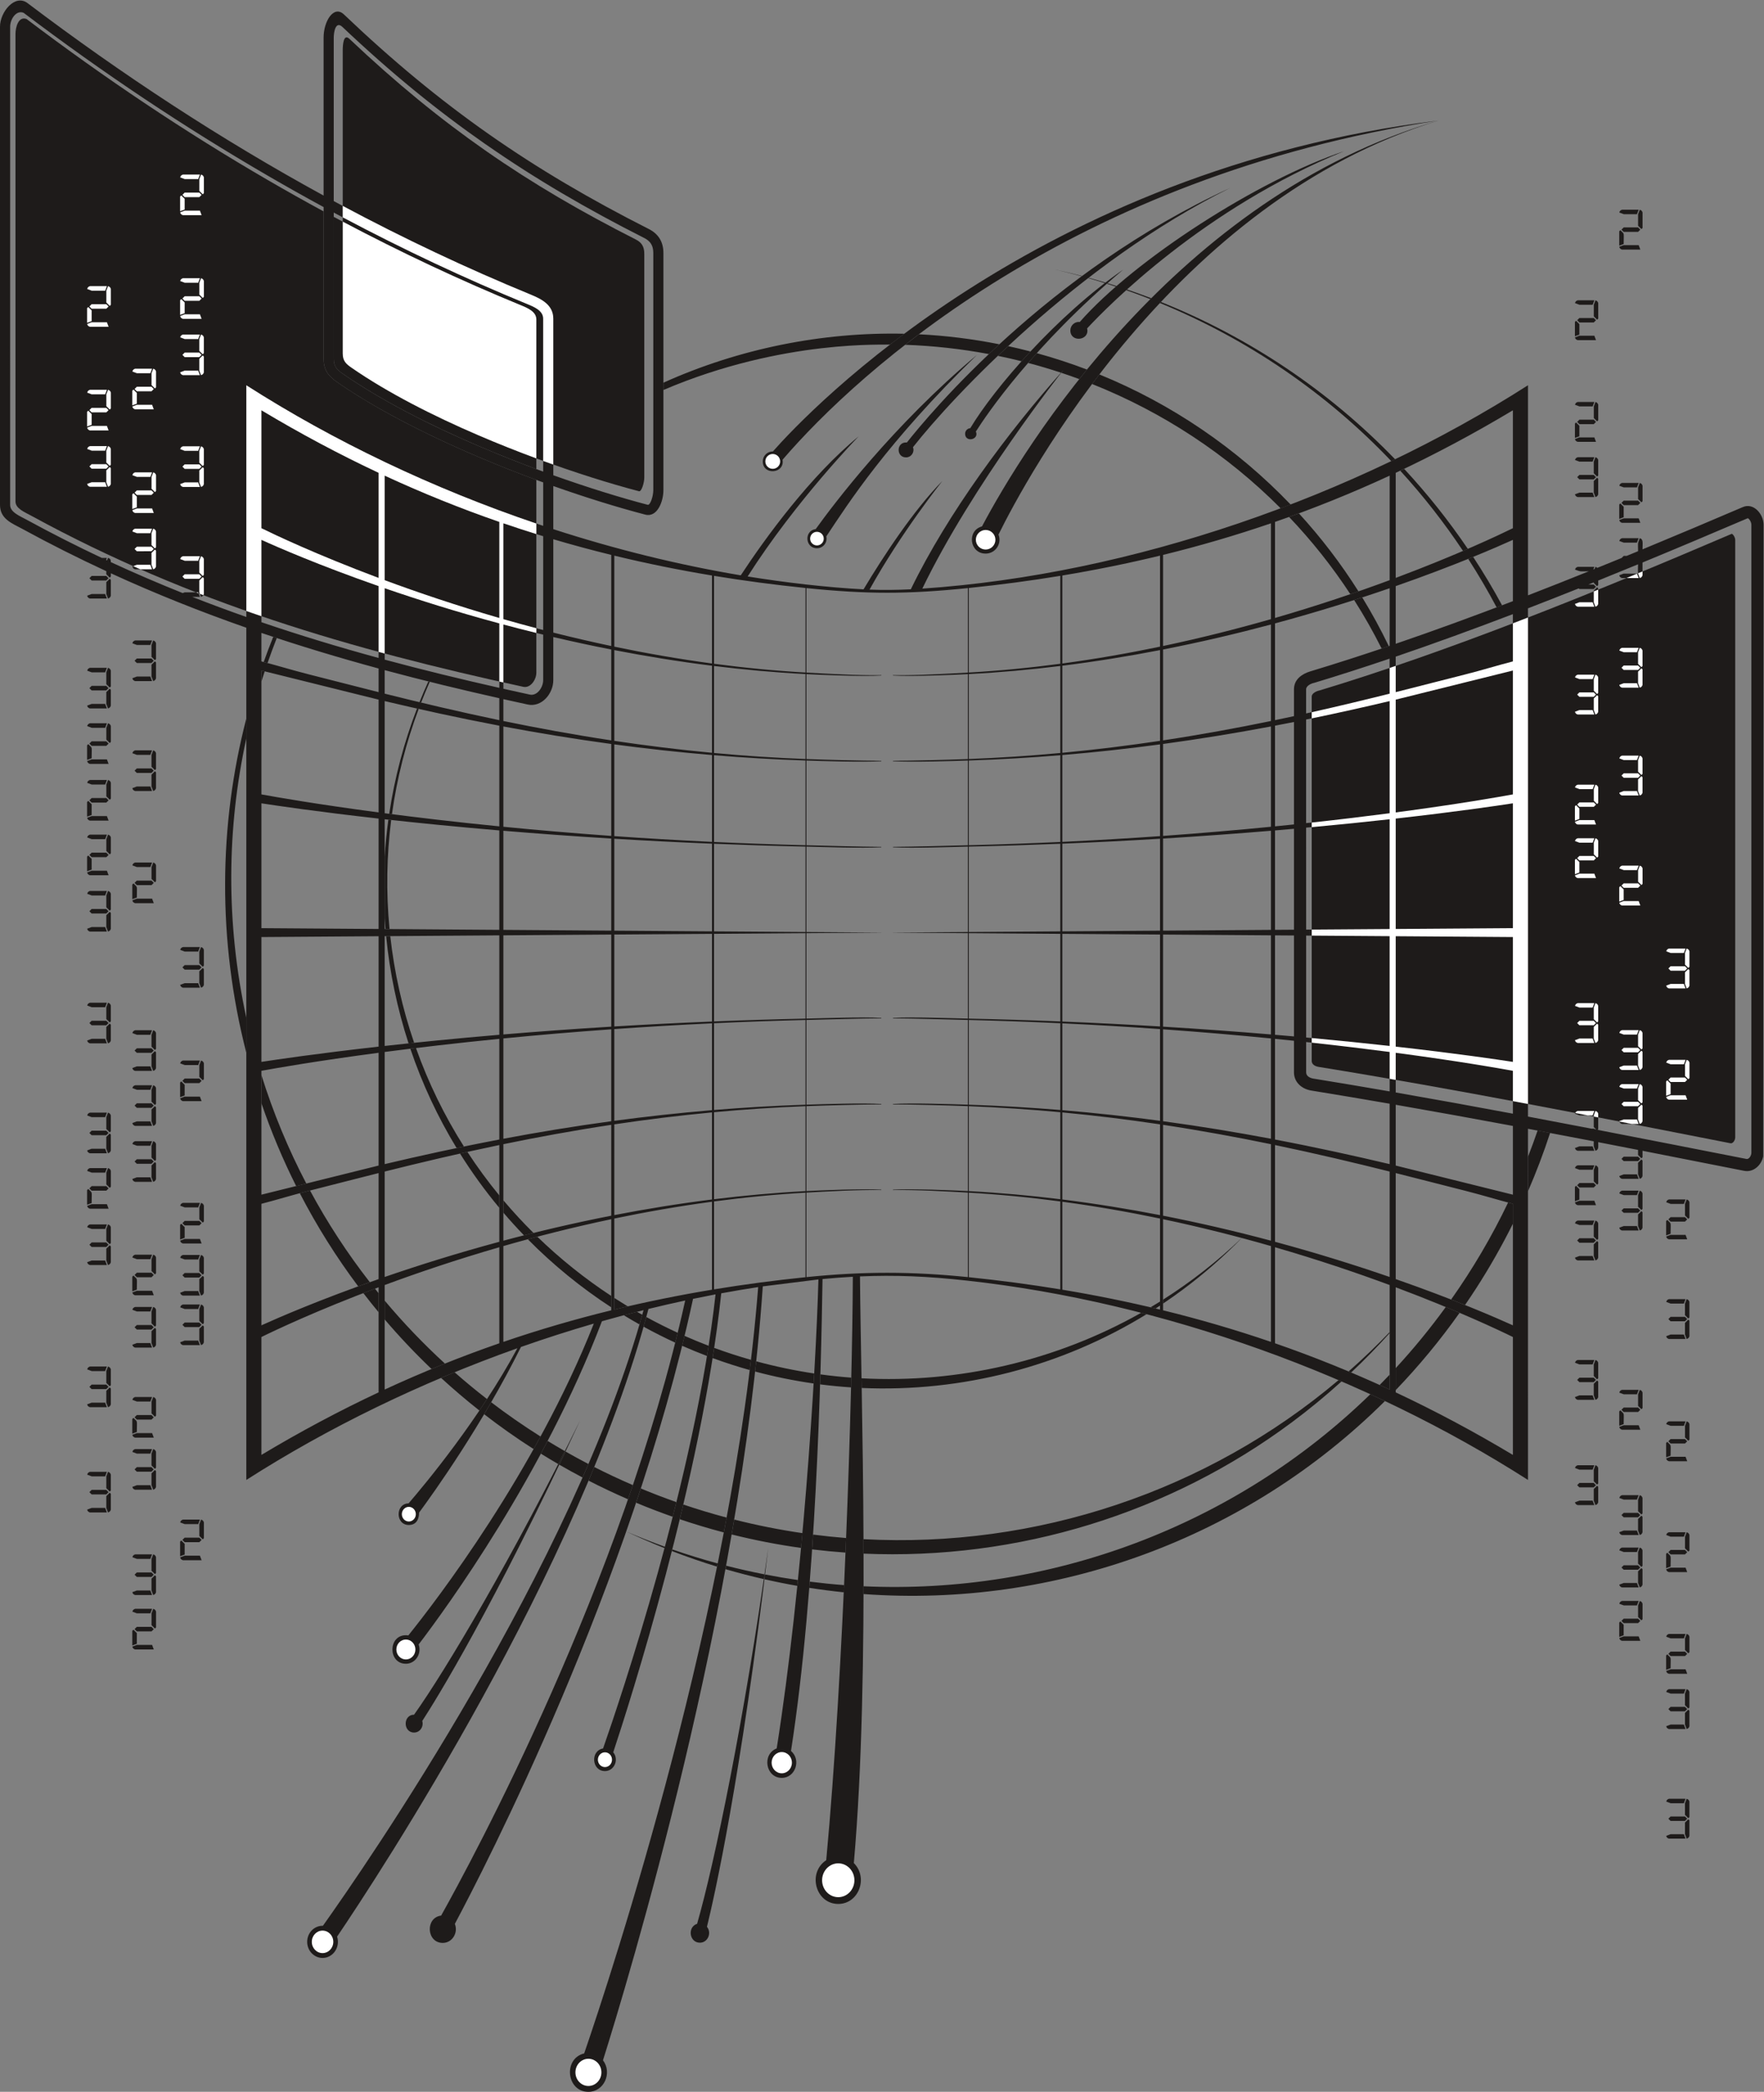
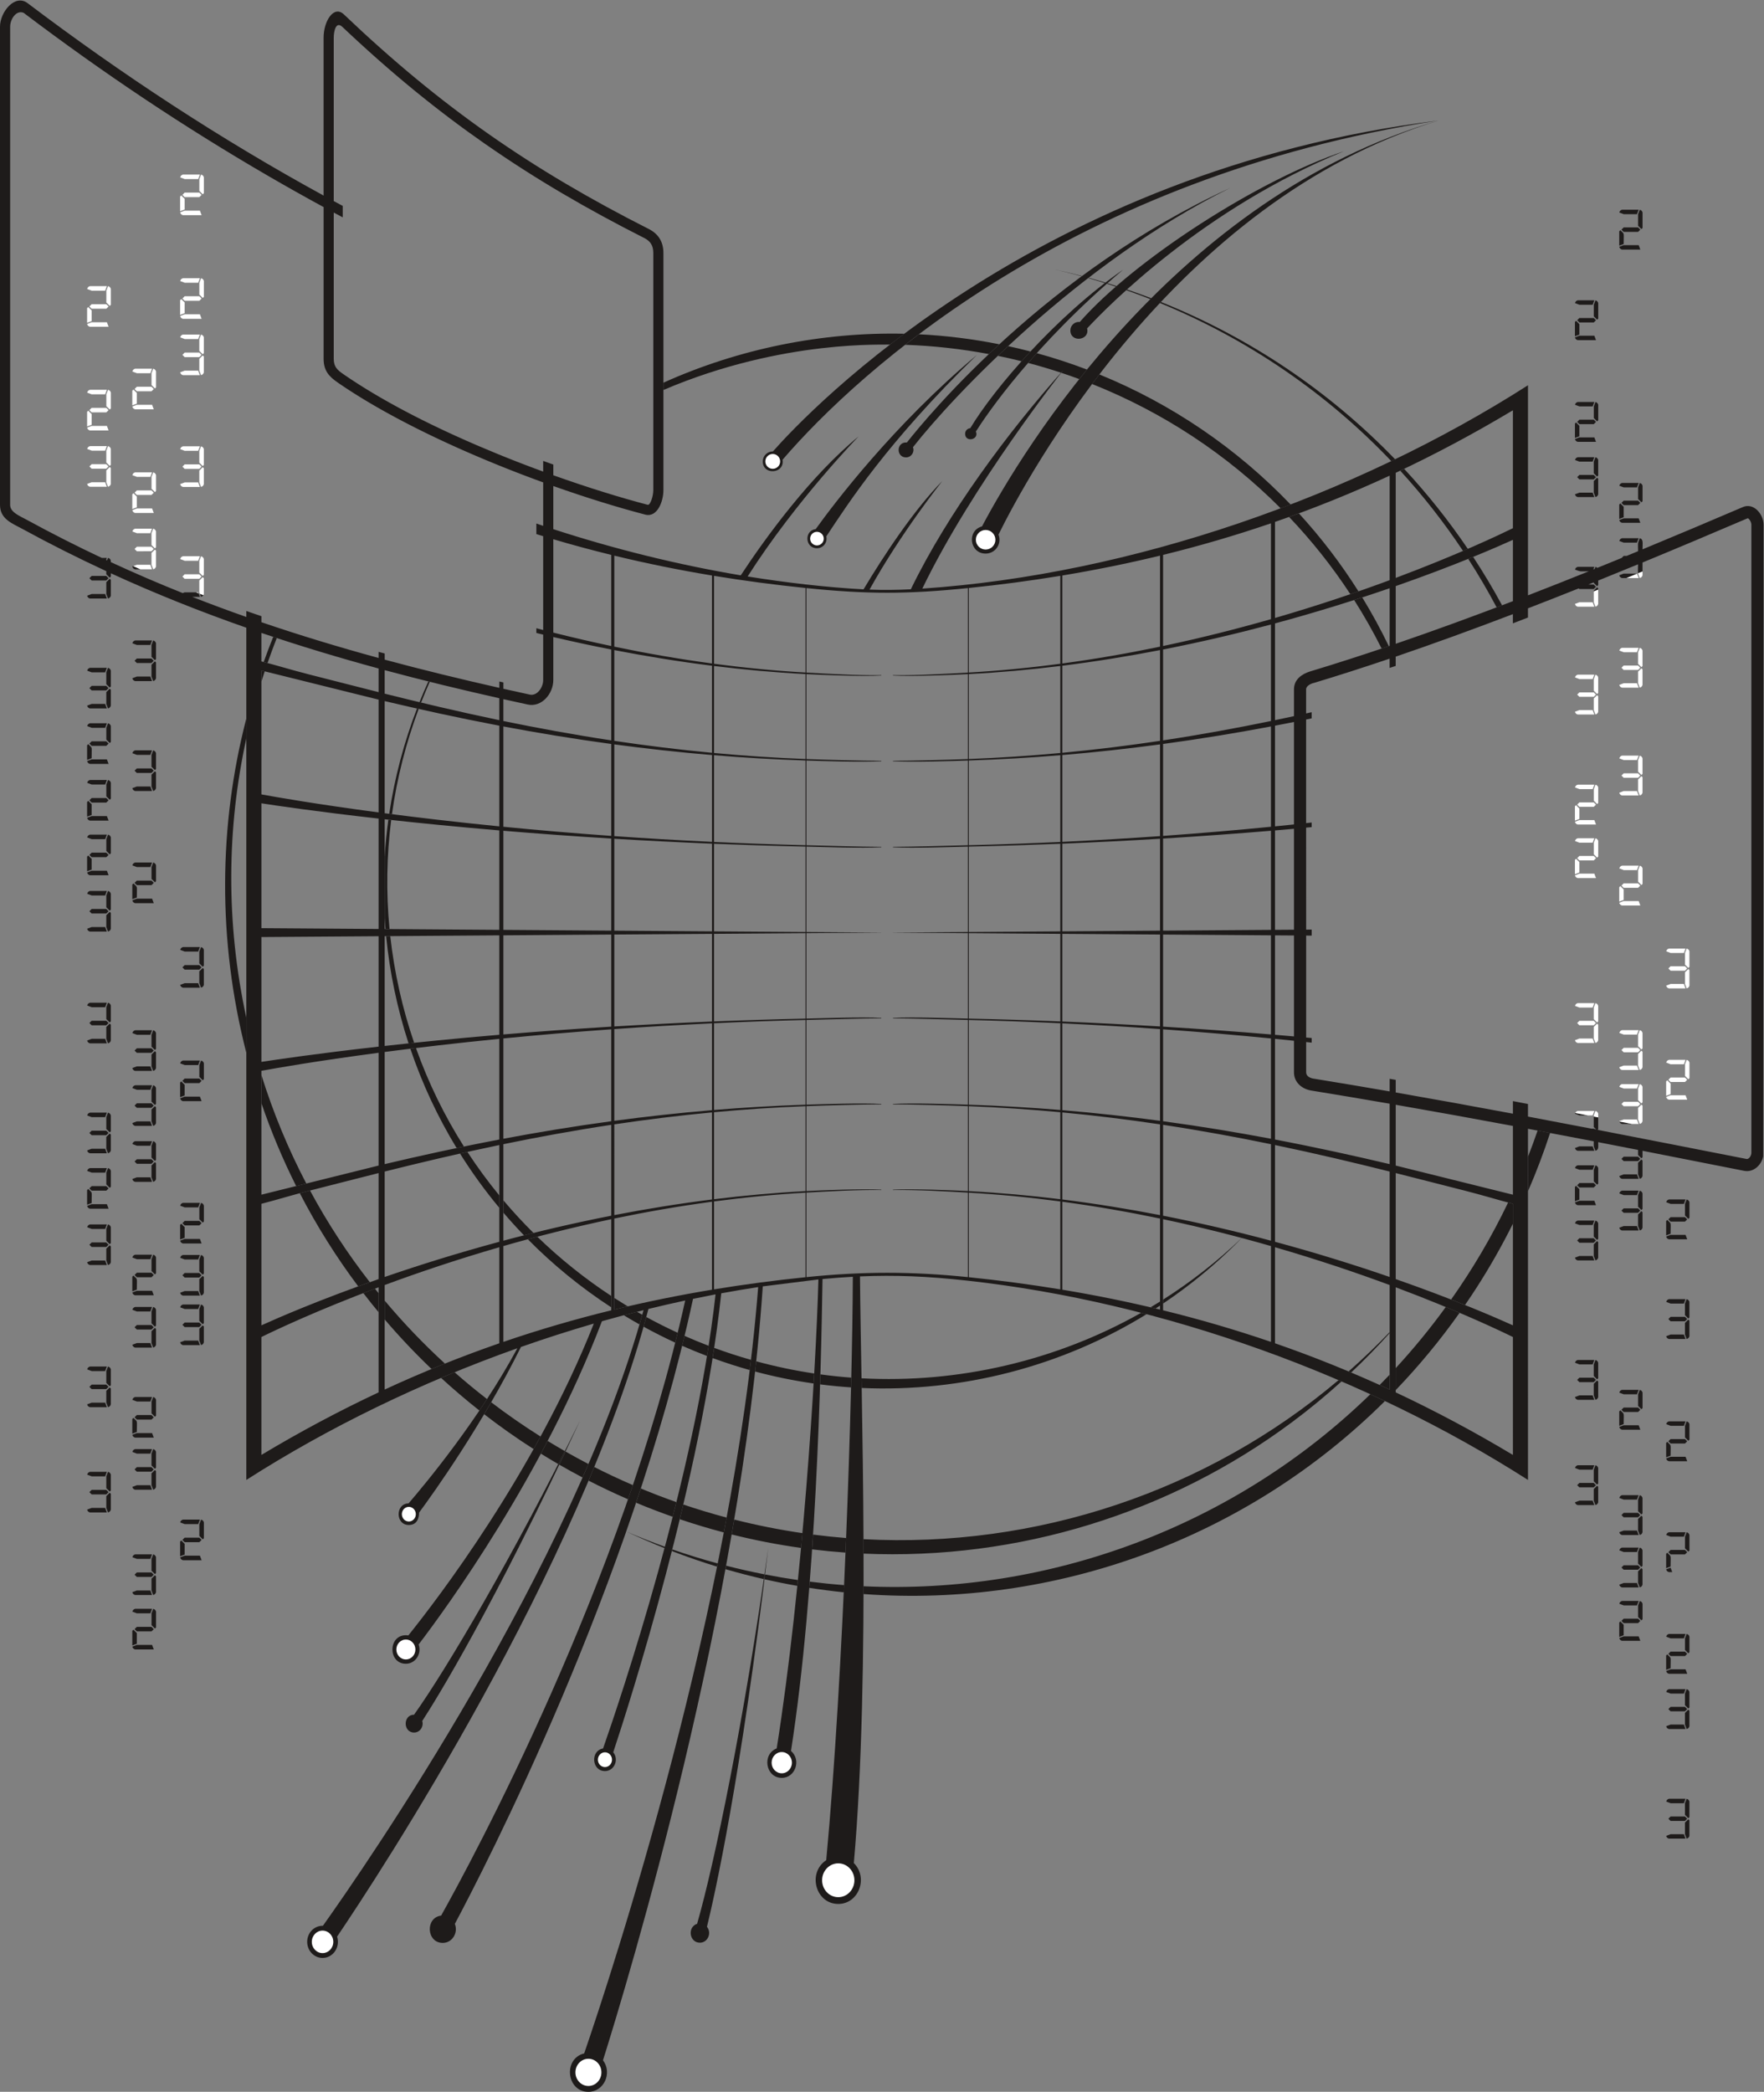
<svg xmlns="http://www.w3.org/2000/svg" viewBox="0 0 762.533 903.987" height="903.987" width="762.533" xml:space="preserve" id="svg2" version="1.1">
  <rect x="0" y="0" width="762.533" height="903.987" fill="#808080" stroke="none" />
  <defs id="defs6" />
  <g transform="matrix(1.333,0,0,-1.333,0,903.987)" id="g10">
    <g transform="scale(0.1)" id="g12">
      <path id="path14" style="fill:#1e1b1a;fill-opacity:1;fill-rule:evenodd;stroke:none" d="m 4506.43,2324.93 c -10.67,-11.27 -21.45,-22.39 -32.33,-33.39 10.78,-4.87 21.54,-9.79 32.33,-14.78 v 48.17 z m -997.6,3561.84 c -29.32,7.7 -58.85,14.84 -88.62,21.32 29.38,-6.78 58.52,-14.2 87.45,-22.16 l 1.17,0.84 z m 75.96,-21.35 c -18.09,5.45 -36.27,10.69 -54.56,15.67 l -1.34,-1.05 c 18.04,-5.15 35.99,-10.56 53.86,-16.16 l 2.04,1.54 z m 35.95,-11.16 c -9.76,3.13 -19.57,6.17 -29.39,9.16 l -1.9,-1.66 c 9.73,-3.08 19.42,-6.21 29.09,-9.42 l 2.2,1.92 z m 112.72,-39.51 c -26.04,9.95 -52.29,19.41 -78.77,28.36 l -2.5,-2.23 c 26.33,-9.22 52.4,-18.92 78.28,-29.1 l 2.99,2.97 z m 790.7,-522.17 c -213.24,220.8 -472.01,395.22 -759.47,510 l -3.13,-3.31 c 284.44,-116.92 540.22,-291.98 750.28,-512.66 4.12,1.98 8.22,3.97 12.32,5.97 v 0 z m 235.76,-290.37 c -62.3,91.97 -131.42,178.62 -206.46,259.42 -4.22,-2.01 -8.44,-4.02 -12.66,-6.02 74.16,-81.05 142.27,-167.97 203.58,-260.11 5.29,2.27 10.46,4.5 15.54,6.71 v 0 z M 4871,4819.24 c -29.14,53.8 -60.43,106.14 -93.77,156.92 -5.2,-2.12 -10.49,-4.28 -15.94,-6.47 32.79,-50.86 63.55,-103.26 92.07,-157.13 l 17.64,6.68 z m 84.06,-1899.73 c 26.8,61.78 50.76,124.88 71.76,189.13 l -40.61,7.7 c -9.78,-28.54 -20.17,-56.84 -31.15,-84.9 v -111.93 z m -204.22,-368.7 c 12.4,18.02 24.63,36.22 36.54,54.73 43.38,67.34 83.03,137.07 118.77,208.84 v 64.55 c -5.13,1.32 -10.33,2.69 -15.58,4.09 -53.01,-110.56 -114.12,-214.48 -184.77,-314.42 15.76,-6.14 30.78,-12.08 45.04,-17.79 v 0 z m -224.69,-275.84 c 74.32,77.3 143.64,160.9 207.15,250.56 -14.22,6.05 -29.16,12.32 -44.8,18.79 -50.67,-69.75 -104.91,-135.84 -162.35,-198.1 v -71.25 z m -1725.8,-661.22 c 621,-45.26 1241.45,179.03 1690.88,625.71 -15.74,7.45 -31.54,14.82 -47.44,22.09 C 4004.24,1833.85 3405,1611.35 2800.41,1639.01 l -0.06,-25.26 z m -175.97,20.17 c 37.22,-5.8 74.5,-10.67 111.8,-14.51 l 1.06,23.33 c -37.11,2.78 -74.22,6.59 -111.29,11.27 l -1.57,-20.09 z m -145.28,27.81 c 35.41,-8.04 70.92,-15.2 106.5,-21.41 l 1.92,18.85 c -35.56,5.12 -71.08,11.2 -106.52,18.09 l -1.9,-15.53 z m -126.64,32.75 c 41.33,-12.04 82.86,-22.77 124.51,-32.27 l 2.23,15.41 c -41.67,8.15 -83.25,17.49 -124.66,28.13 l -2.08,-11.27 z m -173.66,58.74 c 48.49,-18.69 97.35,-35.57 146.49,-50.59 l 2.11,10.37 c -49.35,13.37 -98.46,28.54 -147.25,45.49 l -1.35,-5.27 z m -146.91,62.89 c 40.7,-19.24 81.76,-36.99 123.08,-53.48 l 1.18,4.41 c -41.69,15.03 -83.14,31.33 -124.26,49.07 v 0 z m -666.33,2687.74 c 8.85,22.68 18.22,45.15 28.08,67.38 l -4.6,1.15 c -10.06,-22.2 -19.66,-44.62 -28.73,-67.27 l 5.25,-1.26 z m -94.53,-361.77 c 16.35,117.37 45.63,231.71 86.67,341.22 l -5.45,1.22 c -42.08,-109.35 -72.51,-223.72 -90.11,-341.29 l 8.89,-1.15 z m -7.84,-372.47 c -11.53,119.56 -9.39,238.02 5.33,353.67 l -9.1,1 c -5.47,-39.74 -9.47,-79.83 -11.96,-120.2 v -198.89 c 0.73,-11.82 1.61,-23.65 2.61,-35.49 l 13.12,-0.09 z m 79.8,-368.66 c -38.32,111.79 -64.38,228.12 -77.43,345.76 l -13.4,-0.1 c 11.57,-117.81 36.04,-234.81 72.74,-347.56 l 18.09,1.9 z m 161.48,-336.35 c -62.72,98.92 -115.18,205.73 -155.56,319.34 l -18.25,-2.22 c 38.66,-114.37 89.27,-222.08 150.07,-322.04 7.87,1.65 15.78,3.28 23.74,4.92 v 0 z m 114.74,-158.53 c -36.91,44.93 -71.5,92 -103.52,141.09 -8.02,-1.78 -16,-3.57 -23.93,-5.36 38.69,-61.78 81.32,-120.51 127.45,-175.93 v 40.2 z m 110.78,-121.63 c -34.04,33.74 -66.62,69.04 -97.63,105.82 v -39.99 c 21.55,-25.23 43.84,-49.75 66.82,-73.54 10.21,2.58 20.48,5.15 30.81,7.71 v 0 z m 252.23,-204.3 c -85.69,56.29 -166.04,120.56 -239.75,192.07 -10.35,-2.73 -20.62,-5.46 -30.84,-8.23 82.19,-83.23 173,-157.19 270.59,-220.69 v 36.85 z m 53.57,-33.74 -43.71,27.33 v -36.82 l 0.98,-0.62 c 14.22,3.44 28.47,6.81 42.73,10.11 v 0 z m 46.92,-27.21 c -5.67,3.16 -11.31,6.36 -16.94,9.6 -14.31,-3.65 -28.6,-7.36 -42.87,-11.16 16.77,-10.22 33.73,-20.14 50.86,-29.76 3.07,10.47 6.03,20.9 8.95,31.32 v 0 z m 114.84,-58.36 c -34.55,15.88 -68.49,32.96 -101.79,51.15 -2.85,-10.46 -5.77,-20.95 -8.76,-31.45 33.57,-18.42 67.79,-35.68 102.61,-51.71 2.69,10.66 5.32,21.33 7.94,32.01 v 0 z m 100.4,-42.2 c -26.33,10.05 -52.35,20.78 -78.07,32.14 -2.58,-10.7 -5.21,-21.4 -7.86,-32.09 26.55,-11.74 53.45,-22.76 80.64,-33.1 1.81,11.04 3.57,22.05 5.29,33.05 v 0 z m 137.3,-45.57 c -40.33,11.44 -80.1,24.39 -119.25,38.81 -1.66,-11 -3.38,-22.03 -5.12,-33.07 39.51,-14.47 79.65,-27.44 120.34,-38.83 1.36,11.03 2.72,22.07 4.03,33.09 v 0 z m 205.13,-44.24 c -63.74,9.53 -126.54,22.75 -188.09,39.5 -1.18,-11.04 -2.4,-22.07 -3.63,-33.13 62.14,-16.64 125.51,-29.63 189.82,-38.8 0.66,10.95 1.29,21.73 1.9,32.43 v 0 z m 120.24,-13.45 c -33.62,2.51 -67.03,6.04 -100.19,10.58 -0.32,-10.69 -0.65,-21.48 -1,-32.41 33.25,-4.29 66.74,-7.57 100.42,-9.78 l 0.77,31.61 z m 939.97,210.23 c -274.54,-155.28 -592.52,-229.41 -906.75,-212.36 l 0.54,-31.37 c 324.72,-14.4 648.75,69.89 923.75,239.15 -5.84,1.54 -11.7,3.08 -17.54,4.58 v 0 z m 61.23,36.41 c -10.14,-6.33 -20.36,-12.54 -30.65,-18.65 5.43,-1.27 10.84,-2.56 16.27,-3.85 4.81,3.11 9.59,6.23 14.36,9.38 l 0.02,13.12 z m 74.55,39.23 c 68.1,50.76 131.79,106.61 190.62,166.83 l -0.15,0.05 c -78.3,-74.94 -163.71,-141.87 -255.16,-199.89 v -12.76 c 21.97,14.75 43.53,30.02 64.67,45.77 h 0.02 z M 867.598,4632.13 c 9.429,27.2 19.41,54.18 29.906,80.94 l -11.496,3.81 c -10.836,-26.91 -21.145,-54.06 -30.903,-81.43 4.133,-1.09 8.297,-2.19 12.493,-3.32 v 0 z m -19.864,-60.2 c 3.489,11.1 7.055,22.17 10.711,33.21 l -10.711,2.66 v -35.87 z m -48.921,-1090.14 -0.208,0.94 c -66.742,308.12 -63.085,615.28 0.208,905.11 v 64.49 c -89.571,-345.02 -93.915,-719.01 0,-1083.99 v 113.45 z m 194.484,-537.14 c -58.195,111.18 -107.113,228.7 -145.563,351.8 v -91.49 c 31.821,-92.91 69.532,-182.53 112.657,-268.49 l 32.906,8.18 z m 205.953,-319.84 c -72.28,92.82 -137.27,192.07 -193.9,297.14 l -33.147,-8.65 c 55.127,-106.63 118.617,-207.52 189.417,-302 12.26,4.45 24.81,8.96 37.63,13.51 v 0 z m 28.48,-35.8 c -3.98,4.9 -7.95,9.84 -11.9,14.78 -12.81,-4.84 -25.35,-9.62 -37.61,-14.36 16.15,-20.98 32.65,-41.64 49.51,-61.96 v 61.54 z m 215.12,-228.03 c -69.36,63.55 -134.67,131.71 -195.39,204.15 v -61.11 c 48.03,-56.25 98.79,-109.86 152.03,-160.67 14.44,5.96 28.89,11.84 43.36,17.63 v 0 z m 136.47,-115.05 c -35.93,27.84 -71,56.8 -105.14,86.86 -14.66,-6.01 -29.28,-12.11 -43.86,-18.28 40.14,-36.84 81.6,-72.13 124.31,-105.79 8.23,12.2 16.48,24.61 24.69,37.21 z m 173.54,-121.41 c -55.2,34.73 -108.22,71.51 -160.06,111.04 -7.62,-13.16 -15.22,-26.1 -22.79,-38.81 51.75,-40.04 105.24,-77.78 160.39,-112.92 7.51,13.42 15,26.99 22.46,40.69 v 0 z m 78.75,-47.32 c -18.74,10.74 -37.32,21.75 -55.74,33.02 -7.26,-13.88 -14.54,-27.64 -21.85,-41.26 18.58,-11.54 37.33,-22.82 56.26,-33.8 7.09,13.91 14.21,27.93 21.33,42.04 v 0 z m 76.61,-41.83 c -25.02,13.03 -49.79,26.5 -74.26,40.48 -6.82,-14.42 -13.58,-28.64 -20.27,-42.67 24.87,-14.35 50.05,-28.22 75.48,-41.59 6.43,14.58 12.77,29.18 19.05,43.78 v 0 z m 144.09,-68.43 c -42.42,18.28 -84.22,37.87 -125.31,58.75 -6.06,-14.74 -12.19,-29.48 -18.39,-44.21 41.95,-21.51 84.61,-41.68 127.94,-60.46 5.29,15.26 10.55,30.56 15.76,45.92 v 0 z m 141.15,-55.14 c -38.94,13.68 -77.42,28.45 -115.42,44.25 -5.07,-15.45 -10.18,-30.83 -15.33,-46.17 39.11,-16.34 78.72,-31.55 118.81,-45.6 4,15.73 7.99,31.59 11.94,47.52 z m 162.85,-50.11 c -47.38,12.59 -94.23,26.72 -140.47,42.38 -3.77,-16 -7.57,-31.89 -11.4,-47.69 47,-15.88 94.6,-30.2 142.77,-42.87 3.07,16.04 6.11,32.1 9.1,48.18 v 0 z m 245.75,-50.4 c -74.79,10.9 -148.59,25.64 -221.16,44.02 -2.73,-16.12 -5.48,-32.23 -8.27,-48.31 73.85,-18.46 148.95,-33.11 225.01,-43.7 1.5,16.03 2.98,32.04 4.42,47.99 v 0 z m 141.74,-15.92 c -35.89,2.85 -71.61,6.59 -107.12,11.18 -1.02,-15.93 -2.07,-31.9 -3.15,-47.92 35.91,-4.38 72.03,-7.87 108.32,-10.46 0.66,15.79 1.31,31.53 1.95,47.2 v 0 z m 1637.84,536.59 c 43.4,40.96 85.04,83.61 124.79,127.85 v 3.09 c -42.62,-44.41 -87.05,-86.91 -133.11,-127.43 l 8.32,-3.51 z m -191.39,-160.69 c 55.65,41.46 109.07,85.47 160.14,131.79 l -9.76,4.21 c -426.67,-360.63 -981.16,-545.59 -1540.42,-515.65 0.07,-15.55 0.13,-31.14 0.17,-46.81 500.25,-21.87 993.47,131.03 1389.87,426.46 v 0 z m 201.06,2665 c 32.23,-50.59 61.99,-103.08 89.14,-157.32 7.75,2.61 15.49,5.23 23.24,7.85 -26.19,54.4 -54.96,107.1 -86.13,157.96 -8.67,-2.82 -17.42,-5.65 -26.25,-8.49 v 0 z m -211,269.4 c 73.24,-76.87 139.85,-160.56 198.69,-250.34 8.87,3.03 17.64,6.06 26.33,9.08 -57.11,90.49 -121.89,175 -193.2,252.86 -10.59,-3.91 -21.19,-7.78 -31.82,-11.6 v 0 z m -638.79,430.97 c 229.18,-91.17 437.56,-228.18 611.49,-402.94 10.78,4.05 21.52,8.11 32.26,12.25 -174.84,182.65 -386.31,326.33 -620.17,421.75 -7.99,-10.4 -15.88,-20.77 -23.58,-31.07 v 0.01 z m -207.4,68.33 c 35.9,-9.47 71.43,-20.03 106.54,-31.64 l 7.5,8.42 c -0.07,-0.09 -2.46,-3.1 -6.77,-8.66 19.65,-6.51 39.18,-13.34 58.57,-20.51 8.18,10.28 16.43,20.6 24.9,30.97 -53.24,20.24 -107.54,37.98 -162.73,53.12 -9.69,-10.8 -19.02,-21.36 -28.01,-31.7 v 0 z m -98.16,23 c 25.76,-5.28 51.36,-11.11 76.77,-17.49 9.42,10.5 19.05,21.06 28.93,31.67 -23.95,6.27 -48.05,12.04 -72.3,17.32 -11.37,-10.59 -22.5,-21.1 -33.4,-31.51 v 0.01 z m -300.71,35.78 c 91.94,-3.19 182.66,-13.35 271.53,-30.05 11.01,10.45 22.36,21.03 34,31.74 -85.43,17.12 -172.64,28.06 -260.99,32.45 -15.18,-11.43 -29.99,-22.81 -44.56,-34.14 h 0.02 z m -783.88,-146.47 c 390.4,166.6 726.33,144.51 735.15,147.48 14.94,11.5 30.26,23.11 46.02,34.84 -266.38,6.16 -537.65,-48.85 -781.17,-158.66 v -23.66 0" />
-       <path id="path16" style="fill:#1e1b1a;fill-opacity:1;fill-rule:evenodd;stroke:none" d="m 2315.52,2886.57 v -285.01 c 97.71,16.07 196.55,29.1 296.69,39.38 v 274.1 c -100.7,-5.76 -199.86,-15.55 -296.69,-28.47 v 0 z m 0,289.29 v -282.08 c 96.84,11.95 196,20.98 296.69,26.27 v 275.38 c -101.87,-3.92 -200.84,-10.64 -296.69,-19.57 v 0 z m 0,288.44 v -281.25 c 95.88,7.91 194.85,13.78 296.69,17.16 v 274.65 c -102.07,-2.51 -201.12,-6.1 -296.69,-10.56 v 0 z m -323.44,-633.18 v -295.07 c 104.48,25.33 210.01,46.69 316.86,64.42 v 285.21 c -108.96,-14.7 -214.96,-33.3 -316.86,-54.56 v 0 z m 0,305.35 V 2842.3 c 101.94,19.77 207.93,37.03 316.86,50.65 v 282.28 c -109.77,-10.36 -215.49,-23.57 -316.86,-38.76 z m 0,308.89 v -297.38 c 101.41,13.61 207.13,25.36 316.86,34.52 v 281.49 c -110.4,-5.2 -216.25,-11.52 -316.86,-18.63 v 0 z m -359.72,-703.44 v -310.65 c 115.55,39.55 232.04,73.49 349.86,102.37 v 295.41 c -123.38,-26.01 -240.7,-55.81 -349.86,-87.13 v 0 z m 0,330.24 v -312.83 c 109.28,29.18 226.59,56.89 349.86,81.05 v 294.59 c -123.2,-18.65 -239.98,-40.15 -349.86,-62.81 v 0 z m 0,342.87 v -325.21 c 109.93,20.7 226.72,40.1 349.86,56.82 v 298.01 c -125.04,-8.92 -242.01,-19.03 -349.86,-29.62 v 0 z m -384.9,-799.44 v -338.83 c 123.15,56.98 246.91,106.75 371.75,149.98 v 311.36 c -138.7,-40.17 -264.01,-82.61 -371.75,-122.51 v 0 z m 0,367.91 v -341.79 c 108.08,37.27 233.4,76.76 371.75,114.08 v 313.65 c -134.68,-28.04 -258.87,-57.72 -371.75,-85.94 v 0 z m 0,387.65 v -363.57 c 112.95,26.71 237.16,54.16 371.75,79.75 v 326.41 c -140.56,-13.94 -265.28,-28.66 -371.75,-42.59 v 0 z m -19.73,-368.26 v 365.66 c -201.48,-26.71 -334,-50.02 -379.996,-58.45 v -401.61 l 379.996,94.4 z m 0,-368.05 v 343.72 c -81.58,-20.49 -157.11,-40.1 -226.19,-57.58 -54.079,-13.67 -106.134,-29.84 -153.806,-42.05 v -394 c 53.321,24.19 188.096,82.94 379.996,149.91 v 0 z m 0,1111.59 -379.996,-2.69 v -404.76 c 49.079,7.61 181.326,27.17 379.996,49.51 v 357.94 z m 1384.48,9.84 -296.69,-2.11 v -284.04 c 95.58,3.85 194.63,6.97 296.69,9.19 v 276.96 z m -296.69,873.45 v 285.01 c 97.71,-16.06 196.55,-29.1 296.69,-39.38 v -274.09 c -100.7,5.76 -199.86,15.55 -296.69,28.45 v 0.01 z m 0,-289.28 v 282.08 c 96.84,-11.96 196,-21 296.69,-26.27 v -275.38 c -101.87,3.91 -200.84,10.63 -296.69,19.57 v 0 z m 0,-288.44 v 281.24 c 95.88,-7.9 194.85,-13.78 296.69,-17.16 v -274.64 c -102.07,2.51 -201.12,6.1 -296.69,10.56 v 0 z m -323.44,633.18 v 295.07 c 104.48,-25.33 210.01,-46.7 316.86,-64.42 v -285.22 c -108.96,14.71 -214.96,33.31 -316.86,54.57 z m 0,-305.35 v 294.16 c 101.94,-19.76 207.93,-37.03 316.86,-50.64 v -282.29 c -109.77,10.36 -215.49,23.58 -316.86,38.76 v 0.01 z m 0,-308.89 v 297.38 c 101.41,-13.61 207.13,-25.36 316.86,-34.52 v -281.49 c -110.4,5.2 -216.25,11.52 -316.86,18.63 v 0 z m -359.72,30.33 v 325.2 c 109.93,-20.7 226.72,-40.09 349.86,-56.81 v -298.01 c -125.04,8.92 -242.01,19.03 -349.86,29.62 v 0 z m -384.9,43.87 v 363.58 c 112.95,-26.72 237.16,-54.16 371.75,-79.76 v -326.4 c -140.56,13.94 -265.28,28.67 -371.75,42.58 v 0 z m -19.73,368.27 v -365.66 c -201.48,26.71 -334,50 -379.996,58.44 v 401.61 l 379.996,-94.39 z m 0,-743.54 -379.996,2.69 v 404.76 c 49.079,-7.61 181.326,-27.18 379.996,-49.51 v -357.94 z m 19.73,-0.15 v 355.88 c 106.58,-11.82 231.29,-24.33 371.75,-36.19 v -322.33 l -371.75,2.64 z m 384.9,-2.73 v 321.33 c 107.87,-9.02 224.85,-17.64 349.86,-25.27 V 3764.5 l -349.86,2.49 z m 619.12,-4.4 -259.4,1.84 v 298.01 c 100.63,-6.08 206.48,-11.5 316.86,-15.99 v -284.26 l -57.46,0.4 z m 237.71,-1.68 -173.67,1.23 v 284.04 c 95.58,-3.85 194.63,-6.98 296.69,-9.19 v -276.96 l -123.02,0.88 z m -497.11,-9.04 316.86,2.25 v -284.27 c -110.38,-4.49 -216.23,-9.91 -316.86,-15.99 v 298.01 z m -359.72,-2.56 349.86,2.49 v -298.55 c -125.01,-7.63 -241.99,-16.25 -349.86,-25.27 v 321.33 z m -384.9,-2.73 371.75,2.64 v -322.34 c -140.46,-11.86 -265.17,-24.36 -371.75,-36.19 v 355.89 z m 2190.92,-860.01 v -285.01 c -97.72,16.07 -196.56,29.1 -296.7,39.38 v 274.1 c 100.7,-5.76 199.86,-15.55 296.7,-28.47 v 0 z m 0,289.29 v -282.08 c -96.86,11.95 -196.02,20.98 -296.7,26.27 v 275.38 c 101.87,-3.92 200.84,-10.64 296.7,-19.57 v 0 z m 0,288.44 v -281.25 c -95.88,7.91 -194.86,13.78 -296.7,17.16 v 274.65 c 102.07,-2.51 201.11,-6.1 296.7,-10.56 v 0 z m 323.44,-633.18 v -295.07 c -104.5,25.33 -210.02,46.69 -316.86,64.42 v 285.21 c 108.95,-14.7 214.94,-33.3 316.84,-54.56 h 0.02 z m 0,305.35 V 2842.3 c -101.94,19.77 -207.95,37.03 -316.86,50.65 v 282.28 c 109.77,-10.36 215.47,-23.57 316.84,-38.76 h 0.02 z m 0,308.89 v -297.38 c -101.41,13.61 -207.15,25.36 -316.86,34.52 v 281.49 c 110.37,-5.2 216.23,-11.52 316.84,-18.63 h 0.02 z m 359.7,-703.44 v -310.65 c -115.54,39.55 -232.05,73.49 -349.84,102.37 v 295.41 c 123.38,-26.01 240.68,-55.81 349.84,-87.13 v 0 z m 0,330.24 v -312.83 c -109.27,29.18 -226.58,56.89 -349.84,81.05 v 294.59 c 123.18,-18.65 239.98,-40.15 349.84,-62.81 v 0 z m 0,342.87 v -325.21 c -109.92,20.7 -226.72,40.1 -349.84,56.82 v 298.01 c 125.04,-8.92 241.99,-19.03 349.84,-29.62 v 0 z m 384.91,-799.44 v -338.83 c -123.15,56.98 -246.92,106.75 -371.76,149.98 v 311.36 c 138.71,-40.17 264.02,-82.61 371.76,-122.51 v 0 z m 0,367.91 v -341.79 c -108.07,37.27 -233.4,76.76 -371.76,114.08 v 313.65 c 134.69,-28.04 258.88,-57.72 371.76,-85.94 z m 19.72,-348.66 v 343.72 c 81.58,-20.49 157.11,-40.1 226.21,-57.58 54.07,-13.67 106.14,-29.84 153.79,-42.05 v -394 c -53.32,24.19 -188.1,82.94 -380,149.91 v 0 z m -1384.47,1121.43 296.7,-2.11 v -284.04 c -95.59,3.85 -194.65,6.97 -296.7,9.19 v 276.96 z m 296.7,873.45 v 285.01 c -97.72,-16.06 -196.56,-29.1 -296.7,-39.38 v -274.09 c 100.7,5.76 199.86,15.55 296.7,28.45 v 0.01 z m 0,-289.28 v 282.08 c -96.86,-11.96 -196.02,-21 -296.7,-26.27 v -275.38 c 101.87,3.91 200.84,10.63 296.7,19.57 v 0 z m 0,-288.44 v 281.24 c -95.88,-7.9 -194.86,-13.78 -296.7,-17.16 v -274.64 c 102.07,2.51 201.11,6.1 296.7,10.56 v 0 z m 323.44,633.18 v 295.07 c -104.5,-25.33 -210.02,-46.7 -316.86,-64.42 v -285.22 c 108.95,14.71 214.94,33.31 316.84,54.57 h 0.02 z m 0,-305.35 v 294.16 c -101.94,-19.76 -207.95,-37.03 -316.86,-50.64 v -282.29 c 109.77,10.36 215.47,23.58 316.84,38.76 l 0.02,0.01 z m 0,-308.89 v 297.38 c -101.41,-13.61 -207.15,-25.36 -316.86,-34.52 v -281.49 c 110.37,5.2 216.23,11.52 316.84,18.63 h 0.02 z m 359.7,703.44 v 310.65 c -115.54,-39.55 -232.05,-73.51 -349.84,-102.38 v -295.41 c 123.38,26.01 240.68,55.82 349.84,87.13 v 0.01 z m 0,-330.25 v 312.84 c -109.27,-29.18 -226.58,-56.9 -349.84,-81.05 v -294.59 c 123.18,18.65 239.98,40.15 349.84,62.8 v 0 z m 0,-342.86 v 325.2 c -109.92,-20.7 -226.72,-40.09 -349.84,-56.81 v -298.01 c 125.04,8.92 241.99,19.03 349.84,29.62 v 0 z m 384.91,799.43 v 338.83 c -123.15,-56.97 -246.92,-106.75 -371.76,-149.97 v -311.37 c 138.71,40.18 264.02,82.62 371.76,122.51 v 0 z M 4121.52,3766.99 v 321.33 c -107.87,-9.02 -224.84,-17.64 -349.84,-25.27 V 3764.5 l 349.84,2.49 z m -619.1,-4.4 259.4,1.84 v 298.01 c -100.65,-6.08 -206.49,-11.5 -316.86,-15.99 v -284.26 l 57.46,0.4 z m -237.71,-1.68 173.67,1.23 v 284.04 c -95.59,-3.85 -194.65,-6.98 -296.7,-9.19 v -276.96 l 123.03,0.88 z m -368.83,-2.63 242.97,1.73 v 276.92 c -56.15,-1.22 -177.09,-5.79 -242.97,-2.25 v 1.46 c 73.89,0.4 163.59,3.29 242.97,5.23 V 4316 c -51.47,-1.69 -178.5,-5.89 -242.97,-2.39 v 1.48 c 67.77,0.29 168.34,2.84 242.97,5.67 v 275.32 c -45,-2.32 -182.09,-8.17 -242.97,-4.56 v 1.3 c 74.06,-1.35 179.84,4.69 242.97,8.26 v 273.99 c -195.45,-20.11 -328.35,-20.12 -523.8,0 v -273.99 c 63.11,-3.57 168.91,-9.61 242.96,-8.26 v -1.29 c -60.87,-3.62 -197.96,2.23 -242.96,4.55 v -275.32 c 74.62,-2.83 175.19,-5.38 242.96,-5.67 v -1.48 c -64.47,-3.5 -191.51,0.7 -242.96,2.38 v -274.62 c 79.37,-1.94 169.09,-4.83 242.96,-5.23 v -1.45 c -65.9,-3.55 -186.82,1.02 -242.96,2.24 v -276.92 l 242.96,-1.73 v -0.26 l -242.96,-1.73 v -276.92 c 56.14,1.22 177.06,5.8 242.96,2.25 v -1.46 c -73.87,-0.4 -163.59,-3.29 -242.96,-5.23 V 3200.3 c 51.45,1.68 178.49,5.88 242.96,2.38 v -1.47 c -67.77,-0.29 -168.34,-2.84 -242.96,-5.67 V 2920.2 c 45,2.34 182.09,8.19 242.96,4.57 v -1.29 c -74.05,1.34 -179.85,-4.7 -242.96,-8.27 v -273.98 c 181.32,18.65 342.47,18.65 523.8,0 v 273.98 c -63.13,3.57 -168.91,9.61 -242.97,8.27 v 1.29 c 60.88,3.62 197.97,-2.23 242.97,-4.57 v 275.34 c -74.63,2.83 -175.2,5.38 -242.97,5.67 v 1.47 c 64.47,3.5 191.5,-0.7 242.97,-2.38 v 274.63 c -79.38,1.94 -169.1,4.83 -242.97,5.23 v 1.46 c 65.9,3.55 186.82,-1.04 242.97,-2.25 v 276.92 l -242.97,1.73 v 0.26 z m 865.94,-6.41 -316.86,2.25 v -284.27 c 110.37,-4.49 216.21,-9.91 316.84,-15.99 l 0.02,298.01 z m 359.7,-2.56 -349.84,2.49 v -298.55 c 125,-7.63 241.97,-16.25 349.84,-25.27 v 321.33 z m 784.63,1702.13 c -126.42,-75.76 -252.91,-143.11 -380,-202.74 v -340.66 c 201.43,75.46 337.72,140.39 380,161.16 v 382.24 z m 0,-3386.58 c -126.42,75.76 -252.91,143.11 -380,202.73 v 340.67 c 201.43,-75.47 337.72,-140.39 380,-161.17 V 2064.86 Z M 1227.73,4614.35 c -126.56,34.37 -254.218,72.67 -379.996,115.37 v -92.36 c 47.672,-12.21 99.727,-28.37 153.806,-42.05 69.08,-17.47 144.61,-37.08 226.19,-57.58 v 76.62 z m 391.48,-96.41 c -123.91,27.86 -247.83,57.79 -371.75,91.08 v -76.24 c 112.88,-28.2 237.07,-57.89 371.75,-85.93 v 71.09 z m 175.06,198.44 v -139.61 c 0,-43.8 -37.53,-89.05 -83.03,-79.17 -26.29,5.71 -52.59,11.5 -78.88,17.38 v -70.85 c 109.88,-22.65 226.66,-44.15 349.86,-62.81 v 294.6 c -64.38,12.61 -127.13,26.19 -187.95,40.46 v 0 z m 0,317.04 v -302.67 c 60.8,-15.32 123.55,-29.93 187.95,-43.51 v 295.41 c -63.01,15.44 -125.64,32.34 -187.95,50.77 v 0 z m -179.21,275.88 c 6.93,-2.83 13.85,-5.64 20.77,-8.41 l -20.77,8.41 z m -39.91,1004.31 c -157.63,109.87 -305.98,230.46 -464.73,380.64 -22.05,20.85 -28.15,-17.01 -28.15,-34.57 v -529.96 c 9.71,-5.24 19.42,-10.45 29.16,-15.65 v -37.13 c -9.73,5.16 -19.45,10.34 -29.16,15.55 v -13.91 -460.32 c 0,-26.21 11.87,-36.28 31.19,-49.64 2.65,-1.83 5.32,-3.66 8,-5.49 l 1.16,-0.78 c 2.58,-1.75 5.17,-3.5 7.77,-5.25 l 0.24,-0.16 0.35,-0.23 c 2.45,-1.65 4.92,-3.29 7.4,-4.93 l 2.43,-1.6 5.79,-3.8 1.58,-1.04 0.72,-0.46 7.14,-4.63 2.58,-1.65 5.68,-3.63 2.65,-1.68 7.16,-4.51 3.08,-1.93 5.13,-3.18 2.97,-1.85 0.59,-0.36 6.3,-3.87 0.53,-0.32 3.14,-1.91 4.56,-2.76 4.18,-2.53 0.31,-0.18 6.42,-3.84 0.04,-0.02 3.8,-2.25 4.35,-2.57 3.84,-2.26 3.69,-2.16 c 3.15,-1.83 6.3,-3.67 9.47,-5.5 l 1.24,-0.71 5.58,-3.2 2.83,-1.62 8.64,-4.89 3.17,-1.79 5.06,-2.84 2.92,-1.62 4.66,-2.6 6.74,-3.72 0.58,-0.31 4.54,-2.49 4.16,-2.26 4.31,-2.34 6.83,-3.69 0.09,-0.06 5.57,-2.98 2.62,-1.39 5.47,-2.91 6.92,-3.66 6.47,-3.38 0.91,-0.48 6.52,-3.4 6.99,-3.61 6.81,-3.5 0.34,-0.17 6.21,-3.16 0.69,-0.35 7.06,-3.57 5.56,-2.8 2.1,-1.05 5.53,-2.77 4.19,-2.08 6.73,-3.32 5.6,-2.77 4.47,-2.19 1.42,-0.69 6.28,-3.06 0.9,-0.43 7.2,-3.48 5.52,-2.64 5.31,-2.55 2.01,-0.97 1.59,-0.75 7.24,-3.43 1.68,-0.79 1.68,-0.8 7.52,-3.53 2.22,-1.04 8.73,-4.06 0.94,-0.44 1.19,-0.55 c 6.59,-3.05 13.19,-6.08 19.8,-9.1 l 0.19,-0.07 c 24.37,-11.1 48.93,-21.95 73.54,-32.52 21.64,-9.29 43.32,-18.36 64.99,-27.21 l 0.49,-0.2 c 6.92,-2.83 13.85,-5.63 20.77,-8.41 l 0.05,-0.03 8.92,-3.57 1.63,-0.65 1.34,-0.53 8.91,-3.54 0.34,-0.14 8.56,-3.38 2,-0.79 0.97,-0.37 8.89,-3.48 0.69,-0.27 2.27,-0.88 5.91,-2.3 2.34,-0.9 0.62,-0.25 2.95,-1.13 5.91,-2.27 1.01,-0.39 1.94,-0.74 2.95,-1.13 2.95,-1.13 2.61,-1 0.34,-0.12 2.94,-1.12 2.94,-1.12 2.94,-1.11 2.94,-1.11 2.94,-1.11 2.94,-1.1 2.85,-1.08 0.08,-0.02 2.93,-1.1 2.93,-1.09 2.93,-1.1 c 7.4,-2.75 14.76,-5.48 22.1,-8.16 v 34.63 l 6.19,-2.25 0.3,-0.11 0.22,-0.07 4.63,-1.68 0.52,-0.18 0.31,-0.12 0.2,-0.07 0.52,-0.19 3.08,-1.1 0.52,-0.18 0.51,-0.19 0.51,-0.19 0.34,-0.11 0.17,-0.08 0.52,-0.17 3.08,-1.11 0.51,-0.18 5.12,-1.83 0.52,-0.17 0.51,-0.19 0.51,-0.18 0.37,-0.13 0.14,-0.05 0.51,-0.19 0.51,-0.18 1.02,-0.35 0.52,-0.19 0.5,-0.18 0.52,-0.18 v -34.72 c 112.51,-40.18 218.46,-72.81 306.46,-95.86 8.19,-1.19 17.76,28.4 17.76,47.27 v 769.19 c 0,24.38 -9.68,38.59 -29.26,48.49 -184.76,93.48 -352.12,190.84 -514.08,303.73 v 0 z m 1589.46,-930.98 c 11.66,-26.69 -34.84,-36.54 -34.84,-7.26 0,9.56 7.38,17.4 16.75,18.11 77.54,129.41 279.44,364.43 495.86,513.97 -292.05,-246.08 -443.42,-470.69 -477.77,-524.82 v 0 z m -226.54,-35.46 c 0.93,0 1.85,-0.06 2.77,-0.17 73.07,92.52 457.13,554.29 1048.83,825.49 -495.18,-244.85 -901.6,-678.29 -1029.04,-840.76 6.11,-15.77 -5.47,-32.98 -22.56,-32.98 -31.86,0 -31.88,48.41 0,48.41 v 0.01 z M 2679.59,5042.6 c 4.6,-19.52 -10.14,-38.39 -30.35,-38.39 -38.72,0 -42.2,57.25 -3.98,62.12 57.4,79.87 251.2,337 522.53,564.29 -292.22,-283.82 -418.21,-482.78 -488.2,-588.02 v 0 z m -173.67,275.47 0.48,-0.01 c 116.44,131.65 856.04,912.12 2160.08,1072.96 C 3808.05,6132.39 3324.8,5224.67 3237.93,5048.44 c 11.7,-29.17 -9.67,-61.56 -41.64,-61.56 -52.11,0.01 -61.76,74.6 -11.78,88.15 131.99,249.98 630.55,1068.93 1481.97,1315.99 -1187.55,-181.13 -1880.31,-810.9 -2128.71,-1099.82 7.7,-45.45 -64.17,-51.66 -64.17,-5.45 0,17.85 14.48,32.31 32.32,32.31 v 0.01 z m 995.64,419.73 c 177.23,201.97 578.67,460.21 856.88,553.51 -454.1,-184.9 -764.06,-500.05 -833.09,-574.41 9.51,-39.59 -54.3,-47.13 -54.3,-6.47 0,16.38 14.22,29.13 30.51,27.37 v 0 z M 1369.33,1202.27 c 5.41,-18.39 -7.61,-37.47 -26.42,-37.47 -36.29,0 -36.44,57.65 -0.17,57.87 103.66,145.34 319.83,510.25 538.53,954.07 -283.88,-611.04 -467.38,-905.79 -511.94,-974.47 v 0 z m 923.26,-667.231 c 16.24,-20.258 2.58,-51.551 -22.95,-51.551 -34.14,0 -41.37,50.66 -8.99,61.301 55.62,192.832 153.69,663.091 230.78,1219.061 C 2402.31,1009.96 2315.27,627.41 2292.59,535.039 v 0 z M 4196.21,4108.81 v 332.12 c -20.25,-4.03 -40.78,-8.02 -61.54,-11.97 v -326.4 c 20.88,2.07 41.38,4.15 61.54,6.25 v 0 z m 0,-341.29 v 327.22 c -20.16,-1.79 -40.66,-3.57 -61.54,-5.33 v -322.33 l 61.54,0.44 z m 0,-345.96 v 327.22 l -61.54,0.44 v -322.34 c 20.88,-1.76 41.38,-3.54 61.54,-5.32 v 0 z m 310.22,-218.13 c -84.18,14.58 -168.85,28.81 -254.2,42.68 -30.26,4.91 -56.02,26.54 -56.02,58.87 v 102.51 c -20.16,2.1 -40.66,4.18 -61.54,6.25 v -326.41 c 134.61,-25.59 258.81,-53.04 371.76,-79.75 v 195.85 z m 399.72,-72.06 c -126.11,23.54 -252.54,46.47 -380,68.64 v -197.12 l 380,-94.4 v 222.88 z m -380,1563.09 c 126.02,43.08 253.03,89.56 380,138.18 v 198.73 c -53.32,-24.19 -188.1,-82.94 -380,-149.92 v -186.99 z m -276.46,-89.25 c 84.86,25.62 170.54,53.27 256.74,82.52 v 186.85 c -108.07,-37.26 -233.4,-76.76 -371.76,-114.07 v -313.65 c 20.78,4.32 41.29,8.68 61.54,13.07 v 86.96 c 0,32.38 25.78,49.91 53.48,58.32 v 0 z M 346.57,4841.19 h -54.871 c -4.859,1.24 -7.906,4.29 -9.117,9.19 l 14.621,5.49 h 43.875 l 5.492,-14.68 z m 9.192,64.06 3.652,-3.66 v -51.21 c -1.211,-4.86 -4.293,-7.91 -9.184,-9.12 l -5.496,14.61 v 38.39 l 11.028,10.99 z m -11.028,9.15 7.301,-7.34 -7.301,-7.34 h -47.531 l -7.308,7.34 7.308,7.34 h 47.531 z m 0,-2616.13 v 38.39 l 5.496,14.61 c 4.891,-1.2 7.973,-4.26 9.184,-9.12 v -51.21 l -3.652,-3.67 -11.028,11 z m -3.656,38.39 h -43.711 l -14.613,5.49 c 1.207,4.9 4.258,7.98 9.148,9.19 h 54.668 l -5.492,-14.68 z m 5.492,-117.06 h -54.871 c -4.859,1.24 -7.906,4.28 -9.117,9.19 l 14.621,5.49 h 43.875 l 5.492,-14.68 z m 9.192,64.06 3.652,-3.65 v -51.22 c -1.211,-4.87 -4.293,-7.92 -9.184,-9.12 l -5.496,14.61 v 38.38 l 11.028,11 z m -11.028,9.15 7.301,-7.34 -7.301,-7.35 h -47.531 l -7.308,7.35 7.308,7.34 h 47.531 z m 0,2270.69 v 38.37 l 5.496,14.62 c 4.891,-1.2 7.973,-4.26 9.184,-9.11 v -51.23 l -3.652,-3.65 -11.028,11 z m -3.656,38.37 h -43.711 l -14.613,5.51 c 1.207,4.89 4.258,7.97 9.148,9.19 h 54.668 l -5.492,-14.7 z m 5.492,-117.05 h -54.871 c -4.859,1.24 -7.906,4.29 -9.117,9.19 l 14.621,5.49 h 43.875 l 5.492,-14.68 z m 9.192,64.06 3.652,-3.65 v -51.22 c -1.211,-4.86 -4.293,-7.92 -9.184,-9.12 l -5.496,14.61 v 38.38 l 11.028,11 z m -11.028,9.15 7.301,-7.34 -7.301,-7.34 h -47.531 l -7.308,7.34 7.308,7.34 h 47.531 z m 0.094,-174.3 v 38.38 l 5.504,14.61 c 4.895,-1.2 7.981,-4.26 9.18,-9.11 v -51.22 l -3.653,-3.66 -11.031,11 z m -3.652,38.38 h -43.809 l -14.679,5.5 c 1.203,4.89 4.289,7.97 9.148,9.18 h 54.84 l -5.5,-14.68 z M 282.48,4317.89 v 47.54 l 3.692,3.68 c 14.617,-14.62 10.996,-4.92 10.996,-45.72 l -14.688,-5.5 z m 69.688,-12.84 h -60.504 c -4.855,1.25 -7.902,4.29 -9.113,9.18 l 14.617,5.51 h 49.508 l 5.492,-14.69 z m -7.34,73.21 7.313,-7.33 -7.313,-7.35 h -47.66 l -7.313,7.35 7.313,7.33 h 47.66 z m -0.094,-2421.29 v 38.39 l 5.496,14.61 c 4.891,-1.2 7.973,-4.25 9.184,-9.11 v -51.22 l -3.652,-3.66 -11.028,10.99 z m -3.656,38.39 h -43.711 l -14.613,5.5 c 1.207,4.89 4.258,7.98 9.148,9.19 h 54.668 l -5.492,-14.69 z m 5.492,-117.06 h -54.871 c -4.859,1.24 -7.906,4.3 -9.117,9.19 l 14.621,5.5 h 43.875 l 5.492,-14.69 z m 9.192,64.06 3.652,-3.65 v -51.22 c -1.211,-4.86 -4.293,-7.91 -9.184,-9.12 l -5.496,14.62 v 38.38 l 11.028,10.99 z m -11.028,9.15 7.301,-7.33 -7.301,-7.35 h -47.531 l -7.308,7.35 7.308,7.33 h 47.531 z m 0.094,2071.26 v 38.38 l 5.504,14.61 c 4.895,-1.2 7.981,-4.25 9.18,-9.12 v -51.22 l -3.653,-3.65 -11.031,11 z m -3.652,38.38 h -43.809 l -14.679,5.49 c 1.199,4.89 4.289,7.98 9.148,9.18 h 54.84 l -5.5,-14.67 z M 282.48,3956.93 v 47.54 l 3.692,3.68 10.996,-10.99 v -34.74 l -14.688,-5.49 z m 69.688,-12.84 h -60.504 c -4.855,1.25 -7.914,4.29 -9.113,9.18 l 14.617,5.51 h 49.508 l 5.492,-14.69 z m -7.34,73.21 7.313,-7.35 -7.313,-7.33 h -47.66 l -7.313,7.33 7.313,7.35 h 47.66 z m -0.094,-177.12 v 38.38 l 5.496,14.62 c 4.891,-1.21 7.973,-4.27 9.184,-9.13 v -51.21 l -3.652,-3.66 -11.028,11 z m -3.656,38.38 h -43.711 l -14.613,5.5 c 1.207,4.89 4.258,7.98 9.148,9.18 h 54.668 l -5.492,-14.68 z m 5.492,-117.06 h -54.871 c -4.859,1.24 -7.906,4.29 -9.117,9.18 l 14.609,5.5 h 43.887 l 5.492,-14.68 z m 9.192,64.06 3.652,-3.65 v -51.22 c -1.211,-4.87 -4.293,-7.91 -9.184,-9.12 l -5.496,14.61 v 38.39 l 11.028,10.99 z m -11.028,9.15 7.301,-7.33 -7.301,-7.35 h -47.543 l -7.296,7.35 7.296,7.33 h 47.543 z m 0.094,365.13 v 38.37 l 5.504,14.63 c 4.895,-1.21 7.981,-4.27 9.18,-9.13 v -51.22 l -3.653,-3.65 -11.031,11 z m -3.652,38.37 h -43.809 l -14.679,5.5 c 1.199,4.9 4.289,7.98 9.148,9.19 h 54.84 l -5.5,-14.69 z M 282.48,4134 v 47.54 l 3.692,3.68 10.996,-10.99 V 4139.5 L 282.48,4134 Z m 69.688,-12.84 h -60.504 c -4.855,1.25 -7.914,4.29 -9.113,9.19 l 14.617,5.49 h 49.508 l 5.492,-14.68 z m -7.34,73.21 7.313,-7.34 -7.313,-7.34 h -47.66 l -7.313,7.34 7.313,7.34 h 47.66 z m -0.094,-716.55 v 38.38 l 5.496,14.62 c 4.891,-1.21 7.973,-4.26 9.184,-9.13 v -51.21 l -3.652,-3.66 -11.028,11 z m -3.656,38.38 h -43.711 l -14.613,5.5 c 1.207,4.89 4.258,7.98 9.148,9.18 h 54.668 l -5.492,-14.68 z m 5.492,-117.06 h -54.871 c -4.859,1.25 -7.906,4.29 -9.117,9.18 l 14.609,5.51 h 43.887 l 5.492,-14.69 z m 9.192,64.07 3.652,-3.66 v -51.22 c -1.211,-4.86 -4.293,-7.91 -9.184,-9.11 l -5.496,14.61 v 38.38 l 11.028,11 z m -11.028,9.15 7.301,-7.35 -7.301,-7.34 h -47.543 l -7.296,7.34 7.296,7.35 h 47.543 z m 0,-350.92 v 38.39 l 5.496,14.61 c 4.891,-1.21 7.973,-4.26 9.184,-9.12 v -51.21 l -3.652,-3.65 -11.028,10.98 z m -3.656,38.39 h -43.711 l -14.613,5.49 c 1.207,4.9 4.258,7.98 9.148,9.19 h 54.668 l -5.492,-14.68 z m 5.492,-117.06 h -54.871 c -4.859,1.24 -7.906,4.29 -9.117,9.18 l 14.609,5.5 h 43.887 l 5.492,-14.68 z m 9.192,64.06 3.652,-3.66 v -51.22 c -1.211,-4.85 -4.293,-7.91 -9.184,-9.11 l -5.496,14.61 v 38.38 l 11.028,11 z m -11.028,9.15 7.301,-7.34 -7.301,-7.34 h -47.543 l -7.296,7.34 7.296,7.34 h 47.543 z m 0.094,-174.3 v 38.38 l 5.504,14.62 c 4.895,-1.22 7.981,-4.26 9.18,-9.13 v -51.22 l -3.653,-3.65 -11.031,11 z m -3.652,38.38 h -43.809 l -14.679,5.49 c 1.199,4.9 4.289,7.98 9.148,9.19 h 54.84 l -5.5,-14.68 z M 282.48,2875.85 v 47.53 l 3.692,3.69 c 14.617,-14.63 10.996,-4.93 10.996,-45.72 l -14.688,-5.5 z m 69.688,-12.84 h -60.504 c -4.855,1.24 -7.914,4.28 -9.113,9.18 l 14.617,5.5 h 49.508 l 5.492,-14.68 z m -7.34,73.2 7.313,-7.33 -7.313,-7.35 h -47.66 l -7.313,7.35 7.313,7.33 h 47.66 z m -0.094,-177.12 v 38.38 l 5.496,14.61 c 4.891,-1.2 7.973,-4.25 9.184,-9.11 v -51.22 l -3.652,-3.66 -11.028,11 z m -3.656,38.38 h -43.711 l -14.613,5.5 c 1.207,4.89 4.258,7.98 9.148,9.18 h 54.668 l -5.492,-14.68 z m 5.492,-117.05 h -54.871 c -4.859,1.24 -7.906,4.29 -9.117,9.18 l 14.609,5.5 h 43.887 l 5.492,-14.68 z m 9.192,64.05 3.652,-3.65 v -51.22 c -1.211,-4.86 -4.293,-7.91 -9.184,-9.11 l -5.496,14.61 v 38.37 l 11.028,11 z m -11.028,9.15 7.301,-7.33 -7.301,-7.35 h -47.543 l -7.296,7.35 7.296,7.33 h 47.543 z m 110.637,2182.31 h -17.133 c -4.863,1.24 -7.918,4.29 -9.121,9.18 l 2.93,1.11 c 7.773,-3.46 15.547,-6.89 23.324,-10.29 v 0 z m 35.895,-283.69 v 38.38 l 5.496,14.62 c 4.894,-1.21 7.972,-4.26 9.183,-9.11 v -51.22 l -3.656,-3.66 -11.023,10.99 z m -3.661,38.38 h -43.699 l -14.625,5.51 c 1.211,4.89 4.258,7.97 9.157,9.17 l 54.667,0.01 -5.5,-14.69 z m 5.5,-117.05 h -54.867 c -4.863,1.23 -7.918,4.29 -9.121,9.19 l 14.613,5.49 h 43.875 l 5.5,-14.68 z m 9.184,64.06 3.656,-3.65 v -51.22 c -1.211,-4.86 -4.289,-7.92 -9.183,-9.12 l -5.496,14.61 v 38.38 l 11.023,11 z m -11.023,9.15 7.304,-7.34 -7.304,-7.34 H 443.73 l -7.304,7.34 7.304,7.34 h 47.536 z m 0,-2616.13 v 38.38 l 5.496,14.62 c 4.894,-1.21 7.972,-4.26 9.183,-9.12 v -51.22 l -3.656,-3.65 -11.023,10.99 z m -3.661,38.38 h -43.699 l -14.625,5.5 c 1.211,4.89 4.258,7.98 9.157,9.19 h 54.667 l -5.5,-14.69 z m 5.5,-117.06 h -54.867 c -4.863,1.25 -7.918,4.3 -9.121,9.19 l 14.613,5.5 h 43.875 l 5.5,-14.69 z m 9.184,64.06 3.656,-3.65 v -51.22 c -1.211,-4.86 -4.289,-7.91 -9.183,-9.12 l -5.496,14.62 v 38.38 l 11.023,10.99 z m -11.023,9.15 7.304,-7.34 -7.304,-7.33 H 443.73 l -7.304,7.33 7.304,7.34 h 47.536 z m 0,2270.69 v 38.39 l 5.496,14.61 c 4.894,-1.21 7.972,-4.26 9.183,-9.12 v -51.22 l -3.656,-3.65 -11.023,10.99 z m -3.661,38.39 h -43.699 l -14.625,5.49 c 1.211,4.9 4.258,7.98 9.157,9.19 h 54.667 l -5.5,-14.68 z m 5.5,-117.06 h -54.867 c -4.863,1.24 -7.918,4.29 -9.121,9.18 l 14.613,5.5 h 43.875 l 5.5,-14.68 z m 9.184,64.06 3.656,-3.65 v -51.23 c -1.211,-4.85 -4.289,-7.92 -9.183,-9.11 l -5.496,14.61 v 38.39 l 11.023,10.99 z m -11.023,9.14 7.304,-7.33 -7.304,-7.34 H 443.73 l -7.304,7.34 7.304,7.33 h 47.536 z m 0.101,-1629.44 v 38.38 l 5.492,14.62 c 4.895,-1.21 7.981,-4.25 9.192,-9.12 v -51.22 l -3.656,-3.65 -11.028,10.99 z m -3.656,38.38 h -43.816 l -14.676,5.5 c 1.207,4.89 4.289,7.98 9.148,9.19 h 54.84 l -5.496,-14.69 z M 429.02,2595.13 v 47.53 l 3.683,3.69 c 14.617,-14.62 10.992,-4.92 10.992,-45.73 l -14.675,-5.49 z m 69.679,-12.84 h -60.496 c -4.863,1.24 -7.914,4.29 -9.121,9.18 l 14.613,5.51 h 49.512 l 5.492,-14.69 z m -7.332,73.21 7.305,-7.34 -7.305,-7.34 h -47.672 l -7.304,7.34 7.304,7.34 h 47.672 z m -0.101,-966.15 v 38.39 l 5.496,14.61 c 4.894,-1.21 7.972,-4.26 9.183,-9.11 v -51.22 l -3.656,-3.66 -11.023,10.99 z m -3.661,38.39 h -43.699 l -14.625,5.5 c 1.211,4.88 4.258,7.97 9.157,9.18 h 54.667 l -5.5,-14.68 z m 5.5,-117.06 h -54.867 c -4.863,1.24 -7.918,4.29 -9.121,9.19 l 14.613,5.5 h 43.875 l 5.5,-14.69 z m 9.184,64.05 3.656,-3.64 v -51.22 c -1.211,-4.86 -4.289,-7.92 -9.183,-9.12 l -5.496,14.62 v 38.38 l 11.023,10.98 z m -11.023,9.15 7.304,-7.33 -7.304,-7.34 H 443.73 l -7.304,7.34 7.304,7.33 h 47.536 z m 0.101,-171.02 v 38.38 l 5.492,14.62 c 4.895,-1.2 7.981,-4.26 9.192,-9.12 v -51.22 l -3.656,-3.66 -11.028,11 z m -3.656,38.38 h -43.816 l -14.68,5.5 c 1.207,4.89 4.293,7.98 9.152,9.19 h 54.84 l -5.496,-14.69 z M 429.02,1447.03 v 47.53 l 3.683,3.68 10.992,-10.99 v -34.73 l -14.675,-5.49 z m 69.679,-12.84 h -60.496 c -4.863,1.24 -7.914,4.29 -9.121,9.18 l 14.613,5.51 h 49.512 l 5.492,-14.69 z m -7.332,73.21 7.305,-7.34 -7.305,-7.35 h -47.672 l -7.304,7.35 7.304,7.34 h 47.672 z m -0.101,1881.11 v 38.39 l 5.496,14.62 c 4.894,-1.21 7.972,-4.27 9.183,-9.12 v -51.23 l -3.656,-3.65 -11.023,10.99 z m -3.661,38.39 h -43.71 l -14.614,5.5 c 1.211,4.89 4.258,7.97 9.157,9.18 h 54.667 l -5.5,-14.68 z m 5.5,-117.06 h -54.867 c -4.863,1.24 -7.918,4.29 -9.121,9.18 l 14.613,5.5 h 43.875 l 5.5,-14.68 z m 9.184,64.05 3.656,-3.65 v -51.22 c -1.211,-4.85 -4.289,-7.91 -9.183,-9.12 l -5.496,14.62 v 38.39 l 11.023,10.98 z m -11.023,9.15 7.304,-7.33 -7.304,-7.34 H 443.73 l -7.304,7.34 7.304,7.33 h 47.536 z m 0.101,549.17 v 38.39 l 5.492,14.61 c 4.895,-1.2 7.981,-4.26 9.192,-9.12 v -51.21 l -3.656,-3.66 -11.028,10.99 z m -3.656,38.39 h -43.816 l -14.68,5.49 c 1.207,4.9 4.293,7.98 9.152,9.19 h 54.84 l -5.496,-14.68 z M 429.02,3866.38 v 47.53 l 3.683,3.69 c 14.617,-14.62 10.992,-4.92 10.992,-45.73 l -14.675,-5.49 z m 69.679,-12.84 h -60.496 c -4.863,1.24 -7.914,4.29 -9.121,9.18 l 14.613,5.51 h 49.512 l 5.492,-14.69 z m -7.332,73.21 7.305,-7.34 -7.305,-7.34 h -47.672 l -7.304,7.34 7.304,7.34 h 47.672 z m -0.101,-716.56 v 38.38 l 5.496,14.62 c 4.894,-1.21 7.972,-4.26 9.183,-9.12 v -51.22 l -3.656,-3.65 -11.023,10.99 z m -3.661,38.38 h -43.71 l -14.614,5.5 c 1.211,4.89 4.258,7.98 9.157,9.19 h 54.667 l -5.5,-14.69 z m 5.5,-117.05 h -54.867 c -4.863,1.24 -7.918,4.29 -9.121,9.18 l 14.613,5.5 h 43.875 l 5.5,-14.68 z m 9.184,64.06 3.656,-3.66 v -51.22 c -1.211,-4.86 -4.289,-7.91 -9.183,-9.11 l -5.496,14.61 v 38.39 l 11.023,10.99 z m -11.023,9.15 7.304,-7.34 -7.304,-7.34 H 443.73 l -7.304,7.34 7.304,7.34 h 47.536 z m 0,-175.89 v 38.38 l 5.496,14.61 c 4.894,-1.2 7.972,-4.25 9.183,-9.12 v -51.21 l -3.656,-3.65 -11.023,10.99 z m -3.661,38.38 h -43.71 l -14.614,5.49 c 1.211,4.91 4.258,7.98 9.157,9.19 h 54.667 l -5.5,-14.68 z m 5.5,-117.06 h -54.867 c -4.863,1.24 -7.918,4.29 -9.121,9.19 l 14.613,5.5 h 43.875 l 5.5,-14.69 z m 9.184,64.07 3.656,-3.66 v -51.22 c -1.211,-4.86 -4.289,-7.91 -9.183,-9.12 l -5.496,14.62 v 38.38 l 11.023,11 z m -11.023,9.15 7.304,-7.35 -7.304,-7.34 H 443.73 l -7.304,7.34 7.304,7.35 h 47.536 z m 0.101,-823.84 v 38.39 l 5.492,14.61 c 4.895,-1.21 7.981,-4.26 9.192,-9.11 v -51.22 l -3.656,-3.67 -11.028,11 z m -3.656,38.39 h -43.816 l -14.68,5.5 c 1.207,4.89 4.293,7.97 9.152,9.18 h 54.84 l -5.496,-14.68 z M 429.02,2133.71 v 47.53 l 3.683,3.69 c 14.617,-14.63 10.992,-4.92 10.992,-45.72 l -14.675,-5.5 z m 69.679,-12.84 h -60.496 c -4.863,1.24 -7.914,4.28 -9.121,9.19 l 14.613,5.48 h 49.512 l 5.492,-14.67 z m -7.332,73.2 7.305,-7.33 -7.305,-7.35 h -47.672 l -7.304,7.35 7.304,7.33 h 47.672 z m -0.101,297.39 v 38.39 l 5.496,14.61 c 4.894,-1.21 7.972,-4.26 9.183,-9.11 v -51.22 l -3.656,-3.65 -11.023,10.98 z m -3.661,38.39 h -43.71 l -14.614,5.5 c 1.211,4.89 4.258,7.97 9.157,9.18 h 54.667 l -5.5,-14.68 z m 5.5,-117.06 h -54.867 c -4.863,1.24 -7.918,4.3 -9.121,9.19 l 14.613,5.5 h 43.875 l 5.5,-14.69 z m 9.184,64.06 3.656,-3.65 v -51.22 c -1.211,-4.86 -4.289,-7.92 -9.183,-9.12 l -5.496,14.62 v 38.38 l 11.023,10.99 z m -11.023,9.15 7.304,-7.34 -7.304,-7.34 H 443.73 l -7.304,7.34 7.304,7.34 h 47.536 z m 155.089,174.05 v 38.38 l 5.5,14.61 c 4.899,-1.21 7.981,-4.25 9.184,-9.12 v -51.22 l -3.652,-3.65 -11.032,11 z m -3.652,38.38 h -43.715 l -14.609,5.49 c 1.207,4.91 4.258,7.98 9.152,9.19 h 54.668 l -5.496,-14.68 z m 5.496,-117.05 h -54.871 c -4.859,1.24 -7.914,4.28 -9.117,9.18 l 14.613,5.49 h 43.879 l 5.496,-14.67 z m 9.188,64.05 3.652,-3.65 v -51.22 c -1.203,-4.86 -4.285,-7.92 -9.184,-9.12 l -5.5,14.61 v 38.39 l 11.032,10.99 z m -11.032,9.16 7.313,-7.35 -7.313,-7.34 h -47.531 l -7.304,7.34 7.304,7.35 h 47.531 z m 1.844,2192 h -24.844 c 58.282,-22.86 116.747,-44.56 175.458,-65.21 v 19.49 l 0.761,-0.27 0.77,-0.26 0.761,-0.27 0.758,-0.27 c 5.602,-1.96 11.203,-3.92 16.809,-5.88 l 0.766,-0.26 0.765,-0.26 0.766,-0.27 0.765,-0.26 0.762,-0.26 0.766,-0.27 0.761,-0.27 0.766,-0.26 0.762,-0.26 0.765,-0.27 0.77,-0.26 0.762,-0.27 c 4.324,-1.5 8.668,-2.99 13.004,-4.47 l 0.757,-0.26 0.77,-0.27 0.766,-0.25 0.765,-0.27 0.762,-0.26 0.766,-0.26 0.769,-0.27 0.766,-0.25 0.761,-0.26 v -19.49 c 125.379,-42.8 251.906,-81.03 379.996,-115.99 v 19.86 l 0.31,-0.08 0.31,-0.08 12.94,-3.5 0.31,-0.09 0.92,-0.25 0.32,-0.08 0.3,-0.08 0.31,-0.08 0.31,-0.08 0.31,-0.09 0.31,-0.08 0.31,-0.09 0.31,-0.07 0.3,-0.09 0.31,-0.09 0.31,-0.08 0.31,-0.08 0.31,-0.08 0.3,-0.08 0.31,-0.09 0.31,-0.08 v -19.91 c 122.33,-33.03 246.12,-63.15 371.75,-91.49 v 20.54 l 13.15,-2.93 v -20.56 c 28.51,-6.4 57.11,-12.71 85.81,-18.94 23.36,-5.07 43.22,23.07 43.22,47.07 v 147.42 c -7.4,1.78 -14.76,3.58 -22.1,5.37 v 15.37 c 7.34,-1.93 14.7,-3.87 22.1,-5.78 v 304.14 c -7.37,2.25 -14.73,4.52 -22.1,6.81 v 34.19 c 7.36,-2.5 14.72,-4.97 22.1,-7.42 v 140.83 c -7.35,2.66 -14.72,5.36 -22.1,8.09 l -0.01,0.01 c -7.39,2.73 -14.79,5.49 -22.2,8.27 l -10.06,3.79 -1.06,0.4 -9.73,3.71 -1.41,0.53 -1.24,0.48 c -6.97,2.67 -13.96,5.36 -20.94,8.07 l -0.73,0.28 -9.9,3.86 -2.34,0.93 -9.11,3.58 -2.09,0.83 -7.91,3.14 -4.65,1.84 -7.04,2.82 -3,1.2 -8.47,3.42 -2.04,0.83 -8.67,3.52 -3.04,1.25 -8.46,3.46 -2.04,0.85 -9.03,3.73 -2.26,0.93 -7.99,3.33 -4.24,1.78 -6.02,2.52 -5.65,2.4 -5.11,2.16 -5.3,2.26 -6.71,2.87 -3.84,1.65 -6.71,2.89 -4.51,1.95 -7.17,3.12 -3.46,1.51 -7.5,3.29 -3.34,1.47 -8.39,3.71 -2.22,0.98 -8.33,3.72 -2.92,1.31 -6.51,2.93 -5.06,2.28 -0.96,0.44 -8.57,3.9 -0.8,0.36 -5.88,2.7 -5.42,2.49 -0.52,0.23 -9.2,4.26 -1.35,0.63 -9.51,4.44 -1.01,0.47 -3.43,1.62 -7.05,3.32 -10.11,4.81 -0.33,0.16 -10.41,4.99 h -0.01 l -10.35,5.02 -0.34,0.16 -9.99,4.88 -0.67,0.33 -2.2,1.09 -8.26,4.08 -1.47,0.73 -8.76,4.36 -3.98,2 -6.12,3.08 -5.16,2.62 -5.16,2.62 -4.05,2.08 -6.75,3.47 -2.69,1.39 -7.18,3.72 -4.32,2.25 -5.77,3.03 -3.96,2.09 -6.26,3.31 -4.13,2.2 -5.52,2.95 -4.9,2.64 -5.02,2.72 -5.29,2.88 -4.21,2.29 -5.58,3.08 -4.58,2.53 -4.92,2.73 -4.73,2.64 -5.17,2.91 -4.35,2.45 -5.43,3.09 -4.29,2.45 -4.75,2.72 -5.4,3.13 -3.92,2.27 -5.23,3.06 -4.63,2.73 -4.6,2.72 -4.55,2.71 -4.42,2.64 -5.14,3.09 -4.4,2.67 -4.45,2.71 -4.66,2.87 -4.41,2.72 -5.77,3.59 -2.93,1.82 -5.56,3.51 -3.63,2.3 -4.58,2.92 -4.43,2.83 -4.51,2.93 -3.97,2.57 c -2.15,1.4 -4.27,2.81 -6.4,4.21 l -2.12,1.39 -5.56,3.71 -2.89,1.92 -0.54,0.36 c -2.69,1.8 -5.36,3.62 -8.02,5.42 l -0.27,0.18 c -2.75,1.87 -5.48,3.74 -8.19,5.62 -27.42,18.95 -45.44,37.75 -45.44,76.6 v 478.03 13.95 c -60.39,32.81 -120.452,66.58 -180.202,101.28 -273.028,158.64 -532.403,331.72 -792.532,528.41 -24.285,10.2 -43.773,-20.9 -43.773,-44.75 V 5144.86 c 0,-24 30,-35.36 54.512,-48.75 80.71,-44.06 161.528,-85 242.562,-123.18 h 16.613 l -2.476,-6.62 3.125,-1.46 3.011,8.01 c 8.391,-2.07 9.184,-7.68 9.184,-13.67 77.402,-35.81 155.035,-69.15 232.988,-100.33 l 6.422,2.41 h 36.977 l 8.082,-3.13 4.316,-11.55 z m 11.364,5.48 c -1.629,-2.74 -4.204,-4.54 -7.708,-5.41 l -3.695,9.82 c 3.805,-1.47 7.598,-2.95 11.403,-4.41 v 0 z M 646.461,3290.36 v 38.38 l 5.496,14.62 c 4.895,-1.21 7.981,-4.26 9.188,-9.11 v -51.23 l -3.661,-3.66 -11.023,11 z m -3.656,38.38 h -43.817 l -14.679,5.51 c 1.211,4.89 4.296,7.97 9.152,9.18 h 54.84 l -5.496,-14.69 z m -58.7,-104.22 v 47.54 l 3.692,3.69 10.996,-11 v -34.72 l -14.688,-5.51 z m 69.696,-12.83 h -60.508 c -4.859,1.24 -7.91,4.29 -9.117,9.19 l 14.617,5.49 h 49.508 l 5.5,-14.68 z m -7.34,73.21 7.305,-7.34 -7.305,-7.34 h -47.668 l -7.309,7.34 7.309,7.34 h 47.668 z m -0.106,-785.46 v 38.38 l 5.5,14.61 c 4.899,-1.2 7.981,-4.25 9.184,-9.11 v -51.22 l -3.652,-3.65 -11.032,10.99 z m -3.652,38.38 h -43.715 l -14.609,5.5 c 1.207,4.89 4.258,7.98 9.152,9.19 h 54.668 l -5.496,-14.69 z m 5.496,-117.05 h -54.871 c -4.859,1.24 -7.914,4.29 -9.117,9.18 l 14.613,5.5 h 43.879 l 5.496,-14.68 z m 9.188,64.05 3.652,-3.65 v -51.22 c -1.203,-4.85 -4.285,-7.91 -9.184,-9.11 l -5.5,14.61 v 38.38 l 11.032,10.99 z m -11.032,9.15 7.313,-7.33 -7.313,-7.35 h -47.531 l -7.304,7.35 7.304,7.33 h 47.531 z m 0.106,-691.86 v 38.38 l 5.496,14.62 c 4.895,-1.22 7.981,-4.26 9.188,-9.13 v -51.22 l -3.661,-3.66 -11.023,11.01 z m -3.656,38.38 h -43.817 l -14.679,5.49 c 1.211,4.9 4.296,7.98 9.152,9.18 h 54.84 l -5.496,-14.67 z m -58.7,-104.22 v 47.54 l 3.692,3.68 10.996,-11 v -34.72 l -14.688,-5.5 z m 69.696,-12.84 h -60.508 c -4.859,1.24 -7.91,4.29 -9.117,9.19 l 14.617,5.49 h 49.508 l 5.5,-14.68 z m -7.34,73.21 7.305,-7.34 -7.305,-7.34 h -47.668 l -7.309,7.34 7.309,7.34 h 47.668 z m -0.106,1861.6 v 38.38 l 5.5,14.61 c 4.899,-1.2 7.981,-4.25 9.184,-9.12 v -51.21 l -3.652,-3.66 -11.032,11 z m -3.652,38.38 h -43.715 l -14.609,5.5 c 1.207,4.89 4.258,7.98 9.152,9.18 h 54.668 l -5.496,-14.68 z m 5.496,-117.05 h -54.871 c -4.859,1.23 -7.914,4.29 -9.117,9.18 l 14.613,5.5 h 43.879 l 5.496,-14.68 z m 9.188,64.05 3.652,-3.65 v -51.22 c -1.203,-4.86 -4.285,-7.91 -9.184,-9.12 l -5.5,14.62 v 38.38 l 11.032,10.99 z m -11.032,9.16 7.313,-7.34 -7.313,-7.35 h -47.531 l -7.304,7.35 7.304,7.34 h 47.531 z m 0.106,-823.85 v 38.38 l 5.496,14.63 c 4.895,-1.21 7.981,-4.27 9.188,-9.12 v -51.22 l -3.661,-3.65 -11.023,10.98 z m -3.656,38.38 h -43.817 l -14.679,5.51 c 1.211,4.89 4.296,7.98 9.152,9.18 h 54.84 l -5.496,-14.69 z m -58.7,-104.21 v 47.53 l 3.692,3.69 10.996,-10.99 v -34.73 l -14.688,-5.5 z m 69.696,-12.84 h -60.508 c -4.859,1.24 -7.91,4.3 -9.117,9.19 l 14.617,5.5 h 49.508 l 5.5,-14.69 z m -7.34,73.21 7.305,-7.34 -7.305,-7.33 h -47.668 l -7.309,7.33 7.309,7.34 h 47.668 z M 5168.48,5426.36 V 5464 l 5.39,14.34 c 4.78,-1.19 7.81,-4.18 9,-8.94 v -50.24 l -3.57,-3.59 -10.82,10.79 z m -3.6,37.64 h -42.97 l -14.39,5.4 c 1.17,4.8 4.2,7.81 8.96,9.01 h 53.79 l -5.39,-14.41 z m -57.58,-102.21 v 46.63 l 3.62,3.6 10.8,-10.78 v -34.06 l -14.42,-5.39 z m 68.36,-12.6 h -59.35 c -4.75,1.22 -7.76,4.21 -8.93,9.01 l 14.34,5.39 h 48.55 l 5.39,-14.4 z m -7.28,-101.92 v 37.65 l 5.39,14.34 c 4.78,-1.2 7.81,-4.18 9,-8.96 v -50.23 l -3.57,-3.59 -10.82,10.79 z m -3.59,37.65 h -42.88 l -14.33,5.39 c 1.19,4.8 4.18,7.82 8.98,9 h 53.62 l -5.39,-14.39 z m 5.39,-114.81 h -53.81 c -4.77,1.22 -7.78,4.2 -8.97,9 l 14.36,5.4 h 43.03 l 5.39,-14.4 z m 9.02,62.83 3.57,-3.59 v -50.24 c -1.19,-4.77 -4.22,-7.75 -9.02,-8.94 l -5.37,14.34 v 37.65 l 10.82,10.78 z m -10.82,8.97 7.17,-7.2 -7.17,-7.2 h -46.62 l -7.19,7.2 7.19,7.2 h 46.62 z m 0.1,514.06 v 37.65 l 5.39,14.33 c 4.78,-1.18 7.81,-4.18 9,-8.94 v -50.24 l -3.57,-3.59 -10.82,10.79 z m -3.6,37.65 h -42.97 l -14.39,5.39 c 1.17,4.8 4.2,7.81 8.96,9.01 h 53.79 l -5.39,-14.4 z m -57.58,-102.23 v 46.63 l 3.62,3.61 10.8,-10.78 v -34.06 l -14.42,-5.4 z m 68.36,-12.58 h -59.35 c -4.75,1.21 -7.76,4.2 -8.93,9.01 l 14.34,5.39 h 48.55 l 5.39,-14.4 z m -7.18,71.8 7.16,-7.2 -7.16,-7.2 h -46.76 l -7.17,7.2 7.17,7.2 h 46.76 z m 10.72,-873.07 3.57,-3.6 v -3.93 l -14.39,-5.83 v 2.57 l 10.82,10.79 z m -10.82,-2556.95 v 37.65 l 5.39,14.34 c 4.78,-1.2 7.81,-4.18 9,-8.95 v -50.23 l -3.57,-3.59 -10.82,10.78 z m -3.59,37.65 h -42.88 l -14.33,5.39 c 1.19,4.81 4.18,7.82 8.98,9.01 h 53.62 l -5.39,-14.4 z m 5.39,-114.8 h -53.81 c -4.77,1.21 -7.78,4.2 -8.97,9.01 l 14.36,5.38 h 43.03 l 5.39,-14.39 z m 9.02,62.82 3.57,-3.59 v -50.22 c -1.19,-4.78 -4.22,-7.76 -9.02,-8.96 l -5.37,14.34 v 37.65 l 10.82,10.78 z m -10.82,8.97 7.17,-7.19 -7.17,-7.21 h -46.62 l -7.19,7.21 7.19,7.19 h 46.62 z m 0,-335.87 v 37.65 l 5.39,14.34 c 4.78,-1.19 7.81,-4.18 9,-8.95 v -50.23 l -3.57,-3.59 -10.82,10.78 z m -3.59,37.65 h -42.88 l -14.33,5.39 c 1.19,4.81 4.18,7.83 8.98,9.01 h 53.62 l -5.39,-14.4 z m 5.39,-114.81 h -53.81 c -4.77,1.22 -7.78,4.21 -8.97,9.01 l 14.36,5.39 h 43.03 l 5.39,-14.4 z m 9.02,62.83 3.57,-3.59 v -50.23 c -1.19,-4.77 -4.22,-7.75 -9.02,-8.95 l -5.37,14.34 v 37.65 l 10.82,10.78 z m -10.82,8.98 7.17,-7.21 -7.17,-7.19 h -46.62 l -7.19,7.19 7.19,7.21 h 46.62 z m -19.42,1191.6 h -27.05 l -14.33,5.39 c 0.21,0.87 0.49,1.67 0.82,2.43 l 40.56,-7.82 z m 21.22,-114.8 h -53.81 c -4.77,1.21 -7.78,4.2 -8.97,9 l 14.36,5.39 h 43.03 l 5.39,-14.39 z m -1.7,-99.16 v 37.64 l 5.39,14.34 c 4.78,-1.18 7.81,-4.18 9,-8.94 v -50.24 l -3.57,-3.58 -10.82,10.78 z m -3.6,37.64 h -42.97 l -14.39,5.4 c 1.17,4.79 4.2,7.82 8.96,9.01 h 53.79 l -5.39,-14.41 z m -57.58,-102.21 v 46.62 l 3.62,3.61 10.8,-10.78 v -34.06 l -14.42,-5.39 z m 68.36,-12.59 h -59.35 c -4.75,1.21 -7.76,4.21 -8.93,9 l 14.34,5.39 h 48.55 l 5.39,-14.39 z m -7.18,71.8 7.16,-7.2 -7.16,-7.2 h -46.76 l -7.17,7.2 7.17,7.2 h 46.76 z m -0.1,-173.72 v 37.64 l 5.39,14.34 c 4.78,-1.18 7.81,-4.18 9,-8.95 v -50.24 l -3.57,-3.57 -10.82,10.78 z m -3.59,37.64 h -42.88 l -14.33,5.39 c 1.19,4.8 4.18,7.83 8.98,9.01 h 53.62 l -5.39,-14.4 z m 5.39,-114.81 h -53.81 c -4.77,1.22 -7.78,4.21 -8.97,9.01 l 14.36,5.39 h 43.03 l 5.39,-14.4 z m 9.02,62.83 3.57,-3.58 v -50.24 c -1.19,-4.76 -4.22,-7.76 -9.02,-8.94 l -5.37,14.33 v 37.65 l 10.82,10.78 z m -10.82,8.98 7.17,-7.2 -7.17,-7.21 h -46.62 l -7.19,7.21 7.19,7.2 h 46.62 z m 143.81,2396.66 v 37.65 l 5.37,14.33 c 4.82,-1.18 7.83,-4.18 9.04,-8.95 v -50.23 l -3.59,-3.59 -10.82,10.79 z m -3.6,37.65 h -42.95 l -14.41,5.39 c 1.19,4.8 4.2,7.82 8.97,9.01 h 53.8 l -5.41,-14.4 z m -57.55,-102.22 v 46.62 l 3.61,3.61 10.78,-10.77 v -34.07 l -14.39,-5.39 z m 68.34,-12.59 h -59.34 c -4.77,1.21 -7.75,4.21 -8.95,9 l 14.34,5.4 H 5314 l 5.38,-14.4 z m -7.19,71.8 7.17,-7.2 -7.17,-7.2 h -46.76 l -7.15,7.2 7.15,7.2 h 46.76 z m -3.67,-136.08 h -42.88 l -14.33,5.4 c 1.17,4.8 4.16,7.82 8.96,9 h 53.64 l -5.39,-14.4 z m -33.72,-114.81 h -14.72 c -4.77,1.22 -7.78,4.21 -8.95,9.01 l 14.34,5.39 h 43.05 l 0.15,-0.43 c -11.31,-4.67 -22.58,-9.33 -33.87,-13.97 v 0 z m 51.68,50.47 v -29.12 l -14.1,-5.85 c -1.33,6.35 -0.31,10.89 -0.31,29.03 -43.2,-17.79 -86.31,-35.37 -129.3,-52.72 0,-16.12 1.47,-13.29 -3.59,-18.34 l -10.8,10.78 v 1.75 l -17.68,-7.11 h 17.68 l 7.17,-7.2 -7.17,-7.2 h -46.62 l -2.01,2.01 c -55.12,-22 -110.04,-43.59 -164.69,-64.7 v -29.81 l -48.32,-18.65 -0.59,-0.22 v 29.88 c -128.59,-49.11 -255.43,-95.33 -380,-137.78 v -30.09 l -0.29,-0.1 -0.31,-0.11 -0.34,-0.11 -0.29,-0.1 -0.31,-0.1 -0.29,-0.11 -0.32,-0.1 -0.31,-0.11 -0.31,-0.1 -0.31,-0.11 -0.32,-0.1 -0.29,-0.11 -0.31,-0.1 -0.31,-0.11 -0.32,-0.1 -0.29,-0.11 -0.31,-0.1 -0.31,-0.11 -0.32,-0.1 -0.29,-0.11 -0.31,-0.11 -0.31,-0.09 -0.32,-0.11 -0.31,-0.1 -0.29,-0.11 -0.2,-0.06 -0.12,-0.04 -0.33,-0.11 -0.29,-0.1 -0.31,-0.11 -0.32,-0.1 -0.29,-0.11 -0.31,-0.1 -0.31,-0.1 -0.3,-0.11 -0.31,-0.11 -0.31,-0.09 -0.31,-0.11 -0.32,-0.11 -0.29,-0.1 -0.31,-0.1 -0.31,-0.11 -0.32,-0.1 -0.29,-0.11 -0.33,-0.1 -0.31,-0.11 -0.3,-0.1 -0.31,-0.1 -0.29,-0.11 -0.32,-0.1 -0.31,-0.11 -0.31,-0.1 -0.31,-0.1 -0.32,-0.11 -0.29,-0.1 -0.31,-0.11 -0.31,-0.1 -0.63,-0.21 -0.13,-0.06 -0.16,-0.04 -0.61,-0.21 -0.31,-0.11 -0.31,-0.1 -0.31,-0.1 v 30.08 c -82.86,-28.02 -164.69,-54.34 -245.34,-78.69 -6.32,-0.93 -25.43,-8.35 -25.43,-20.57 v -78.31 c 6.04,1.34 12.05,2.67 18.03,4.02 v -20.02 l -18.03,-3.7 v -335.9 l 18.03,1.95 v -14.99 l -18.03,-1.65 V 3767.8 l 18.03,0.13 v -19.56 l -18.03,0.13 v -330.48 l 18.03,-1.67 v -14.98 l -18.03,1.94 v -98.33 c 0,-11.83 12.02,-18.27 22.89,-20.03 83.23,-13.51 165.81,-27.41 247.88,-41.64 v 40.84 l 19.72,-3.43 v -40.84 c 127.58,-22.22 254.03,-45.22 380,-68.8 v 40.78 l 0.76,-0.14 0.79,-0.15 0.76,-0.15 0.76,-0.13 0.76,-0.15 0.76,-0.15 0.76,-0.13 0.77,-0.15 0.76,-0.15 0.78,-0.13 0.76,-0.15 0.76,-0.15 0.76,-0.13 0.77,-0.15 0.76,-0.14 0.78,-0.15 0.76,-0.14 0.76,-0.14 0.76,-0.15 0.77,-0.15 0.76,-0.13 0.76,-0.15 0.76,-0.15 0.78,-0.13 0.76,-0.15 0.77,-0.15 0.31,-0.06 0.45,-0.07 0.76,-0.15 0.78,-0.15 0.76,-0.14 0.76,-0.14 0.75,-0.15 0.78,-0.14 0.76,-0.15 0.76,-0.14 0.76,-0.14 0.78,-0.15 0.76,-0.14 0.75,-0.14 0.78,-0.15 0.76,-0.15 0.76,-0.13 0.76,-0.15 0.78,-0.14 0.77,-0.15 0.76,-0.14 0.76,-0.14 0.74,-0.15 0.78,-0.14 0.77,-0.14 0.76,-0.15 0.76,-0.15 0.78,-0.14 0.43,-0.08 1.07,-0.21 0.78,-0.14 0.77,-0.15 0.76,-0.14 0.76,-0.14 0.78,-0.15 0.76,-0.15 0.76,-0.13 0.77,-0.15 0.74,-0.15 v -40.75 c 68.77,-12.96 137.42,-26.06 206.07,-39.29 h 7.25 l 8.4,-3.01 -8.4,8.37 v 33.89 l 14.39,-2.78 v -38.31 l -1.95,-1.95 c 160.39,-30.97 320.84,-62.57 482.79,-94.33 8.07,-1.58 15.96,10.4 15.96,20.12 v 2035.65 c 0,11.29 -9.55,22.08 -12.03,21.34 -114.22,-48.85 -228.01,-96.88 -341.06,-143.51 v 0 z m -14.29,1091.58 v 37.64 l 5.37,14.33 c 4.82,-1.18 7.83,-4.17 9.04,-8.94 v -50.24 l -3.59,-3.57 -10.82,10.78 z m -3.6,37.64 h -42.95 l -14.41,5.39 c 1.19,4.8 4.2,7.82 8.97,9.01 h 53.8 l -5.41,-14.4 z m -57.55,-102.21 v 46.61 l 3.61,3.63 c 14.33,-14.36 10.78,-4.84 10.78,-44.86 l -14.39,-5.38 z m 68.34,-12.6 h -59.34 c -4.77,1.22 -7.75,4.21 -8.95,9.01 l 14.34,5.39 H 5314 l 5.38,-14.4 z m -7.19,71.8 7.17,-7.2 -7.17,-7.2 h -46.76 l -7.15,7.2 7.15,7.2 h 46.76 z m -0.1,-4161.96 v 37.65 l 5.39,14.33 c 4.81,-1.18 7.81,-4.17 9,-8.94 v -50.25 l -3.57,-3.57 -10.82,10.78 z m -3.57,37.65 h -42.88 l -14.33,5.39 c 1.17,4.8 4.16,7.82 8.96,9.01 h 53.64 l -5.39,-14.4 z m 5.39,-114.81 h -53.83 c -4.77,1.21 -7.78,4.2 -8.95,9.01 l 14.34,5.4 h 43.05 l 5.39,-14.41 z m 9,62.83 3.57,-3.58 v -50.24 c -1.17,-4.77 -4.19,-7.76 -9,-8.95 l -5.39,14.35 v 37.63 l 10.82,10.79 z m -10.82,8.98 7.17,-7.21 -7.17,-7.19 h -46.62 l -7.17,7.19 7.17,7.21 h 46.62 z m 0,-164.54 v 37.64 l 5.39,14.33 c 4.81,-1.18 7.81,-4.18 9,-8.94 v -50.24 l -3.57,-3.58 -10.82,10.79 z m -3.57,37.64 h -42.88 l -14.33,5.39 c 1.17,4.8 4.16,7.82 8.96,9.01 h 53.64 l -5.39,-14.4 z m 5.39,-114.81 h -53.83 c -4.77,1.21 -7.78,4.21 -8.95,9.01 l 14.34,5.39 h 43.05 l 5.39,-14.4 z m 9,62.82 3.57,-3.58 v -50.23 c -1.17,-4.77 -4.19,-7.76 -9,-8.94 l -5.39,14.33 v 37.64 l 10.82,10.78 z m -10.82,8.98 7.17,-7.2 -7.17,-7.2 h -46.62 l -7.17,7.2 7.17,7.2 h 46.62 z m 0.1,-167.75 v 37.65 l 5.37,14.34 c 4.82,-1.19 7.83,-4.18 9.04,-8.95 v -50.23 l -3.59,-3.59 -10.82,10.78 z m -3.6,37.65 h -42.95 l -14.41,5.39 c 1.19,4.8 4.2,7.82 8.97,9.01 h 53.8 l -5.41,-14.4 z m -57.55,-102.23 v 46.63 l 3.61,3.62 10.78,-10.78 v -34.07 l -14.39,-5.4 z m 68.34,-12.58 h -59.34 c -4.77,1.22 -7.75,4.21 -8.95,9.01 l 14.34,5.39 H 5314 l 5.38,-14.4 z m -7.19,71.81 7.17,-7.2 -7.17,-7.2 h -46.76 l -7.15,7.2 7.15,7.2 h 46.76 z m -20.16,1603.87 h -31.95 c -4.4,1.12 -7.27,3.74 -8.63,7.91 l 40.58,-7.91 z m 20.06,-100.7 v 16.49 c -43.16,8.44 -86.27,16.82 -129.32,25.13 0,-14.05 2.7,-25.01 -9.02,-27.9 -6.78,18.05 -5.39,10.77 -5.39,30.68 -71.13,13.72 -142.17,27.28 -213.3,40.65 V 1983.71 C 4428.63,2320.42 3773.11,2559.9 3135.47,2630 c -127.25,13.99 -233.2,18.49 -346.68,13.52 2.79,-374.97 34.4,-1286.49 -19.91,-1901.93 47.71,-47.449 15.77,-132.488 -50.53,-132.488 -73.44,0 -100.91,101.089 -39,141.859 57.09,612.019 84.99,1517.349 86.29,1891.429 -31.83,-1.74 -64.4,-4.2 -98.32,-7.39 -4.87,-307.7 -20,-1000.77 -102.21,-1529.88 33.82,-29.22 14.17,-87.31 -29.95,-87.31 -52.25,0 -65.15,76.48 -16.42,95.48 82.94,524.33 126.89,1212.17 135.3,1520.43 l -180.45,-22.5 C 2403.05,1570.63 2036.73,360.789 1955.38,102.25 1986.39,61.332 1958.74,0 1908.14,0 c -71.23,0 -82.67,107.738 -13.69,124.531 88.23,257.379 483.81,1455.089 564.2,2484.419 -39.9,-6.1 -79.82,-12.85 -119.73,-20.2 -63.86,-601.34 -298.59,-1332.14 -350.27,-1488.03 19.34,-23.74 3.32,-60.9 -26.87,-60.9 -42.88,0 -48.11,65.71 -6.1,73.35 54.15,154.93 298.57,876.73 364.73,1472.14 -24.34,-4.61 -48.68,-9.45 -72.99,-14.52 C 2046.61,1643.46 1569.78,722.07 1475,544.488 c 11.58,-28.816 -8.44,-61.687 -39.18,-61.687 -52.83,0 -57.44,81.859 -5.26,88.59 98.09,175.238 589.12,1080.189 791.43,1994.039 -39.79,-8.54 -79.52,-17.67 -119.18,-27.39 -222.11,-843.47 -877,-1838.688 -1009.66,-2034.892 10.93,-33.386 -12.56,-69.089 -47.15,-69.089 -27.53,0 -49.84,23.363 -49.84,52.183 0,29.098 22.49,52.547 51.05,52.149 137.37,193.089 812.58,1167.929 1039.7,1995.719 -45.13,-11.24 -90.14,-23.24 -134.99,-35.96 -189.69,-498.58 -504.84,-930.46 -594.34,-1047.82 10.7,-29.8 -10.15,-62.51 -41.35,-62.51 -58.15,0 -58.16,92.47 0,92.47 2.69,0 5.32,-0.25 7.88,-0.74 90.96,113.14 411.07,529.44 601.63,1011.09 -79.44,-23.06 -158.32,-48.4 -236.34,-75.86 -125.38,-252.27 -281.55,-470.86 -330.44,-537.12 -0.05,-0.17 2.28,-40 -33.15,-40 -43.61,0 -44.32,69.02 -0.83,70.1 54.36,63.11 228.18,271.9 352.87,502.94 -313.36,-111.23 -612.72,-256.66 -879.037,-426.99 v 2762.86 c -146.411,51.19 -292.875,109.32 -439.399,176.54 0,-12.56 1.149,-9.43 -3.652,-14.24 l -11.028,11 v 10.01 C 253.754,4972 162.754,5017.64 71.727,5067.36 37.402,5085.72 0,5099.58 0,5144.86 v 1550.32 c 0,47.47 48.559,107.13 89.453,76.23 C 396.25,6539.42 715.895,6329.87 1049.39,6147.59 v 512.09 c 0,53.45 33.13,106.42 66.05,75 314.27,-299.48 609.09,-503.54 988.56,-695.52 30.13,-15.24 47.37,-40.6 47.37,-77.77 V 5192.2 c 0,-36.24 -19.97,-89.16 -58.86,-78.98 -89.49,23.41 -191.73,54.94 -298.24,92.68 v -139.83 c 199.59,-64.73 403.81,-115.41 607.91,-149.68 80.84,123.03 226.39,322.57 382.31,450.44 -0.67,-0.68 -203.06,-207.85 -360,-454.12 119.72,-19.4 257.18,-35.59 375.89,-41.74 64.2,107.44 162.9,257.39 255.52,351.27 -0.39,-0.53 -134.28,-168.13 -236.15,-352.14 46.03,-1.78 89.04,-1.21 133.94,1.03 119.44,246.28 315.31,510.23 494.47,710.62 -0.82,-0.95 -295.52,-373.06 -457.18,-708.41 679.84,45.86 1400.74,298.92 1964.08,659.25 V 4851.5 c 65.9,25.52 131.72,51.59 197.34,78.01 -28.59,0 -23.73,-2.53 -44.82,5.4 1.19,4.8 4.18,7.83 8.98,9.01 h 53.62 l -3.19,-8.52 4.24,1.71 2.54,6.75 c 2.48,-0.62 4.49,-1.72 6,-3.29 26.38,10.67 52.75,21.41 79.06,32.18 l 6.64,6.68 h 9.61 c 12.36,5.07 24.69,10.15 36.99,15.23 0.02,27.53 -2.34,21.49 5.41,42.11 12.46,-3.07 9,-16.4 9,-36.15 109.77,45.39 218.56,91.4 325.65,137.2 34.84,14.89 66.89,-23.13 66.89,-57.56 l -1.19,-2047.39 c -5.66,-28.57 -31.52,-53.05 -61.78,-47.05 -110.6,21.93 -220.29,43.63 -329.57,65.01 v -20.89 l -3.57,-3.58 -10.82,10.79 z m 1.82,-77.17 h -53.83 c -4.77,1.21 -7.78,4.21 -8.95,9 l 14.34,5.39 h 43.05 l 5.39,-14.39 z m 9,62.83 3.57,-3.58 v -50.25 c -1.17,-4.76 -4.19,-7.75 -9,-8.93 l -5.39,14.32 v 37.66 l 10.82,10.78 z m -10.82,8.97 7.17,-7.2 -7.17,-7.2 h -46.62 l -7.17,7.2 7.17,7.2 h 46.62 z m 0.1,-808.02 v 37.64 l 5.37,14.34 c 4.82,-1.18 7.83,-4.18 9.04,-8.95 v -50.23 l -3.59,-3.58 -10.82,10.78 z m -3.6,37.64 h -42.95 l -14.41,5.39 c 1.19,4.81 4.2,7.83 8.97,9.02 h 53.8 l -5.41,-14.41 z m -57.55,-102.21 v 46.62 l 3.61,3.61 c 14.33,-14.33 10.78,-4.82 10.78,-44.84 l -14.39,-5.39 z m 68.34,-12.59 h -59.34 c -4.77,1.21 -7.75,4.2 -8.95,9 l 14.34,5.39 H 5314 l 5.38,-14.39 z m -7.19,71.81 7.17,-7.21 -7.17,-7.2 h -46.76 l -7.15,7.2 7.15,7.21 h 46.76 z m -0.1,651.13 v 37.65 l 5.39,14.33 c 4.81,-1.18 7.81,-4.17 9,-8.94 v -50.24 l -3.57,-3.58 -10.82,10.78 z m -3.57,37.65 h -42.88 l -14.33,5.39 c 1.17,4.8 4.16,7.82 8.96,9.01 h 53.64 l -5.39,-14.4 z m 5.39,-114.81 h -53.83 c -4.77,1.21 -7.78,4.21 -8.95,9.01 l 14.34,5.39 h 43.05 l 5.39,-14.4 z m 9,62.82 3.57,-3.58 v -50.23 c -1.17,-4.76 -4.19,-7.76 -9,-8.94 l -5.39,14.33 v 37.64 l 10.82,10.78 z m -10.82,8.98 7.17,-7.2 -7.17,-7.2 h -46.62 l -7.17,7.2 7.17,7.2 h 46.62 z m 152.23,-1431.64 v 37.63 l 5.39,14.34 c 4.78,-1.18 7.81,-4.17 9,-8.95 v -50.23 l -3.59,-3.58 -10.8,10.79 z m -3.6,37.63 h -42.97 l -14.39,5.39 c 1.17,4.82 4.2,7.84 8.96,9.02 h 53.79 l -5.39,-14.41 z m -57.58,-102.21 v 46.63 l 3.64,3.61 c 14.33,-14.34 10.76,-4.83 10.76,-44.84 l -14.4,-5.4 z m 68.36,-12.59 h -59.33 c -4.77,1.22 -7.78,4.21 -8.97,9 l 14.36,5.4 h 48.55 l 5.39,-14.4 z m -7.18,71.81 7.14,-7.21 -7.14,-7.2 h -46.76 l -7.17,7.2 7.17,7.21 h 46.76 z m -0.12,-173.73 v 37.64 l 5.39,14.34 c 4.8,-1.18 7.83,-4.18 9,-8.95 l 0.02,-50.23 -3.59,-3.59 -10.82,10.79 z m -3.57,37.64 h -42.88 l -14.33,5.39 c 1.19,4.81 4.16,7.83 8.98,9.02 h 53.62 l -5.39,-14.41 z m 5.39,-114.8 h -53.81 c -4.79,1.21 -7.78,4.21 -8.95,9 l 14.32,5.39 h 43.05 l 5.39,-14.39 z m 9,62.82 3.59,-3.58 v -50.24 c -1.19,-4.76 -4.22,-7.75 -9.02,-8.93 l -5.39,14.32 v 37.65 l 10.82,10.78 z m -10.82,8.97 7.19,-7.19 -7.19,-7.2 h -46.62 l -7.15,7.2 7.15,7.19 h 46.62 z m 0.12,514.07 v 37.64 l 5.39,14.34 c 4.78,-1.19 7.81,-4.18 9,-8.95 v -50.23 l -3.59,-3.59 -10.8,10.79 z m -3.6,37.64 h -42.97 l -14.39,5.39 c 1.17,4.8 4.2,7.83 8.96,9.01 h 53.79 l -5.39,-14.4 z m -57.58,-102.22 v 46.63 l 3.64,3.61 c 14.33,-14.35 10.76,-4.82 10.76,-44.84 l -14.4,-5.4 z m 68.36,-12.59 h -59.33 c -4.77,1.22 -7.78,4.21 -8.97,9.01 l 14.36,5.39 h 48.55 l 5.39,-14.4 z m -7.18,71.81 7.14,-7.2 -7.14,-7.21 h -46.76 l -7.17,7.21 7.17,7.2 h 46.76 z m -0.12,-858.751 v 37.652 l 5.39,14.34 c 4.8,-1.179 7.83,-4.179 9,-8.949 l 0.02,-50.23 -3.59,-3.59 -10.82,10.777 z m -3.57,37.652 h -42.88 l -14.33,5.391 c 1.19,4.809 4.16,7.828 8.98,9.02 h 53.62 l -5.39,-14.411 z m 5.39,-114.8 h -53.81 c -4.79,1.211 -7.78,4.211 -8.95,9 l 14.32,5.39 h 43.05 l 5.39,-14.39 z m 9,62.82 3.59,-3.582 v -50.238 c -1.19,-4.762 -4.22,-7.762 -9.02,-8.942 l -5.39,14.332 v 37.649 l 10.82,10.781 z m -10.82,8.969 7.19,-7.188 -7.19,-7.203 h -46.62 l -7.15,7.203 7.15,7.188 h 46.62 z m 0,1625.23 v 37.63 l 5.39,14.34 c 4.8,-1.18 7.83,-4.17 9,-8.94 l 0.02,-50.24 -3.59,-3.58 -10.82,10.79 z m -3.57,37.63 h -42.88 l -14.33,5.4 c 1.19,4.8 4.16,7.83 8.98,9.01 h 53.62 l -5.39,-14.41 z m 5.39,-114.8 h -53.81 c -4.79,1.22 -7.78,4.21 -8.95,9 l 14.32,5.39 h 43.05 l 5.39,-14.39 z m 9,62.83 3.59,-3.59 v -50.24 c -1.19,-4.76 -4.22,-7.75 -9.02,-8.93 l -5.39,14.32 v 37.66 l 10.82,10.78 z m -10.82,8.98 7.19,-7.21 -7.19,-7.2 h -46.62 l -7.15,7.2 7.15,7.21 h 46.62 z m 0.12,-390.92 v 37.65 l 5.39,14.33 c 4.78,-1.18 7.81,-4.18 9,-8.94 v -50.24 l -3.59,-3.58 -10.8,10.78 z m -3.6,37.65 h -42.97 l -14.39,5.39 c 1.17,4.79 4.2,7.82 8.96,9 h 53.79 l -5.39,-14.39 z m -57.58,-102.22 v 46.62 l 3.64,3.61 c 14.33,-14.33 10.76,-4.82 10.76,-44.84 l -14.4,-5.39 z m 68.36,-12.6 h -59.33 c -4.77,1.22 -7.78,4.21 -8.97,9.01 l 14.36,5.4 h 48.55 l 5.39,-14.41 z m -7.18,71.81 7.14,-7.2 -7.14,-7.2 h -46.76 l -7.17,7.2 7.17,7.2 h 46.76 z m 0,724.8 v 37.65 l 5.39,14.33 c 4.78,-1.18 7.81,-4.17 9,-8.94 v -50.23 l -3.59,-3.59 -10.8,10.78 z m -3.6,37.65 h -42.97 l -14.39,5.39 c 1.17,4.8 4.2,7.83 8.96,9.01 h 53.79 l -5.39,-14.4 z m -57.58,-102.22 v 46.62 l 3.64,3.63 c 14.33,-14.36 10.76,-4.84 10.76,-44.86 l -14.4,-5.39 z m 68.36,-12.59 h -59.33 c -4.77,1.22 -7.78,4.21 -8.97,9.01 l 14.36,5.39 h 48.55 l 5.39,-14.4 z m -7.18,71.8 7.14,-7.2 -7.14,-7.19 h -46.76 l -7.17,7.19 7.17,7.2 h 46.76 z M 5168.48,5421 l 7.16,-7.2 -7.16,-7.2 h -46.76 l -7.17,7.2 7.17,7.2 h 46.76 z M 847.734,2064.86 c 126.411,75.76 252.896,143.11 379.996,202.73 v 340.67 C 1026.32,2532.79 890.023,2467.87 847.734,2447.09 v -382.23 0" />
-       <path id="path18" style="fill:#1e1b1a;fill-opacity:1;fill-rule:evenodd;stroke:none" d="m 4932.13,4770.73 c -224.49,-86.59 -443.61,-164.29 -654.26,-227.89 -6.01,-0.88 -24.18,-7.95 -24.18,-19.56 V 3341.97 c 0,-11.24 11.43,-17.38 21.76,-19.05 455.51,-73.92 890.06,-160.2 1336.48,-247.75 7.68,-1.5 15.18,9.9 15.18,19.13 l 0.02,1936.31 c 0,10.74 -9.08,21.01 -11.45,20.31 -230.64,-98.66 -459.39,-193.73 -683.55,-280.19 v 0 0" />
-       <path id="path20" style="fill:#1e1b1a;fill-opacity:1;fill-rule:evenodd;stroke:none" d="m 1576.57,6291.84 c -149,103.85 -293.3,221.71 -443.37,363.75 -19.91,18.84 -21.77,-22.02 -21.77,-37.15 v -555.37 c -9.73,5.14 -19.45,10.31 -29.16,15.51 v -460.32 c 0,-26.21 11.87,-36.28 31.19,-49.64 123.1,-85.03 278.13,-164.08 436.12,-231.91 63.42,-27.22 127.27,-52.62 189.71,-75.87 v 34.57 c 122.47,-45.31 238.83,-81.76 333.28,-106.48 7.73,-1.13 16.77,26.8 16.77,44.6 v 725.92 c 0,23 -9.14,36.41 -27.61,45.76 -174.37,88.22 -332.32,180.11 -485.16,286.63 v 0 z m -709.129,-93.4 c -266.796,155.02 -527.074,329.3 -781.281,521.51 -25.848,9.98 -35.945,-25.57 -35.945,-48.89 V 5156.11 c 0,-23.45 29.312,-34.55 53.265,-47.63 515.547,-281.49 1035.21,-432.31 1593.59,-553.51 22.82,-4.95 42.22,22.56 42.22,46 v 624.82 c -228.96,84.61 -470.78,195.9 -644.46,315.87 -27.42,18.95 -45.44,37.75 -45.44,76.6 v 478.03 c -60.984,33.05 -121.636,67.11 -181.949,102.15 v 0 0" />
-       <path id="path22" style="fill:#ffffff;fill-opacity:1;fill-rule:evenodd;stroke:none" d="m 1111.43,6114.09 v -37.15 c 195.56,-103.74 394.53,-197.44 597.05,-280.61 23.24,-9.54 52.91,-21.45 52.91,-47.96 v -461.06 c 11.02,-4.01 21.98,-7.94 32.88,-11.79 v 472.85 c 0,44.61 -37.87,63.7 -73.33,78.27 -208.19,85.51 -411.29,181.65 -609.51,287.44 v 0.01 z M 1247.46,4900.7 v 338.83 c 123.15,-56.97 246.91,-106.75 371.75,-149.97 v -311.37 c -138.7,40.18 -264.01,82.62 -371.75,122.51 v 0 z m -399.726,550.74 c 126.411,-75.76 252.896,-143.11 379.996,-202.74 v -340.66 c -201.41,75.46 -337.707,140.39 -379.996,161.16 v 382.24 z m -48.921,-650.57 c 16.289,-5.73 32.597,-11.38 48.921,-16.94 v 247.44 c 53.321,-24.19 188.096,-82.94 379.996,-149.92 v -213.14 l 19.73,-5.32 v 211.59 c 108.08,-37.26 233.4,-76.76 371.75,-114.07 v -188.38 l 13.15,-2.93 v 187.77 c 34.85,-9.31 70.51,-18.47 106.93,-27.41 v 15.37 c -36.42,9.61 -72.09,19.45 -106.93,29.44 v 310.66 c 35.55,-12.17 71.19,-23.8 106.93,-34.93 v 34.19 c -335.64,113.68 -656.8,266.86 -940.477,448.3 v -731.72 z m 3727.337,-1054.44 380,-2.69 v -404.76 c -49.08,7.61 -181.33,27.17 -380,49.51 v 357.94 z m 0,766.98 v -365.66 c 201.49,26.71 334.01,50 380,58.44 v 401.61 l -380,-94.39 z m 0,-743.54 380,2.69 v 404.76 c -49.08,-7.61 -181.33,-27.18 -380,-49.51 v -357.94 z m 405.98,1000.86 -25.98,-9.99 v -123.38 c -47.65,-12.21 -99.72,-28.37 -153.79,-42.05 -69.08,-17.47 -144.63,-37.08 -226.21,-57.58 v 85.03 l -19.72,-6.69 v -83.29 c -78.83,-19.69 -163.17,-40.11 -252.74,-60.18 v -20.02 c 89.53,18.48 173.89,37.49 252.74,56.14 v -363.58 c -75.38,-9.85 -159.93,-20.11 -252.74,-30.21 v -14.99 c 92.77,8.58 177.29,17.29 252.74,25.65 v -355.87 l -252.74,-1.79 v -19.56 l 252.74,-1.79 V 3390.7 c -75.45,8.37 -159.98,17.08 -252.74,25.66 v -14.99 c 92.83,-10.1 177.36,-20.36 252.74,-30.22 v -87 l 19.72,-3.43 v 87.83 c 201.49,-26.71 334.01,-50.02 380,-58.45 v -98.24 c 16.33,-3.06 32.62,-6.13 48.93,-9.21 v 1576.96 l -22.95,-8.88 z m -3192.84,524.68 v 450.44 c 0,25.91 -28.99,37.54 -51.7,46.87 -195.39,80.24 -387.4,170.51 -576.16,270.35 v -427.45 c 0,-24.73 11.19,-34.24 29.42,-46.84 116.19,-80.25 262.49,-154.86 411.59,-218.86 62.49,-26.83 125.44,-51.78 186.85,-74.51 v 0 0" />
+       <path id="path16" style="fill:#1e1b1a;fill-opacity:1;fill-rule:evenodd;stroke:none" d="m 2315.52,2886.57 v -285.01 c 97.71,16.07 196.55,29.1 296.69,39.38 v 274.1 c -100.7,-5.76 -199.86,-15.55 -296.69,-28.47 v 0 z m 0,289.29 v -282.08 c 96.84,11.95 196,20.98 296.69,26.27 v 275.38 c -101.87,-3.92 -200.84,-10.64 -296.69,-19.57 v 0 z m 0,288.44 v -281.25 c 95.88,7.91 194.85,13.78 296.69,17.16 v 274.65 c -102.07,-2.51 -201.12,-6.1 -296.69,-10.56 v 0 z m -323.44,-633.18 v -295.07 c 104.48,25.33 210.01,46.69 316.86,64.42 v 285.21 c -108.96,-14.7 -214.96,-33.3 -316.86,-54.56 v 0 z m 0,305.35 V 2842.3 c 101.94,19.77 207.93,37.03 316.86,50.65 v 282.28 c -109.77,-10.36 -215.49,-23.57 -316.86,-38.76 z m 0,308.89 v -297.38 c 101.41,13.61 207.13,25.36 316.86,34.52 v 281.49 c -110.4,-5.2 -216.25,-11.52 -316.86,-18.63 v 0 z m -359.72,-703.44 v -310.65 c 115.55,39.55 232.04,73.49 349.86,102.37 v 295.41 c -123.38,-26.01 -240.7,-55.81 -349.86,-87.13 v 0 z m 0,330.24 v -312.83 c 109.28,29.18 226.59,56.89 349.86,81.05 v 294.59 c -123.2,-18.65 -239.98,-40.15 -349.86,-62.81 v 0 z m 0,342.87 v -325.21 c 109.93,20.7 226.72,40.1 349.86,56.82 v 298.01 c -125.04,-8.92 -242.01,-19.03 -349.86,-29.62 v 0 z m -384.9,-799.44 v -338.83 c 123.15,56.98 246.91,106.75 371.75,149.98 v 311.36 c -138.7,-40.17 -264.01,-82.61 -371.75,-122.51 v 0 z m 0,367.91 v -341.79 c 108.08,37.27 233.4,76.76 371.75,114.08 v 313.65 c -134.68,-28.04 -258.87,-57.72 -371.75,-85.94 v 0 z m 0,387.65 v -363.57 c 112.95,26.71 237.16,54.16 371.75,79.75 v 326.41 c -140.56,-13.94 -265.28,-28.66 -371.75,-42.59 v 0 z m -19.73,-368.26 v 365.66 c -201.48,-26.71 -334,-50.02 -379.996,-58.45 v -401.61 l 379.996,94.4 z m 0,-368.05 v 343.72 c -81.58,-20.49 -157.11,-40.1 -226.19,-57.58 -54.079,-13.67 -106.134,-29.84 -153.806,-42.05 v -394 c 53.321,24.19 188.096,82.94 379.996,149.91 v 0 z m 0,1111.59 -379.996,-2.69 v -404.76 c 49.079,7.61 181.326,27.17 379.996,49.51 v 357.94 z m 1384.48,9.84 -296.69,-2.11 v -284.04 c 95.58,3.85 194.63,6.97 296.69,9.19 v 276.96 z m -296.69,873.45 v 285.01 c 97.71,-16.06 196.55,-29.1 296.69,-39.38 v -274.09 c -100.7,5.76 -199.86,15.55 -296.69,28.45 v 0.01 z m 0,-289.28 v 282.08 c 96.84,-11.96 196,-21 296.69,-26.27 v -275.38 c -101.87,3.91 -200.84,10.63 -296.69,19.57 v 0 z m 0,-288.44 v 281.24 c 95.88,-7.9 194.85,-13.78 296.69,-17.16 v -274.64 c -102.07,2.51 -201.12,6.1 -296.69,10.56 v 0 z m -323.44,633.18 v 295.07 c 104.48,-25.33 210.01,-46.7 316.86,-64.42 v -285.22 c -108.96,14.71 -214.96,33.31 -316.86,54.57 z m 0,-305.35 v 294.16 c 101.94,-19.76 207.93,-37.03 316.86,-50.64 v -282.29 c -109.77,10.36 -215.49,23.58 -316.86,38.76 v 0.01 z m 0,-308.89 v 297.38 c 101.41,-13.61 207.13,-25.36 316.86,-34.52 v -281.49 c -110.4,5.2 -216.25,11.52 -316.86,18.63 v 0 z m -359.72,30.33 v 325.2 c 109.93,-20.7 226.72,-40.09 349.86,-56.81 v -298.01 c -125.04,8.92 -242.01,19.03 -349.86,29.62 v 0 z m -384.9,43.87 v 363.58 c 112.95,-26.72 237.16,-54.16 371.75,-79.76 v -326.4 c -140.56,13.94 -265.28,28.67 -371.75,42.58 v 0 z m -19.73,368.27 v -365.66 c -201.48,26.71 -334,50 -379.996,58.44 v 401.61 l 379.996,-94.39 z m 0,-743.54 -379.996,2.69 v 404.76 c 49.079,-7.61 181.326,-27.18 379.996,-49.51 v -357.94 z m 19.73,-0.15 v 355.88 c 106.58,-11.82 231.29,-24.33 371.75,-36.19 v -322.33 l -371.75,2.64 z m 384.9,-2.73 v 321.33 c 107.87,-9.02 224.85,-17.64 349.86,-25.27 V 3764.5 l -349.86,2.49 z m 619.12,-4.4 -259.4,1.84 v 298.01 c 100.63,-6.08 206.48,-11.5 316.86,-15.99 v -284.26 l -57.46,0.4 z m 237.71,-1.68 -173.67,1.23 v 284.04 c 95.58,-3.85 194.63,-6.98 296.69,-9.19 v -276.96 l -123.02,0.88 z m -497.11,-9.04 316.86,2.25 v -284.27 c -110.38,-4.49 -216.23,-9.91 -316.86,-15.99 v 298.01 z m -359.72,-2.56 349.86,2.49 v -298.55 c -125.01,-7.63 -241.99,-16.25 -349.86,-25.27 v 321.33 z m -384.9,-2.73 371.75,2.64 v -322.34 c -140.46,-11.86 -265.17,-24.36 -371.75,-36.19 v 355.89 z m 2190.92,-860.01 v -285.01 c -97.72,16.07 -196.56,29.1 -296.7,39.38 v 274.1 c 100.7,-5.76 199.86,-15.55 296.7,-28.47 v 0 z m 0,289.29 v -282.08 c -96.86,11.95 -196.02,20.98 -296.7,26.27 v 275.38 c 101.87,-3.92 200.84,-10.64 296.7,-19.57 v 0 z m 0,288.44 v -281.25 c -95.88,7.91 -194.86,13.78 -296.7,17.16 v 274.65 c 102.07,-2.51 201.11,-6.1 296.7,-10.56 v 0 z m 323.44,-633.18 v -295.07 c -104.5,25.33 -210.02,46.69 -316.86,64.42 v 285.21 c 108.95,-14.7 214.94,-33.3 316.84,-54.56 h 0.02 z m 0,305.35 V 2842.3 c -101.94,19.77 -207.95,37.03 -316.86,50.65 v 282.28 c 109.77,-10.36 215.47,-23.57 316.84,-38.76 h 0.02 z m 0,308.89 v -297.38 c -101.41,13.61 -207.15,25.36 -316.86,34.52 v 281.49 c 110.37,-5.2 216.23,-11.52 316.84,-18.63 h 0.02 z m 359.7,-703.44 v -310.65 c -115.54,39.55 -232.05,73.49 -349.84,102.37 v 295.41 c 123.38,-26.01 240.68,-55.81 349.84,-87.13 v 0 z m 0,330.24 v -312.83 c -109.27,29.18 -226.58,56.89 -349.84,81.05 v 294.59 c 123.18,-18.65 239.98,-40.15 349.84,-62.81 v 0 z m 0,342.87 v -325.21 c -109.92,20.7 -226.72,40.1 -349.84,56.82 v 298.01 c 125.04,-8.92 241.99,-19.03 349.84,-29.62 v 0 z m 384.91,-799.44 v -338.83 c -123.15,56.98 -246.92,106.75 -371.76,149.98 v 311.36 c 138.71,-40.17 264.02,-82.61 371.76,-122.51 v 0 z m 0,367.91 v -341.79 c -108.07,37.27 -233.4,76.76 -371.76,114.08 v 313.65 c 134.69,-28.04 258.88,-57.72 371.76,-85.94 z m 19.72,-348.66 v 343.72 c 81.58,-20.49 157.11,-40.1 226.21,-57.58 54.07,-13.67 106.14,-29.84 153.79,-42.05 v -394 c -53.32,24.19 -188.1,82.94 -380,149.91 v 0 z m -1384.47,1121.43 296.7,-2.11 v -284.04 c -95.59,3.85 -194.65,6.97 -296.7,9.19 v 276.96 z m 296.7,873.45 v 285.01 c -97.72,-16.06 -196.56,-29.1 -296.7,-39.38 v -274.09 c 100.7,5.76 199.86,15.55 296.7,28.45 v 0.01 z m 0,-289.28 v 282.08 c -96.86,-11.96 -196.02,-21 -296.7,-26.27 v -275.38 c 101.87,3.91 200.84,10.63 296.7,19.57 v 0 z m 0,-288.44 v 281.24 c -95.88,-7.9 -194.86,-13.78 -296.7,-17.16 v -274.64 c 102.07,2.51 201.11,6.1 296.7,10.56 v 0 z m 323.44,633.18 v 295.07 c -104.5,-25.33 -210.02,-46.7 -316.86,-64.42 v -285.22 c 108.95,14.71 214.94,33.31 316.84,54.57 h 0.02 z m 0,-305.35 v 294.16 c -101.94,-19.76 -207.95,-37.03 -316.86,-50.64 v -282.29 c 109.77,10.36 215.47,23.58 316.84,38.76 l 0.02,0.01 z m 0,-308.89 v 297.38 c -101.41,-13.61 -207.15,-25.36 -316.86,-34.52 v -281.49 c 110.37,5.2 216.23,11.52 316.84,18.63 h 0.02 z m 359.7,703.44 v 310.65 c -115.54,-39.55 -232.05,-73.51 -349.84,-102.38 v -295.41 c 123.38,26.01 240.68,55.82 349.84,87.13 v 0.01 z m 0,-330.25 v 312.84 c -109.27,-29.18 -226.58,-56.9 -349.84,-81.05 v -294.59 c 123.18,18.65 239.98,40.15 349.84,62.8 v 0 z m 0,-342.86 v 325.2 c -109.92,-20.7 -226.72,-40.09 -349.84,-56.81 v -298.01 c 125.04,8.92 241.99,19.03 349.84,29.62 v 0 z m 384.91,799.43 v 338.83 c -123.15,-56.97 -246.92,-106.75 -371.76,-149.97 v -311.37 c 138.71,40.18 264.02,82.62 371.76,122.51 v 0 z M 4121.52,3766.99 v 321.33 c -107.87,-9.02 -224.84,-17.64 -349.84,-25.27 V 3764.5 l 349.84,2.49 z m -619.1,-4.4 259.4,1.84 v 298.01 c -100.65,-6.08 -206.49,-11.5 -316.86,-15.99 v -284.26 l 57.46,0.4 z m -237.71,-1.68 173.67,1.23 v 284.04 c -95.59,-3.85 -194.65,-6.98 -296.7,-9.19 v -276.96 l 123.03,0.88 z m -368.83,-2.63 242.97,1.73 v 276.92 c -56.15,-1.22 -177.09,-5.79 -242.97,-2.25 v 1.46 c 73.89,0.4 163.59,3.29 242.97,5.23 V 4316 c -51.47,-1.69 -178.5,-5.89 -242.97,-2.39 v 1.48 c 67.77,0.29 168.34,2.84 242.97,5.67 v 275.32 c -45,-2.32 -182.09,-8.17 -242.97,-4.56 v 1.3 c 74.06,-1.35 179.84,4.69 242.97,8.26 v 273.99 c -195.45,-20.11 -328.35,-20.12 -523.8,0 v -273.99 c 63.11,-3.57 168.91,-9.61 242.96,-8.26 v -1.29 c -60.87,-3.62 -197.96,2.23 -242.96,4.55 v -275.32 c 74.62,-2.83 175.19,-5.38 242.96,-5.67 v -1.48 c -64.47,-3.5 -191.51,0.7 -242.96,2.38 v -274.62 c 79.37,-1.94 169.09,-4.83 242.96,-5.23 v -1.45 c -65.9,-3.55 -186.82,1.02 -242.96,2.24 v -276.92 l 242.96,-1.73 v -0.26 l -242.96,-1.73 v -276.92 c 56.14,1.22 177.06,5.8 242.96,2.25 v -1.46 c -73.87,-0.4 -163.59,-3.29 -242.96,-5.23 V 3200.3 c 51.45,1.68 178.49,5.88 242.96,2.38 v -1.47 c -67.77,-0.29 -168.34,-2.84 -242.96,-5.67 V 2920.2 c 45,2.34 182.09,8.19 242.96,4.57 v -1.29 c -74.05,1.34 -179.85,-4.7 -242.96,-8.27 v -273.98 c 181.32,18.65 342.47,18.65 523.8,0 v 273.98 c -63.13,3.57 -168.91,9.61 -242.97,8.27 v 1.29 c 60.88,3.62 197.97,-2.23 242.97,-4.57 v 275.34 c -74.63,2.83 -175.2,5.38 -242.97,5.67 v 1.47 c 64.47,3.5 191.5,-0.7 242.97,-2.38 v 274.63 c -79.38,1.94 -169.1,4.83 -242.97,5.23 v 1.46 c 65.9,3.55 186.82,-1.04 242.97,-2.25 v 276.92 l -242.97,1.73 v 0.26 z m 865.94,-6.41 -316.86,2.25 v -284.27 c 110.37,-4.49 216.21,-9.91 316.84,-15.99 l 0.02,298.01 z m 359.7,-2.56 -349.84,2.49 v -298.55 c 125,-7.63 241.97,-16.25 349.84,-25.27 v 321.33 z m 784.63,1702.13 c -126.42,-75.76 -252.91,-143.11 -380,-202.74 v -340.66 c 201.43,75.46 337.72,140.39 380,161.16 v 382.24 z m 0,-3386.58 c -126.42,75.76 -252.91,143.11 -380,202.73 v 340.67 c 201.43,-75.47 337.72,-140.39 380,-161.17 V 2064.86 Z M 1227.73,4614.35 c -126.56,34.37 -254.218,72.67 -379.996,115.37 v -92.36 c 47.672,-12.21 99.727,-28.37 153.806,-42.05 69.08,-17.47 144.61,-37.08 226.19,-57.58 v 76.62 z m 391.48,-96.41 c -123.91,27.86 -247.83,57.79 -371.75,91.08 v -76.24 c 112.88,-28.2 237.07,-57.89 371.75,-85.93 v 71.09 z m 175.06,198.44 v -139.61 c 0,-43.8 -37.53,-89.05 -83.03,-79.17 -26.29,5.71 -52.59,11.5 -78.88,17.38 v -70.85 c 109.88,-22.65 226.66,-44.15 349.86,-62.81 v 294.6 c -64.38,12.61 -127.13,26.19 -187.95,40.46 v 0 z m 0,317.04 v -302.67 c 60.8,-15.32 123.55,-29.93 187.95,-43.51 v 295.41 c -63.01,15.44 -125.64,32.34 -187.95,50.77 v 0 z m -179.21,275.88 c 6.93,-2.83 13.85,-5.64 20.77,-8.41 l -20.77,8.41 z m -39.91,1004.31 c -157.63,109.87 -305.98,230.46 -464.73,380.64 -22.05,20.85 -28.15,-17.01 -28.15,-34.57 v -529.96 c 9.71,-5.24 19.42,-10.45 29.16,-15.65 v -37.13 c -9.73,5.16 -19.45,10.34 -29.16,15.55 v -13.91 -460.32 c 0,-26.21 11.87,-36.28 31.19,-49.64 2.65,-1.83 5.32,-3.66 8,-5.49 l 1.16,-0.78 c 2.58,-1.75 5.17,-3.5 7.77,-5.25 l 0.24,-0.16 0.35,-0.23 c 2.45,-1.65 4.92,-3.29 7.4,-4.93 l 2.43,-1.6 5.79,-3.8 1.58,-1.04 0.72,-0.46 7.14,-4.63 2.58,-1.65 5.68,-3.63 2.65,-1.68 7.16,-4.51 3.08,-1.93 5.13,-3.18 2.97,-1.85 0.59,-0.36 6.3,-3.87 0.53,-0.32 3.14,-1.91 4.56,-2.76 4.18,-2.53 0.31,-0.18 6.42,-3.84 0.04,-0.02 3.8,-2.25 4.35,-2.57 3.84,-2.26 3.69,-2.16 c 3.15,-1.83 6.3,-3.67 9.47,-5.5 l 1.24,-0.71 5.58,-3.2 2.83,-1.62 8.64,-4.89 3.17,-1.79 5.06,-2.84 2.92,-1.62 4.66,-2.6 6.74,-3.72 0.58,-0.31 4.54,-2.49 4.16,-2.26 4.31,-2.34 6.83,-3.69 0.09,-0.06 5.57,-2.98 2.62,-1.39 5.47,-2.91 6.92,-3.66 6.47,-3.38 0.91,-0.48 6.52,-3.4 6.99,-3.61 6.81,-3.5 0.34,-0.17 6.21,-3.16 0.69,-0.35 7.06,-3.57 5.56,-2.8 2.1,-1.05 5.53,-2.77 4.19,-2.08 6.73,-3.32 5.6,-2.77 4.47,-2.19 1.42,-0.69 6.28,-3.06 0.9,-0.43 7.2,-3.48 5.52,-2.64 5.31,-2.55 2.01,-0.97 1.59,-0.75 7.24,-3.43 1.68,-0.79 1.68,-0.8 7.52,-3.53 2.22,-1.04 8.73,-4.06 0.94,-0.44 1.19,-0.55 c 6.59,-3.05 13.19,-6.08 19.8,-9.1 l 0.19,-0.07 c 24.37,-11.1 48.93,-21.95 73.54,-32.52 21.64,-9.29 43.32,-18.36 64.99,-27.21 l 0.49,-0.2 c 6.92,-2.83 13.85,-5.63 20.77,-8.41 l 0.05,-0.03 8.92,-3.57 1.63,-0.65 1.34,-0.53 8.91,-3.54 0.34,-0.14 8.56,-3.38 2,-0.79 0.97,-0.37 8.89,-3.48 0.69,-0.27 2.27,-0.88 5.91,-2.3 2.34,-0.9 0.62,-0.25 2.95,-1.13 5.91,-2.27 1.01,-0.39 1.94,-0.74 2.95,-1.13 2.95,-1.13 2.61,-1 0.34,-0.12 2.94,-1.12 2.94,-1.12 2.94,-1.11 2.94,-1.11 2.94,-1.11 2.94,-1.1 2.85,-1.08 0.08,-0.02 2.93,-1.1 2.93,-1.09 2.93,-1.1 c 7.4,-2.75 14.76,-5.48 22.1,-8.16 v 34.63 l 6.19,-2.25 0.3,-0.11 0.22,-0.07 4.63,-1.68 0.52,-0.18 0.31,-0.12 0.2,-0.07 0.52,-0.19 3.08,-1.1 0.52,-0.18 0.51,-0.19 0.51,-0.19 0.34,-0.11 0.17,-0.08 0.52,-0.17 3.08,-1.11 0.51,-0.18 5.12,-1.83 0.52,-0.17 0.51,-0.19 0.51,-0.18 0.37,-0.13 0.14,-0.05 0.51,-0.19 0.51,-0.18 1.02,-0.35 0.52,-0.19 0.5,-0.18 0.52,-0.18 v -34.72 c 112.51,-40.18 218.46,-72.81 306.46,-95.86 8.19,-1.19 17.76,28.4 17.76,47.27 v 769.19 c 0,24.38 -9.68,38.59 -29.26,48.49 -184.76,93.48 -352.12,190.84 -514.08,303.73 v 0 z m 1589.46,-930.98 c 11.66,-26.69 -34.84,-36.54 -34.84,-7.26 0,9.56 7.38,17.4 16.75,18.11 77.54,129.41 279.44,364.43 495.86,513.97 -292.05,-246.08 -443.42,-470.69 -477.77,-524.82 v 0 z m -226.54,-35.46 c 0.93,0 1.85,-0.06 2.77,-0.17 73.07,92.52 457.13,554.29 1048.83,825.49 -495.18,-244.85 -901.6,-678.29 -1029.04,-840.76 6.11,-15.77 -5.47,-32.98 -22.56,-32.98 -31.86,0 -31.88,48.41 0,48.41 v 0.01 z M 2679.59,5042.6 c 4.6,-19.52 -10.14,-38.39 -30.35,-38.39 -38.72,0 -42.2,57.25 -3.98,62.12 57.4,79.87 251.2,337 522.53,564.29 -292.22,-283.82 -418.21,-482.78 -488.2,-588.02 v 0 z m -173.67,275.47 0.48,-0.01 c 116.44,131.65 856.04,912.12 2160.08,1072.96 C 3808.05,6132.39 3324.8,5224.67 3237.93,5048.44 c 11.7,-29.17 -9.67,-61.56 -41.64,-61.56 -52.11,0.01 -61.76,74.6 -11.78,88.15 131.99,249.98 630.55,1068.93 1481.97,1315.99 -1187.55,-181.13 -1880.31,-810.9 -2128.71,-1099.82 7.7,-45.45 -64.17,-51.66 -64.17,-5.45 0,17.85 14.48,32.31 32.32,32.31 v 0.01 z m 995.64,419.73 c 177.23,201.97 578.67,460.21 856.88,553.51 -454.1,-184.9 -764.06,-500.05 -833.09,-574.41 9.51,-39.59 -54.3,-47.13 -54.3,-6.47 0,16.38 14.22,29.13 30.51,27.37 v 0 z M 1369.33,1202.27 c 5.41,-18.39 -7.61,-37.47 -26.42,-37.47 -36.29,0 -36.44,57.65 -0.17,57.87 103.66,145.34 319.83,510.25 538.53,954.07 -283.88,-611.04 -467.38,-905.79 -511.94,-974.47 v 0 z m 923.26,-667.231 c 16.24,-20.258 2.58,-51.551 -22.95,-51.551 -34.14,0 -41.37,50.66 -8.99,61.301 55.62,192.832 153.69,663.091 230.78,1219.061 C 2402.31,1009.96 2315.27,627.41 2292.59,535.039 v 0 z M 4196.21,4108.81 v 332.12 c -20.25,-4.03 -40.78,-8.02 -61.54,-11.97 v -326.4 c 20.88,2.07 41.38,4.15 61.54,6.25 v 0 z m 0,-341.29 v 327.22 c -20.16,-1.79 -40.66,-3.57 -61.54,-5.33 v -322.33 l 61.54,0.44 z m 0,-345.96 v 327.22 l -61.54,0.44 v -322.34 c 20.88,-1.76 41.38,-3.54 61.54,-5.32 v 0 z m 310.22,-218.13 c -84.18,14.58 -168.85,28.81 -254.2,42.68 -30.26,4.91 -56.02,26.54 -56.02,58.87 v 102.51 c -20.16,2.1 -40.66,4.18 -61.54,6.25 v -326.41 c 134.61,-25.59 258.81,-53.04 371.76,-79.75 v 195.85 z m 399.72,-72.06 c -126.11,23.54 -252.54,46.47 -380,68.64 v -197.12 l 380,-94.4 v 222.88 z m -380,1563.09 c 126.02,43.08 253.03,89.56 380,138.18 v 198.73 c -53.32,-24.19 -188.1,-82.94 -380,-149.92 v -186.99 z m -276.46,-89.25 c 84.86,25.62 170.54,53.27 256.74,82.52 v 186.85 c -108.07,-37.26 -233.4,-76.76 -371.76,-114.07 v -313.65 c 20.78,4.32 41.29,8.68 61.54,13.07 v 86.96 c 0,32.38 25.78,49.91 53.48,58.32 v 0 z M 346.57,4841.19 h -54.871 c -4.859,1.24 -7.906,4.29 -9.117,9.19 l 14.621,5.49 h 43.875 l 5.492,-14.68 z m 9.192,64.06 3.652,-3.66 v -51.21 c -1.211,-4.86 -4.293,-7.91 -9.184,-9.12 l -5.496,14.61 v 38.39 l 11.028,10.99 z m -11.028,9.15 7.301,-7.34 -7.301,-7.34 h -47.531 l -7.308,7.34 7.308,7.34 h 47.531 z m 0,-2616.13 v 38.39 l 5.496,14.61 c 4.891,-1.2 7.973,-4.26 9.184,-9.12 v -51.21 l -3.652,-3.67 -11.028,11 z m -3.656,38.39 h -43.711 l -14.613,5.49 c 1.207,4.9 4.258,7.98 9.148,9.19 h 54.668 l -5.492,-14.68 z m 5.492,-117.06 h -54.871 c -4.859,1.24 -7.906,4.28 -9.117,9.19 l 14.621,5.49 h 43.875 l 5.492,-14.68 z m 9.192,64.06 3.652,-3.65 v -51.22 c -1.211,-4.87 -4.293,-7.92 -9.184,-9.12 l -5.496,14.61 v 38.38 l 11.028,11 z m -11.028,9.15 7.301,-7.34 -7.301,-7.35 h -47.531 l -7.308,7.35 7.308,7.34 h 47.531 z m 0,2270.69 v 38.37 l 5.496,14.62 c 4.891,-1.2 7.973,-4.26 9.184,-9.11 v -51.23 l -3.652,-3.65 -11.028,11 z m -3.656,38.37 h -43.711 l -14.613,5.51 c 1.207,4.89 4.258,7.97 9.148,9.19 h 54.668 l -5.492,-14.7 z m 5.492,-117.05 h -54.871 c -4.859,1.24 -7.906,4.29 -9.117,9.19 l 14.621,5.49 h 43.875 l 5.492,-14.68 z m 9.192,64.06 3.652,-3.65 v -51.22 c -1.211,-4.86 -4.293,-7.92 -9.184,-9.12 l -5.496,14.61 v 38.38 l 11.028,11 z m -11.028,9.15 7.301,-7.34 -7.301,-7.34 h -47.531 l -7.308,7.34 7.308,7.34 h 47.531 z m 0.094,-174.3 v 38.38 l 5.504,14.61 c 4.895,-1.2 7.981,-4.26 9.18,-9.11 v -51.22 l -3.653,-3.66 -11.031,11 z m -3.652,38.38 h -43.809 l -14.679,5.5 c 1.203,4.89 4.289,7.97 9.148,9.18 h 54.84 l -5.5,-14.68 z M 282.48,4317.89 v 47.54 l 3.692,3.68 c 14.617,-14.62 10.996,-4.92 10.996,-45.72 l -14.688,-5.5 z m 69.688,-12.84 h -60.504 c -4.855,1.25 -7.902,4.29 -9.113,9.18 l 14.617,5.51 h 49.508 l 5.492,-14.69 z m -7.34,73.21 7.313,-7.33 -7.313,-7.35 h -47.66 l -7.313,7.35 7.313,7.33 h 47.66 z m -0.094,-2421.29 v 38.39 l 5.496,14.61 c 4.891,-1.2 7.973,-4.25 9.184,-9.11 v -51.22 l -3.652,-3.66 -11.028,10.99 z m -3.656,38.39 h -43.711 l -14.613,5.5 c 1.207,4.89 4.258,7.98 9.148,9.19 h 54.668 l -5.492,-14.69 z m 5.492,-117.06 h -54.871 c -4.859,1.24 -7.906,4.3 -9.117,9.19 l 14.621,5.5 h 43.875 l 5.492,-14.69 z m 9.192,64.06 3.652,-3.65 v -51.22 c -1.211,-4.86 -4.293,-7.91 -9.184,-9.12 l -5.496,14.62 v 38.38 l 11.028,10.99 z m -11.028,9.15 7.301,-7.33 -7.301,-7.35 h -47.531 l -7.308,7.35 7.308,7.33 h 47.531 z m 0.094,2071.26 v 38.38 l 5.504,14.61 c 4.895,-1.2 7.981,-4.25 9.18,-9.12 v -51.22 l -3.653,-3.65 -11.031,11 z m -3.652,38.38 h -43.809 l -14.679,5.49 c 1.199,4.89 4.289,7.98 9.148,9.18 h 54.84 l -5.5,-14.67 z M 282.48,3956.93 v 47.54 l 3.692,3.68 10.996,-10.99 v -34.74 l -14.688,-5.49 z m 69.688,-12.84 h -60.504 c -4.855,1.25 -7.914,4.29 -9.113,9.18 l 14.617,5.51 h 49.508 l 5.492,-14.69 z m -7.34,73.21 7.313,-7.35 -7.313,-7.33 h -47.66 l -7.313,7.33 7.313,7.35 h 47.66 z m -0.094,-177.12 v 38.38 l 5.496,14.62 c 4.891,-1.21 7.973,-4.27 9.184,-9.13 v -51.21 l -3.652,-3.66 -11.028,11 z m -3.656,38.38 h -43.711 l -14.613,5.5 c 1.207,4.89 4.258,7.98 9.148,9.18 h 54.668 l -5.492,-14.68 z m 5.492,-117.06 h -54.871 c -4.859,1.24 -7.906,4.29 -9.117,9.18 l 14.609,5.5 h 43.887 l 5.492,-14.68 z m 9.192,64.06 3.652,-3.65 v -51.22 c -1.211,-4.87 -4.293,-7.91 -9.184,-9.12 l -5.496,14.61 v 38.39 l 11.028,10.99 z m -11.028,9.15 7.301,-7.33 -7.301,-7.35 h -47.543 l -7.296,7.35 7.296,7.33 h 47.543 z m 0.094,365.13 v 38.37 l 5.504,14.63 c 4.895,-1.21 7.981,-4.27 9.18,-9.13 v -51.22 l -3.653,-3.65 -11.031,11 z m -3.652,38.37 h -43.809 l -14.679,5.5 c 1.199,4.9 4.289,7.98 9.148,9.19 h 54.84 l -5.5,-14.69 z M 282.48,4134 v 47.54 l 3.692,3.68 10.996,-10.99 V 4139.5 L 282.48,4134 Z m 69.688,-12.84 h -60.504 c -4.855,1.25 -7.914,4.29 -9.113,9.19 l 14.617,5.49 h 49.508 l 5.492,-14.68 z m -7.34,73.21 7.313,-7.34 -7.313,-7.34 h -47.66 l -7.313,7.34 7.313,7.34 h 47.66 z m -0.094,-716.55 v 38.38 l 5.496,14.62 c 4.891,-1.21 7.973,-4.26 9.184,-9.13 v -51.21 l -3.652,-3.66 -11.028,11 z m -3.656,38.38 h -43.711 l -14.613,5.5 c 1.207,4.89 4.258,7.98 9.148,9.18 h 54.668 l -5.492,-14.68 z m 5.492,-117.06 h -54.871 c -4.859,1.25 -7.906,4.29 -9.117,9.18 l 14.609,5.51 h 43.887 l 5.492,-14.69 z m 9.192,64.07 3.652,-3.66 v -51.22 c -1.211,-4.86 -4.293,-7.91 -9.184,-9.11 l -5.496,14.61 v 38.38 l 11.028,11 z m -11.028,9.15 7.301,-7.35 -7.301,-7.34 h -47.543 l -7.296,7.34 7.296,7.35 h 47.543 z m 0,-350.92 v 38.39 l 5.496,14.61 c 4.891,-1.21 7.973,-4.26 9.184,-9.12 v -51.21 l -3.652,-3.65 -11.028,10.98 z m -3.656,38.39 h -43.711 l -14.613,5.49 c 1.207,4.9 4.258,7.98 9.148,9.19 h 54.668 l -5.492,-14.68 z m 5.492,-117.06 h -54.871 c -4.859,1.24 -7.906,4.29 -9.117,9.18 l 14.609,5.5 h 43.887 l 5.492,-14.68 z m 9.192,64.06 3.652,-3.66 v -51.22 c -1.211,-4.85 -4.293,-7.91 -9.184,-9.11 l -5.496,14.61 v 38.38 l 11.028,11 z m -11.028,9.15 7.301,-7.34 -7.301,-7.34 h -47.543 l -7.296,7.34 7.296,7.34 h 47.543 z m 0.094,-174.3 v 38.38 l 5.504,14.62 c 4.895,-1.22 7.981,-4.26 9.18,-9.13 v -51.22 l -3.653,-3.65 -11.031,11 z m -3.652,38.38 h -43.809 l -14.679,5.49 c 1.199,4.9 4.289,7.98 9.148,9.19 h 54.84 l -5.5,-14.68 z M 282.48,2875.85 v 47.53 l 3.692,3.69 c 14.617,-14.63 10.996,-4.93 10.996,-45.72 l -14.688,-5.5 z m 69.688,-12.84 h -60.504 c -4.855,1.24 -7.914,4.28 -9.113,9.18 l 14.617,5.5 h 49.508 l 5.492,-14.68 z m -7.34,73.2 7.313,-7.33 -7.313,-7.35 h -47.66 l -7.313,7.35 7.313,7.33 h 47.66 z m -0.094,-177.12 v 38.38 l 5.496,14.61 c 4.891,-1.2 7.973,-4.25 9.184,-9.11 v -51.22 l -3.652,-3.66 -11.028,11 z m -3.656,38.38 h -43.711 l -14.613,5.5 c 1.207,4.89 4.258,7.98 9.148,9.18 h 54.668 l -5.492,-14.68 z m 5.492,-117.05 h -54.871 c -4.859,1.24 -7.906,4.29 -9.117,9.18 l 14.609,5.5 h 43.887 l 5.492,-14.68 z m 9.192,64.05 3.652,-3.65 v -51.22 c -1.211,-4.86 -4.293,-7.91 -9.184,-9.11 l -5.496,14.61 v 38.37 l 11.028,11 z m -11.028,9.15 7.301,-7.33 -7.301,-7.35 h -47.543 l -7.296,7.35 7.296,7.33 h 47.543 z m 110.637,2182.31 h -17.133 c -4.863,1.24 -7.918,4.29 -9.121,9.18 l 2.93,1.11 c 7.773,-3.46 15.547,-6.89 23.324,-10.29 v 0 z m 35.895,-283.69 v 38.38 l 5.496,14.62 c 4.894,-1.21 7.972,-4.26 9.183,-9.11 v -51.22 l -3.656,-3.66 -11.023,10.99 z m -3.661,38.38 h -43.699 l -14.625,5.51 c 1.211,4.89 4.258,7.97 9.157,9.17 l 54.667,0.01 -5.5,-14.69 z m 5.5,-117.05 h -54.867 c -4.863,1.23 -7.918,4.29 -9.121,9.19 l 14.613,5.49 h 43.875 l 5.5,-14.68 z m 9.184,64.06 3.656,-3.65 v -51.22 c -1.211,-4.86 -4.289,-7.92 -9.183,-9.12 l -5.496,14.61 v 38.38 l 11.023,11 z m -11.023,9.15 7.304,-7.34 -7.304,-7.34 H 443.73 l -7.304,7.34 7.304,7.34 h 47.536 z m 0,-2616.13 v 38.38 l 5.496,14.62 c 4.894,-1.21 7.972,-4.26 9.183,-9.12 v -51.22 l -3.656,-3.65 -11.023,10.99 z m -3.661,38.38 h -43.699 l -14.625,5.5 c 1.211,4.89 4.258,7.98 9.157,9.19 h 54.667 l -5.5,-14.69 z m 5.5,-117.06 h -54.867 c -4.863,1.25 -7.918,4.3 -9.121,9.19 l 14.613,5.5 h 43.875 l 5.5,-14.69 z m 9.184,64.06 3.656,-3.65 v -51.22 c -1.211,-4.86 -4.289,-7.91 -9.183,-9.12 l -5.496,14.62 v 38.38 l 11.023,10.99 z m -11.023,9.15 7.304,-7.34 -7.304,-7.33 H 443.73 l -7.304,7.33 7.304,7.34 h 47.536 z m 0,2270.69 v 38.39 l 5.496,14.61 c 4.894,-1.21 7.972,-4.26 9.183,-9.12 v -51.22 l -3.656,-3.65 -11.023,10.99 z m -3.661,38.39 h -43.699 l -14.625,5.49 c 1.211,4.9 4.258,7.98 9.157,9.19 h 54.667 l -5.5,-14.68 z m 5.5,-117.06 h -54.867 c -4.863,1.24 -7.918,4.29 -9.121,9.18 l 14.613,5.5 h 43.875 l 5.5,-14.68 z m 9.184,64.06 3.656,-3.65 v -51.23 c -1.211,-4.85 -4.289,-7.92 -9.183,-9.11 l -5.496,14.61 v 38.39 l 11.023,10.99 z m -11.023,9.14 7.304,-7.33 -7.304,-7.34 H 443.73 l -7.304,7.34 7.304,7.33 h 47.536 z m 0.101,-1629.44 v 38.38 l 5.492,14.62 c 4.895,-1.21 7.981,-4.25 9.192,-9.12 v -51.22 l -3.656,-3.65 -11.028,10.99 z m -3.656,38.38 h -43.816 l -14.676,5.5 c 1.207,4.89 4.289,7.98 9.148,9.19 h 54.84 l -5.496,-14.69 z M 429.02,2595.13 v 47.53 l 3.683,3.69 c 14.617,-14.62 10.992,-4.92 10.992,-45.73 l -14.675,-5.49 z m 69.679,-12.84 h -60.496 c -4.863,1.24 -7.914,4.29 -9.121,9.18 l 14.613,5.51 h 49.512 l 5.492,-14.69 z m -7.332,73.21 7.305,-7.34 -7.305,-7.34 h -47.672 l -7.304,7.34 7.304,7.34 h 47.672 z m -0.101,-966.15 v 38.39 l 5.496,14.61 c 4.894,-1.21 7.972,-4.26 9.183,-9.11 v -51.22 l -3.656,-3.66 -11.023,10.99 z m -3.661,38.39 h -43.699 l -14.625,5.5 c 1.211,4.88 4.258,7.97 9.157,9.18 h 54.667 l -5.5,-14.68 z m 5.5,-117.06 h -54.867 c -4.863,1.24 -7.918,4.29 -9.121,9.19 l 14.613,5.5 h 43.875 l 5.5,-14.69 z m 9.184,64.05 3.656,-3.64 v -51.22 c -1.211,-4.86 -4.289,-7.92 -9.183,-9.12 l -5.496,14.62 v 38.38 l 11.023,10.98 z m -11.023,9.15 7.304,-7.33 -7.304,-7.34 H 443.73 l -7.304,7.34 7.304,7.33 h 47.536 z m 0.101,-171.02 v 38.38 l 5.492,14.62 c 4.895,-1.2 7.981,-4.26 9.192,-9.12 v -51.22 l -3.656,-3.66 -11.028,11 z m -3.656,38.38 h -43.816 l -14.68,5.5 c 1.207,4.89 4.293,7.98 9.152,9.19 h 54.84 l -5.496,-14.69 z M 429.02,1447.03 v 47.53 l 3.683,3.68 10.992,-10.99 v -34.73 l -14.675,-5.49 z m 69.679,-12.84 h -60.496 c -4.863,1.24 -7.914,4.29 -9.121,9.18 l 14.613,5.51 h 49.512 l 5.492,-14.69 z m -7.332,73.21 7.305,-7.34 -7.305,-7.35 h -47.672 l -7.304,7.35 7.304,7.34 h 47.672 z m -0.101,1881.11 v 38.39 l 5.496,14.62 c 4.894,-1.21 7.972,-4.27 9.183,-9.12 v -51.23 l -3.656,-3.65 -11.023,10.99 z m -3.661,38.39 h -43.71 l -14.614,5.5 c 1.211,4.89 4.258,7.97 9.157,9.18 h 54.667 l -5.5,-14.68 z m 5.5,-117.06 h -54.867 c -4.863,1.24 -7.918,4.29 -9.121,9.18 l 14.613,5.5 h 43.875 l 5.5,-14.68 z m 9.184,64.05 3.656,-3.65 v -51.22 c -1.211,-4.85 -4.289,-7.91 -9.183,-9.12 l -5.496,14.62 v 38.39 l 11.023,10.98 z m -11.023,9.15 7.304,-7.33 -7.304,-7.34 H 443.73 l -7.304,7.34 7.304,7.33 h 47.536 z m 0.101,549.17 v 38.39 l 5.492,14.61 c 4.895,-1.2 7.981,-4.26 9.192,-9.12 v -51.21 l -3.656,-3.66 -11.028,10.99 z m -3.656,38.39 h -43.816 l -14.68,5.49 c 1.207,4.9 4.293,7.98 9.152,9.19 h 54.84 l -5.496,-14.68 z M 429.02,3866.38 v 47.53 l 3.683,3.69 c 14.617,-14.62 10.992,-4.92 10.992,-45.73 l -14.675,-5.49 z m 69.679,-12.84 h -60.496 c -4.863,1.24 -7.914,4.29 -9.121,9.18 l 14.613,5.51 h 49.512 l 5.492,-14.69 z m -7.332,73.21 7.305,-7.34 -7.305,-7.34 h -47.672 l -7.304,7.34 7.304,7.34 h 47.672 z m -0.101,-716.56 v 38.38 l 5.496,14.62 c 4.894,-1.21 7.972,-4.26 9.183,-9.12 v -51.22 l -3.656,-3.65 -11.023,10.99 z m -3.661,38.38 h -43.71 l -14.614,5.5 c 1.211,4.89 4.258,7.98 9.157,9.19 h 54.667 l -5.5,-14.69 z m 5.5,-117.05 h -54.867 c -4.863,1.24 -7.918,4.29 -9.121,9.18 l 14.613,5.5 h 43.875 l 5.5,-14.68 z m 9.184,64.06 3.656,-3.66 v -51.22 c -1.211,-4.86 -4.289,-7.91 -9.183,-9.11 l -5.496,14.61 v 38.39 l 11.023,10.99 z m -11.023,9.15 7.304,-7.34 -7.304,-7.34 H 443.73 l -7.304,7.34 7.304,7.34 h 47.536 z m 0,-175.89 v 38.38 l 5.496,14.61 c 4.894,-1.2 7.972,-4.25 9.183,-9.12 v -51.21 l -3.656,-3.65 -11.023,10.99 z m -3.661,38.38 h -43.71 l -14.614,5.49 c 1.211,4.91 4.258,7.98 9.157,9.19 h 54.667 l -5.5,-14.68 z m 5.5,-117.06 h -54.867 c -4.863,1.24 -7.918,4.29 -9.121,9.19 l 14.613,5.5 h 43.875 l 5.5,-14.69 z m 9.184,64.07 3.656,-3.66 v -51.22 c -1.211,-4.86 -4.289,-7.91 -9.183,-9.12 l -5.496,14.62 v 38.38 l 11.023,11 z m -11.023,9.15 7.304,-7.35 -7.304,-7.34 H 443.73 l -7.304,7.34 7.304,7.35 h 47.536 z m 0.101,-823.84 v 38.39 l 5.492,14.61 c 4.895,-1.21 7.981,-4.26 9.192,-9.11 v -51.22 l -3.656,-3.67 -11.028,11 z m -3.656,38.39 h -43.816 l -14.68,5.5 c 1.207,4.89 4.293,7.97 9.152,9.18 h 54.84 l -5.496,-14.68 z M 429.02,2133.71 v 47.53 l 3.683,3.69 c 14.617,-14.63 10.992,-4.92 10.992,-45.72 l -14.675,-5.5 z m 69.679,-12.84 h -60.496 c -4.863,1.24 -7.914,4.28 -9.121,9.19 l 14.613,5.48 h 49.512 l 5.492,-14.67 z m -7.332,73.2 7.305,-7.33 -7.305,-7.35 h -47.672 l -7.304,7.35 7.304,7.33 h 47.672 z m -0.101,297.39 v 38.39 l 5.496,14.61 c 4.894,-1.21 7.972,-4.26 9.183,-9.11 v -51.22 l -3.656,-3.65 -11.023,10.98 z m -3.661,38.39 h -43.71 l -14.614,5.5 c 1.211,4.89 4.258,7.97 9.157,9.18 h 54.667 l -5.5,-14.68 z m 5.5,-117.06 h -54.867 c -4.863,1.24 -7.918,4.3 -9.121,9.19 l 14.613,5.5 h 43.875 l 5.5,-14.69 z m 9.184,64.06 3.656,-3.65 v -51.22 c -1.211,-4.86 -4.289,-7.92 -9.183,-9.12 l -5.496,14.62 v 38.38 l 11.023,10.99 z m -11.023,9.15 7.304,-7.34 -7.304,-7.34 H 443.73 l -7.304,7.34 7.304,7.34 h 47.536 z m 155.089,174.05 v 38.38 l 5.5,14.61 c 4.899,-1.21 7.981,-4.25 9.184,-9.12 v -51.22 l -3.652,-3.65 -11.032,11 z m -3.652,38.38 h -43.715 l -14.609,5.49 c 1.207,4.91 4.258,7.98 9.152,9.19 h 54.668 l -5.496,-14.68 z m 5.496,-117.05 h -54.871 c -4.859,1.24 -7.914,4.28 -9.117,9.18 l 14.613,5.49 h 43.879 l 5.496,-14.67 z m 9.188,64.05 3.652,-3.65 v -51.22 c -1.203,-4.86 -4.285,-7.92 -9.184,-9.12 l -5.5,14.61 v 38.39 l 11.032,10.99 z m -11.032,9.16 7.313,-7.35 -7.313,-7.34 h -47.531 l -7.304,7.34 7.304,7.35 h 47.531 z m 1.844,2192 h -24.844 c 58.282,-22.86 116.747,-44.56 175.458,-65.21 v 19.49 l 0.761,-0.27 0.77,-0.26 0.761,-0.27 0.758,-0.27 c 5.602,-1.96 11.203,-3.92 16.809,-5.88 l 0.766,-0.26 0.765,-0.26 0.766,-0.27 0.765,-0.26 0.762,-0.26 0.766,-0.27 0.761,-0.27 0.766,-0.26 0.762,-0.26 0.765,-0.27 0.77,-0.26 0.762,-0.27 c 4.324,-1.5 8.668,-2.99 13.004,-4.47 l 0.757,-0.26 0.77,-0.27 0.766,-0.25 0.765,-0.27 0.762,-0.26 0.766,-0.26 0.769,-0.27 0.766,-0.25 0.761,-0.26 v -19.49 c 125.379,-42.8 251.906,-81.03 379.996,-115.99 v 19.86 l 0.31,-0.08 0.31,-0.08 12.94,-3.5 0.31,-0.09 0.92,-0.25 0.32,-0.08 0.3,-0.08 0.31,-0.08 0.31,-0.08 0.31,-0.09 0.31,-0.08 0.31,-0.09 0.31,-0.07 0.3,-0.09 0.31,-0.09 0.31,-0.08 0.31,-0.08 0.31,-0.08 0.3,-0.08 0.31,-0.09 0.31,-0.08 v -19.91 c 122.33,-33.03 246.12,-63.15 371.75,-91.49 v 20.54 l 13.15,-2.93 v -20.56 c 28.51,-6.4 57.11,-12.71 85.81,-18.94 23.36,-5.07 43.22,23.07 43.22,47.07 v 147.42 c -7.4,1.78 -14.76,3.58 -22.1,5.37 v 15.37 c 7.34,-1.93 14.7,-3.87 22.1,-5.78 v 304.14 c -7.37,2.25 -14.73,4.52 -22.1,6.81 v 34.19 c 7.36,-2.5 14.72,-4.97 22.1,-7.42 v 140.83 c -7.35,2.66 -14.72,5.36 -22.1,8.09 l -0.01,0.01 c -7.39,2.73 -14.79,5.49 -22.2,8.27 l -10.06,3.79 -1.06,0.4 -9.73,3.71 -1.41,0.53 -1.24,0.48 c -6.97,2.67 -13.96,5.36 -20.94,8.07 l -0.73,0.28 -9.9,3.86 -2.34,0.93 -9.11,3.58 -2.09,0.83 -7.91,3.14 -4.65,1.84 -7.04,2.82 -3,1.2 -8.47,3.42 -2.04,0.83 -8.67,3.52 -3.04,1.25 -8.46,3.46 -2.04,0.85 -9.03,3.73 -2.26,0.93 -7.99,3.33 -4.24,1.78 -6.02,2.52 -5.65,2.4 -5.11,2.16 -5.3,2.26 -6.71,2.87 -3.84,1.65 -6.71,2.89 -4.51,1.95 -7.17,3.12 -3.46,1.51 -7.5,3.29 -3.34,1.47 -8.39,3.71 -2.22,0.98 -8.33,3.72 -2.92,1.31 -6.51,2.93 -5.06,2.28 -0.96,0.44 -8.57,3.9 -0.8,0.36 -5.88,2.7 -5.42,2.49 -0.52,0.23 -9.2,4.26 -1.35,0.63 -9.51,4.44 -1.01,0.47 -3.43,1.62 -7.05,3.32 -10.11,4.81 -0.33,0.16 -10.41,4.99 h -0.01 l -10.35,5.02 -0.34,0.16 -9.99,4.88 -0.67,0.33 -2.2,1.09 -8.26,4.08 -1.47,0.73 -8.76,4.36 -3.98,2 -6.12,3.08 -5.16,2.62 -5.16,2.62 -4.05,2.08 -6.75,3.47 -2.69,1.39 -7.18,3.72 -4.32,2.25 -5.77,3.03 -3.96,2.09 -6.26,3.31 -4.13,2.2 -5.52,2.95 -4.9,2.64 -5.02,2.72 -5.29,2.88 -4.21,2.29 -5.58,3.08 -4.58,2.53 -4.92,2.73 -4.73,2.64 -5.17,2.91 -4.35,2.45 -5.43,3.09 -4.29,2.45 -4.75,2.72 -5.4,3.13 -3.92,2.27 -5.23,3.06 -4.63,2.73 -4.6,2.72 -4.55,2.71 -4.42,2.64 -5.14,3.09 -4.4,2.67 -4.45,2.71 -4.66,2.87 -4.41,2.72 -5.77,3.59 -2.93,1.82 -5.56,3.51 -3.63,2.3 -4.58,2.92 -4.43,2.83 -4.51,2.93 -3.97,2.57 c -2.15,1.4 -4.27,2.81 -6.4,4.21 l -2.12,1.39 -5.56,3.71 -2.89,1.92 -0.54,0.36 c -2.69,1.8 -5.36,3.62 -8.02,5.42 l -0.27,0.18 c -2.75,1.87 -5.48,3.74 -8.19,5.62 -27.42,18.95 -45.44,37.75 -45.44,76.6 v 478.03 13.95 c -60.39,32.81 -120.452,66.58 -180.202,101.28 -273.028,158.64 -532.403,331.72 -792.532,528.41 -24.285,10.2 -43.773,-20.9 -43.773,-44.75 V 5144.86 c 0,-24 30,-35.36 54.512,-48.75 80.71,-44.06 161.528,-85 242.562,-123.18 h 16.613 l -2.476,-6.62 3.125,-1.46 3.011,8.01 c 8.391,-2.07 9.184,-7.68 9.184,-13.67 77.402,-35.81 155.035,-69.15 232.988,-100.33 l 6.422,2.41 h 36.977 l 8.082,-3.13 4.316,-11.55 z m 11.364,5.48 c -1.629,-2.74 -4.204,-4.54 -7.708,-5.41 l -3.695,9.82 c 3.805,-1.47 7.598,-2.95 11.403,-4.41 v 0 z M 646.461,3290.36 v 38.38 l 5.496,14.62 c 4.895,-1.21 7.981,-4.26 9.188,-9.11 v -51.23 l -3.661,-3.66 -11.023,11 z m -3.656,38.38 h -43.817 l -14.679,5.51 c 1.211,4.89 4.296,7.97 9.152,9.18 h 54.84 l -5.496,-14.69 z m -58.7,-104.22 v 47.54 l 3.692,3.69 10.996,-11 v -34.72 l -14.688,-5.51 z m 69.696,-12.83 h -60.508 c -4.859,1.24 -7.91,4.29 -9.117,9.19 l 14.617,5.49 h 49.508 l 5.5,-14.68 z m -7.34,73.21 7.305,-7.34 -7.305,-7.34 h -47.668 l -7.309,7.34 7.309,7.34 h 47.668 z m -0.106,-785.46 v 38.38 l 5.5,14.61 c 4.899,-1.2 7.981,-4.25 9.184,-9.11 v -51.22 l -3.652,-3.65 -11.032,10.99 z m -3.652,38.38 h -43.715 l -14.609,5.5 c 1.207,4.89 4.258,7.98 9.152,9.19 h 54.668 l -5.496,-14.69 z m 5.496,-117.05 h -54.871 c -4.859,1.24 -7.914,4.29 -9.117,9.18 l 14.613,5.5 h 43.879 l 5.496,-14.68 z m 9.188,64.05 3.652,-3.65 v -51.22 c -1.203,-4.85 -4.285,-7.91 -9.184,-9.11 l -5.5,14.61 v 38.38 l 11.032,10.99 z m -11.032,9.15 7.313,-7.33 -7.313,-7.35 h -47.531 l -7.304,7.35 7.304,7.33 h 47.531 z m 0.106,-691.86 v 38.38 l 5.496,14.62 c 4.895,-1.22 7.981,-4.26 9.188,-9.13 v -51.22 l -3.661,-3.66 -11.023,11.01 z m -3.656,38.38 h -43.817 l -14.679,5.49 c 1.211,4.9 4.296,7.98 9.152,9.18 h 54.84 l -5.496,-14.67 z m -58.7,-104.22 v 47.54 l 3.692,3.68 10.996,-11 v -34.72 l -14.688,-5.5 z m 69.696,-12.84 h -60.508 c -4.859,1.24 -7.91,4.29 -9.117,9.19 l 14.617,5.49 h 49.508 l 5.5,-14.68 z m -7.34,73.21 7.305,-7.34 -7.305,-7.34 h -47.668 l -7.309,7.34 7.309,7.34 h 47.668 z m -0.106,1861.6 v 38.38 l 5.5,14.61 c 4.899,-1.2 7.981,-4.25 9.184,-9.12 v -51.21 l -3.652,-3.66 -11.032,11 z m -3.652,38.38 h -43.715 l -14.609,5.5 c 1.207,4.89 4.258,7.98 9.152,9.18 h 54.668 l -5.496,-14.68 z m 5.496,-117.05 h -54.871 c -4.859,1.23 -7.914,4.29 -9.117,9.18 l 14.613,5.5 h 43.879 l 5.496,-14.68 z m 9.188,64.05 3.652,-3.65 v -51.22 c -1.203,-4.86 -4.285,-7.91 -9.184,-9.12 l -5.5,14.62 v 38.38 l 11.032,10.99 z m -11.032,9.16 7.313,-7.34 -7.313,-7.35 h -47.531 l -7.304,7.35 7.304,7.34 h 47.531 z m 0.106,-823.85 v 38.38 l 5.496,14.63 c 4.895,-1.21 7.981,-4.27 9.188,-9.12 v -51.22 l -3.661,-3.65 -11.023,10.98 z m -3.656,38.38 h -43.817 l -14.679,5.51 c 1.211,4.89 4.296,7.98 9.152,9.18 h 54.84 l -5.496,-14.69 z m -58.7,-104.21 v 47.53 l 3.692,3.69 10.996,-10.99 v -34.73 l -14.688,-5.5 z m 69.696,-12.84 h -60.508 c -4.859,1.24 -7.91,4.3 -9.117,9.19 l 14.617,5.5 h 49.508 l 5.5,-14.69 z m -7.34,73.21 7.305,-7.34 -7.305,-7.33 h -47.668 l -7.309,7.33 7.309,7.34 h 47.668 z M 5168.48,5426.36 V 5464 l 5.39,14.34 c 4.78,-1.19 7.81,-4.18 9,-8.94 v -50.24 l -3.57,-3.59 -10.82,10.79 z m -3.6,37.64 h -42.97 l -14.39,5.4 c 1.17,4.8 4.2,7.81 8.96,9.01 h 53.79 l -5.39,-14.41 z m -57.58,-102.21 v 46.63 l 3.62,3.6 10.8,-10.78 v -34.06 l -14.42,-5.39 z m 68.36,-12.6 h -59.35 c -4.75,1.22 -7.76,4.21 -8.93,9.01 l 14.34,5.39 h 48.55 l 5.39,-14.4 z m -7.28,-101.92 v 37.65 l 5.39,14.34 c 4.78,-1.2 7.81,-4.18 9,-8.96 v -50.23 l -3.57,-3.59 -10.82,10.79 z m -3.59,37.65 h -42.88 l -14.33,5.39 c 1.19,4.8 4.18,7.82 8.98,9 h 53.62 l -5.39,-14.39 z m 5.39,-114.81 h -53.81 c -4.77,1.22 -7.78,4.2 -8.97,9 l 14.36,5.4 h 43.03 l 5.39,-14.4 z m 9.02,62.83 3.57,-3.59 v -50.24 c -1.19,-4.77 -4.22,-7.75 -9.02,-8.94 l -5.37,14.34 v 37.65 l 10.82,10.78 z m -10.82,8.97 7.17,-7.2 -7.17,-7.2 h -46.62 l -7.19,7.2 7.19,7.2 h 46.62 z m 0.1,514.06 v 37.65 l 5.39,14.33 c 4.78,-1.18 7.81,-4.18 9,-8.94 v -50.24 l -3.57,-3.59 -10.82,10.79 z m -3.6,37.65 h -42.97 l -14.39,5.39 c 1.17,4.8 4.2,7.81 8.96,9.01 h 53.79 l -5.39,-14.4 z m -57.58,-102.23 v 46.63 l 3.62,3.61 10.8,-10.78 v -34.06 l -14.42,-5.4 z m 68.36,-12.58 h -59.35 c -4.75,1.21 -7.76,4.2 -8.93,9.01 l 14.34,5.39 h 48.55 l 5.39,-14.4 z m -7.18,71.8 7.16,-7.2 -7.16,-7.2 h -46.76 l -7.17,7.2 7.17,7.2 h 46.76 z m 10.72,-873.07 3.57,-3.6 v -3.93 l -14.39,-5.83 v 2.57 l 10.82,10.79 z m -10.82,-2556.95 v 37.65 l 5.39,14.34 c 4.78,-1.2 7.81,-4.18 9,-8.95 v -50.23 l -3.57,-3.59 -10.82,10.78 z m -3.59,37.65 h -42.88 l -14.33,5.39 c 1.19,4.81 4.18,7.82 8.98,9.01 h 53.62 l -5.39,-14.4 z m 5.39,-114.8 h -53.81 c -4.77,1.21 -7.78,4.2 -8.97,9.01 l 14.36,5.38 h 43.03 l 5.39,-14.39 z m 9.02,62.82 3.57,-3.59 v -50.22 c -1.19,-4.78 -4.22,-7.76 -9.02,-8.96 l -5.37,14.34 v 37.65 l 10.82,10.78 z m -10.82,8.97 7.17,-7.19 -7.17,-7.21 h -46.62 l -7.19,7.21 7.19,7.19 h 46.62 z m 0,-335.87 v 37.65 l 5.39,14.34 c 4.78,-1.19 7.81,-4.18 9,-8.95 v -50.23 l -3.57,-3.59 -10.82,10.78 z m -3.59,37.65 h -42.88 l -14.33,5.39 c 1.19,4.81 4.18,7.83 8.98,9.01 h 53.62 l -5.39,-14.4 z m 5.39,-114.81 h -53.81 c -4.77,1.22 -7.78,4.21 -8.97,9.01 l 14.36,5.39 h 43.03 l 5.39,-14.4 z m 9.02,62.83 3.57,-3.59 v -50.23 c -1.19,-4.77 -4.22,-7.75 -9.02,-8.95 l -5.37,14.34 v 37.65 l 10.82,10.78 z m -10.82,8.98 7.17,-7.21 -7.17,-7.19 h -46.62 l -7.19,7.19 7.19,7.21 h 46.62 z m -19.42,1191.6 h -27.05 l -14.33,5.39 c 0.21,0.87 0.49,1.67 0.82,2.43 l 40.56,-7.82 z m 21.22,-114.8 h -53.81 c -4.77,1.21 -7.78,4.2 -8.97,9 l 14.36,5.39 h 43.03 l 5.39,-14.39 z m -1.7,-99.16 v 37.64 l 5.39,14.34 c 4.78,-1.18 7.81,-4.18 9,-8.94 v -50.24 l -3.57,-3.58 -10.82,10.78 z m -3.6,37.64 h -42.97 l -14.39,5.4 c 1.17,4.79 4.2,7.82 8.96,9.01 h 53.79 l -5.39,-14.41 z m -57.58,-102.21 v 46.62 l 3.62,3.61 10.8,-10.78 v -34.06 l -14.42,-5.39 z m 68.36,-12.59 h -59.35 c -4.75,1.21 -7.76,4.21 -8.93,9 l 14.34,5.39 h 48.55 l 5.39,-14.39 z m -7.18,71.8 7.16,-7.2 -7.16,-7.2 h -46.76 l -7.17,7.2 7.17,7.2 h 46.76 z m -0.1,-173.72 v 37.64 l 5.39,14.34 c 4.78,-1.18 7.81,-4.18 9,-8.95 v -50.24 l -3.57,-3.57 -10.82,10.78 z m -3.59,37.64 h -42.88 l -14.33,5.39 c 1.19,4.8 4.18,7.83 8.98,9.01 h 53.62 l -5.39,-14.4 z m 5.39,-114.81 h -53.81 c -4.77,1.22 -7.78,4.21 -8.97,9.01 l 14.36,5.39 h 43.03 l 5.39,-14.4 z m 9.02,62.83 3.57,-3.58 v -50.24 c -1.19,-4.76 -4.22,-7.76 -9.02,-8.94 l -5.37,14.33 v 37.65 l 10.82,10.78 z m -10.82,8.98 7.17,-7.2 -7.17,-7.21 h -46.62 l -7.19,7.21 7.19,7.2 h 46.62 z m 143.81,2396.66 v 37.65 l 5.37,14.33 c 4.82,-1.18 7.83,-4.18 9.04,-8.95 v -50.23 l -3.59,-3.59 -10.82,10.79 z m -3.6,37.65 h -42.95 l -14.41,5.39 c 1.19,4.8 4.2,7.82 8.97,9.01 h 53.8 l -5.41,-14.4 z m -57.55,-102.22 v 46.62 l 3.61,3.61 10.78,-10.77 v -34.07 l -14.39,-5.39 z m 68.34,-12.59 h -59.34 c -4.77,1.21 -7.75,4.21 -8.95,9 l 14.34,5.4 H 5314 l 5.38,-14.4 z m -7.19,71.8 7.17,-7.2 -7.17,-7.2 h -46.76 l -7.15,7.2 7.15,7.2 h 46.76 z m -3.67,-136.08 h -42.88 l -14.33,5.4 c 1.17,4.8 4.16,7.82 8.96,9 h 53.64 l -5.39,-14.4 z m -33.72,-114.81 h -14.72 c -4.77,1.22 -7.78,4.21 -8.95,9.01 l 14.34,5.39 h 43.05 l 0.15,-0.43 c -11.31,-4.67 -22.58,-9.33 -33.87,-13.97 v 0 z m 51.68,50.47 v -29.12 l -14.1,-5.85 c -1.33,6.35 -0.31,10.89 -0.31,29.03 -43.2,-17.79 -86.31,-35.37 -129.3,-52.72 0,-16.12 1.47,-13.29 -3.59,-18.34 l -10.8,10.78 v 1.75 l -17.68,-7.11 h 17.68 l 7.17,-7.2 -7.17,-7.2 h -46.62 l -2.01,2.01 c -55.12,-22 -110.04,-43.59 -164.69,-64.7 v -29.81 l -48.32,-18.65 -0.59,-0.22 v 29.88 c -128.59,-49.11 -255.43,-95.33 -380,-137.78 v -30.09 l -0.29,-0.1 -0.31,-0.11 -0.34,-0.11 -0.29,-0.1 -0.31,-0.1 -0.29,-0.11 -0.32,-0.1 -0.31,-0.11 -0.31,-0.1 -0.31,-0.11 -0.32,-0.1 -0.29,-0.11 -0.31,-0.1 -0.31,-0.11 -0.32,-0.1 -0.29,-0.11 -0.31,-0.1 -0.31,-0.11 -0.32,-0.1 -0.29,-0.11 -0.31,-0.11 -0.31,-0.09 -0.32,-0.11 -0.31,-0.1 -0.29,-0.11 -0.2,-0.06 -0.12,-0.04 -0.33,-0.11 -0.29,-0.1 -0.31,-0.11 -0.32,-0.1 -0.29,-0.11 -0.31,-0.1 -0.31,-0.1 -0.3,-0.11 -0.31,-0.11 -0.31,-0.09 -0.31,-0.11 -0.32,-0.11 -0.29,-0.1 -0.31,-0.1 -0.31,-0.11 -0.32,-0.1 -0.29,-0.11 -0.33,-0.1 -0.31,-0.11 -0.3,-0.1 -0.31,-0.1 -0.29,-0.11 -0.32,-0.1 -0.31,-0.11 -0.31,-0.1 -0.31,-0.1 -0.32,-0.11 -0.29,-0.1 -0.31,-0.11 -0.31,-0.1 -0.63,-0.21 -0.13,-0.06 -0.16,-0.04 -0.61,-0.21 -0.31,-0.11 -0.31,-0.1 -0.31,-0.1 v 30.08 c -82.86,-28.02 -164.69,-54.34 -245.34,-78.69 -6.32,-0.93 -25.43,-8.35 -25.43,-20.57 v -78.31 c 6.04,1.34 12.05,2.67 18.03,4.02 v -20.02 l -18.03,-3.7 v -335.9 l 18.03,1.95 v -14.99 l -18.03,-1.65 V 3767.8 l 18.03,0.13 v -19.56 l -18.03,0.13 v -330.48 l 18.03,-1.67 v -14.98 l -18.03,1.94 v -98.33 c 0,-11.83 12.02,-18.27 22.89,-20.03 83.23,-13.51 165.81,-27.41 247.88,-41.64 v 40.84 l 19.72,-3.43 v -40.84 c 127.58,-22.22 254.03,-45.22 380,-68.8 v 40.78 l 0.76,-0.14 0.79,-0.15 0.76,-0.15 0.76,-0.13 0.76,-0.15 0.76,-0.15 0.76,-0.13 0.77,-0.15 0.76,-0.15 0.78,-0.13 0.76,-0.15 0.76,-0.15 0.76,-0.13 0.77,-0.15 0.76,-0.14 0.78,-0.15 0.76,-0.14 0.76,-0.14 0.76,-0.15 0.77,-0.15 0.76,-0.13 0.76,-0.15 0.76,-0.15 0.78,-0.13 0.76,-0.15 0.77,-0.15 0.31,-0.06 0.45,-0.07 0.76,-0.15 0.78,-0.15 0.76,-0.14 0.76,-0.14 0.75,-0.15 0.78,-0.14 0.76,-0.15 0.76,-0.14 0.76,-0.14 0.78,-0.15 0.76,-0.14 0.75,-0.14 0.78,-0.15 0.76,-0.15 0.76,-0.13 0.76,-0.15 0.78,-0.14 0.77,-0.15 0.76,-0.14 0.76,-0.14 0.74,-0.15 0.78,-0.14 0.77,-0.14 0.76,-0.15 0.76,-0.15 0.78,-0.14 0.43,-0.08 1.07,-0.21 0.78,-0.14 0.77,-0.15 0.76,-0.14 0.76,-0.14 0.78,-0.15 0.76,-0.15 0.76,-0.13 0.77,-0.15 0.74,-0.15 v -40.75 c 68.77,-12.96 137.42,-26.06 206.07,-39.29 h 7.25 l 8.4,-3.01 -8.4,8.37 v 33.89 l 14.39,-2.78 v -38.31 l -1.95,-1.95 c 160.39,-30.97 320.84,-62.57 482.79,-94.33 8.07,-1.58 15.96,10.4 15.96,20.12 v 2035.65 c 0,11.29 -9.55,22.08 -12.03,21.34 -114.22,-48.85 -228.01,-96.88 -341.06,-143.51 v 0 z m -14.29,1091.58 v 37.64 l 5.37,14.33 c 4.82,-1.18 7.83,-4.17 9.04,-8.94 v -50.24 l -3.59,-3.57 -10.82,10.78 z m -3.6,37.64 h -42.95 l -14.41,5.39 c 1.19,4.8 4.2,7.82 8.97,9.01 h 53.8 l -5.41,-14.4 z m -57.55,-102.21 v 46.61 l 3.61,3.63 c 14.33,-14.36 10.78,-4.84 10.78,-44.86 l -14.39,-5.38 z m 68.34,-12.6 h -59.34 c -4.77,1.22 -7.75,4.21 -8.95,9.01 l 14.34,5.39 H 5314 l 5.38,-14.4 z m -7.19,71.8 7.17,-7.2 -7.17,-7.2 h -46.76 l -7.15,7.2 7.15,7.2 h 46.76 z m -0.1,-4161.96 v 37.65 l 5.39,14.33 c 4.81,-1.18 7.81,-4.17 9,-8.94 v -50.25 l -3.57,-3.57 -10.82,10.78 z m -3.57,37.65 h -42.88 l -14.33,5.39 c 1.17,4.8 4.16,7.82 8.96,9.01 h 53.64 l -5.39,-14.4 z m 5.39,-114.81 h -53.83 c -4.77,1.21 -7.78,4.2 -8.95,9.01 l 14.34,5.4 h 43.05 l 5.39,-14.41 z m 9,62.83 3.57,-3.58 v -50.24 c -1.17,-4.77 -4.19,-7.76 -9,-8.95 l -5.39,14.35 v 37.63 l 10.82,10.79 z m -10.82,8.98 7.17,-7.21 -7.17,-7.19 h -46.62 l -7.17,7.19 7.17,7.21 h 46.62 z m 0,-164.54 v 37.64 l 5.39,14.33 c 4.81,-1.18 7.81,-4.18 9,-8.94 v -50.24 l -3.57,-3.58 -10.82,10.79 z m -3.57,37.64 h -42.88 l -14.33,5.39 c 1.17,4.8 4.16,7.82 8.96,9.01 h 53.64 l -5.39,-14.4 z m 5.39,-114.81 h -53.83 c -4.77,1.21 -7.78,4.21 -8.95,9.01 l 14.34,5.39 h 43.05 l 5.39,-14.4 z m 9,62.82 3.57,-3.58 v -50.23 c -1.17,-4.77 -4.19,-7.76 -9,-8.94 l -5.39,14.33 v 37.64 l 10.82,10.78 z m -10.82,8.98 7.17,-7.2 -7.17,-7.2 h -46.62 l -7.17,7.2 7.17,7.2 h 46.62 z m 0.1,-167.75 v 37.65 l 5.37,14.34 c 4.82,-1.19 7.83,-4.18 9.04,-8.95 v -50.23 l -3.59,-3.59 -10.82,10.78 z m -3.6,37.65 h -42.95 l -14.41,5.39 c 1.19,4.8 4.2,7.82 8.97,9.01 h 53.8 l -5.41,-14.4 z m -57.55,-102.23 v 46.63 l 3.61,3.62 10.78,-10.78 v -34.07 l -14.39,-5.4 z m 68.34,-12.58 h -59.34 c -4.77,1.22 -7.75,4.21 -8.95,9.01 l 14.34,5.39 H 5314 l 5.38,-14.4 z m -7.19,71.81 7.17,-7.2 -7.17,-7.2 h -46.76 l -7.15,7.2 7.15,7.2 h 46.76 z m -20.16,1603.87 h -31.95 c -4.4,1.12 -7.27,3.74 -8.63,7.91 l 40.58,-7.91 z m 20.06,-100.7 v 16.49 c -43.16,8.44 -86.27,16.82 -129.32,25.13 0,-14.05 2.7,-25.01 -9.02,-27.9 -6.78,18.05 -5.39,10.77 -5.39,30.68 -71.13,13.72 -142.17,27.28 -213.3,40.65 V 1983.71 C 4428.63,2320.42 3773.11,2559.9 3135.47,2630 c -127.25,13.99 -233.2,18.49 -346.68,13.52 2.79,-374.97 34.4,-1286.49 -19.91,-1901.93 47.71,-47.449 15.77,-132.488 -50.53,-132.488 -73.44,0 -100.91,101.089 -39,141.859 57.09,612.019 84.99,1517.349 86.29,1891.429 -31.83,-1.74 -64.4,-4.2 -98.32,-7.39 -4.87,-307.7 -20,-1000.77 -102.21,-1529.88 33.82,-29.22 14.17,-87.31 -29.95,-87.31 -52.25,0 -65.15,76.48 -16.42,95.48 82.94,524.33 126.89,1212.17 135.3,1520.43 l -180.45,-22.5 C 2403.05,1570.63 2036.73,360.789 1955.38,102.25 1986.39,61.332 1958.74,0 1908.14,0 c -71.23,0 -82.67,107.738 -13.69,124.531 88.23,257.379 483.81,1455.089 564.2,2484.419 -39.9,-6.1 -79.82,-12.85 -119.73,-20.2 -63.86,-601.34 -298.59,-1332.14 -350.27,-1488.03 19.34,-23.74 3.32,-60.9 -26.87,-60.9 -42.88,0 -48.11,65.71 -6.1,73.35 54.15,154.93 298.57,876.73 364.73,1472.14 -24.34,-4.61 -48.68,-9.45 -72.99,-14.52 C 2046.61,1643.46 1569.78,722.07 1475,544.488 c 11.58,-28.816 -8.44,-61.687 -39.18,-61.687 -52.83,0 -57.44,81.859 -5.26,88.59 98.09,175.238 589.12,1080.189 791.43,1994.039 -39.79,-8.54 -79.52,-17.67 -119.18,-27.39 -222.11,-843.47 -877,-1838.688 -1009.66,-2034.892 10.93,-33.386 -12.56,-69.089 -47.15,-69.089 -27.53,0 -49.84,23.363 -49.84,52.183 0,29.098 22.49,52.547 51.05,52.149 137.37,193.089 812.58,1167.929 1039.7,1995.719 -45.13,-11.24 -90.14,-23.24 -134.99,-35.96 -189.69,-498.58 -504.84,-930.46 -594.34,-1047.82 10.7,-29.8 -10.15,-62.51 -41.35,-62.51 -58.15,0 -58.16,92.47 0,92.47 2.69,0 5.32,-0.25 7.88,-0.74 90.96,113.14 411.07,529.44 601.63,1011.09 -79.44,-23.06 -158.32,-48.4 -236.34,-75.86 -125.38,-252.27 -281.55,-470.86 -330.44,-537.12 -0.05,-0.17 2.28,-40 -33.15,-40 -43.61,0 -44.32,69.02 -0.83,70.1 54.36,63.11 228.18,271.9 352.87,502.94 -313.36,-111.23 -612.72,-256.66 -879.037,-426.99 v 2762.86 c -146.411,51.19 -292.875,109.32 -439.399,176.54 0,-12.56 1.149,-9.43 -3.652,-14.24 l -11.028,11 v 10.01 C 253.754,4972 162.754,5017.64 71.727,5067.36 37.402,5085.72 0,5099.58 0,5144.86 v 1550.32 c 0,47.47 48.559,107.13 89.453,76.23 C 396.25,6539.42 715.895,6329.87 1049.39,6147.59 v 512.09 c 0,53.45 33.13,106.42 66.05,75 314.27,-299.48 609.09,-503.54 988.56,-695.52 30.13,-15.24 47.37,-40.6 47.37,-77.77 V 5192.2 c 0,-36.24 -19.97,-89.16 -58.86,-78.98 -89.49,23.41 -191.73,54.94 -298.24,92.68 v -139.83 c 199.59,-64.73 403.81,-115.41 607.91,-149.68 80.84,123.03 226.39,322.57 382.31,450.44 -0.67,-0.68 -203.06,-207.85 -360,-454.12 119.72,-19.4 257.18,-35.59 375.89,-41.74 64.2,107.44 162.9,257.39 255.52,351.27 -0.39,-0.53 -134.28,-168.13 -236.15,-352.14 46.03,-1.78 89.04,-1.21 133.94,1.03 119.44,246.28 315.31,510.23 494.47,710.62 -0.82,-0.95 -295.52,-373.06 -457.18,-708.41 679.84,45.86 1400.74,298.92 1964.08,659.25 V 4851.5 c 65.9,25.52 131.72,51.59 197.34,78.01 -28.59,0 -23.73,-2.53 -44.82,5.4 1.19,4.8 4.18,7.83 8.98,9.01 h 53.62 l -3.19,-8.52 4.24,1.71 2.54,6.75 c 2.48,-0.62 4.49,-1.72 6,-3.29 26.38,10.67 52.75,21.41 79.06,32.18 l 6.64,6.68 h 9.61 c 12.36,5.07 24.69,10.15 36.99,15.23 0.02,27.53 -2.34,21.49 5.41,42.11 12.46,-3.07 9,-16.4 9,-36.15 109.77,45.39 218.56,91.4 325.65,137.2 34.84,14.89 66.89,-23.13 66.89,-57.56 l -1.19,-2047.39 c -5.66,-28.57 -31.52,-53.05 -61.78,-47.05 -110.6,21.93 -220.29,43.63 -329.57,65.01 v -20.89 l -3.57,-3.58 -10.82,10.79 z m 1.82,-77.17 h -53.83 c -4.77,1.21 -7.78,4.21 -8.95,9 l 14.34,5.39 h 43.05 l 5.39,-14.39 z m 9,62.83 3.57,-3.58 v -50.25 c -1.17,-4.76 -4.19,-7.75 -9,-8.93 l -5.39,14.32 v 37.66 l 10.82,10.78 z m -10.82,8.97 7.17,-7.2 -7.17,-7.2 h -46.62 l -7.17,7.2 7.17,7.2 h 46.62 z m 0.1,-808.02 v 37.64 l 5.37,14.34 c 4.82,-1.18 7.83,-4.18 9.04,-8.95 v -50.23 l -3.59,-3.58 -10.82,10.78 z m -3.6,37.64 h -42.95 l -14.41,5.39 c 1.19,4.81 4.2,7.83 8.97,9.02 h 53.8 l -5.41,-14.41 z m -57.55,-102.21 v 46.62 l 3.61,3.61 c 14.33,-14.33 10.78,-4.82 10.78,-44.84 l -14.39,-5.39 z m 68.34,-12.59 h -59.34 c -4.77,1.21 -7.75,4.2 -8.95,9 l 14.34,5.39 H 5314 l 5.38,-14.39 z m -7.19,71.81 7.17,-7.21 -7.17,-7.2 h -46.76 l -7.15,7.2 7.15,7.21 h 46.76 z m -0.1,651.13 v 37.65 l 5.39,14.33 c 4.81,-1.18 7.81,-4.17 9,-8.94 v -50.24 l -3.57,-3.58 -10.82,10.78 z m -3.57,37.65 h -42.88 l -14.33,5.39 c 1.17,4.8 4.16,7.82 8.96,9.01 h 53.64 l -5.39,-14.4 z m 5.39,-114.81 h -53.83 c -4.77,1.21 -7.78,4.21 -8.95,9.01 l 14.34,5.39 h 43.05 l 5.39,-14.4 z m 9,62.82 3.57,-3.58 v -50.23 c -1.17,-4.76 -4.19,-7.76 -9,-8.94 l -5.39,14.33 v 37.64 l 10.82,10.78 z m -10.82,8.98 7.17,-7.2 -7.17,-7.2 h -46.62 l -7.17,7.2 7.17,7.2 h 46.62 z m 152.23,-1431.64 v 37.63 l 5.39,14.34 c 4.78,-1.18 7.81,-4.17 9,-8.95 v -50.23 l -3.59,-3.58 -10.8,10.79 z m -3.6,37.63 h -42.97 l -14.39,5.39 c 1.17,4.82 4.2,7.84 8.96,9.02 h 53.79 l -5.39,-14.41 z m -57.58,-102.21 v 46.63 l 3.64,3.61 c 14.33,-14.34 10.76,-4.83 10.76,-44.84 l -14.4,-5.4 z m 68.36,-12.59 h -59.33 c -4.77,1.22 -7.78,4.21 -8.97,9 l 14.36,5.4 h 48.55 l 5.39,-14.4 z m -7.18,71.81 7.14,-7.21 -7.14,-7.2 h -46.76 l -7.17,7.2 7.17,7.21 h 46.76 z m -0.12,-173.73 v 37.64 l 5.39,14.34 c 4.8,-1.18 7.83,-4.18 9,-8.95 l 0.02,-50.23 -3.59,-3.59 -10.82,10.79 z m -3.57,37.64 h -42.88 l -14.33,5.39 c 1.19,4.81 4.16,7.83 8.98,9.02 h 53.62 l -5.39,-14.41 z m 5.39,-114.8 h -53.81 c -4.79,1.21 -7.78,4.21 -8.95,9 l 14.32,5.39 h 43.05 l 5.39,-14.39 z m 9,62.82 3.59,-3.58 v -50.24 c -1.19,-4.76 -4.22,-7.75 -9.02,-8.93 l -5.39,14.32 v 37.65 l 10.82,10.78 z m -10.82,8.97 7.19,-7.19 -7.19,-7.2 h -46.62 l -7.15,7.2 7.15,7.19 h 46.62 z m 0.12,514.07 v 37.64 l 5.39,14.34 c 4.78,-1.19 7.81,-4.18 9,-8.95 v -50.23 l -3.59,-3.59 -10.8,10.79 z m -3.6,37.64 h -42.97 l -14.39,5.39 c 1.17,4.8 4.2,7.83 8.96,9.01 h 53.79 l -5.39,-14.4 z m -57.58,-102.22 v 46.63 l 3.64,3.61 c 14.33,-14.35 10.76,-4.82 10.76,-44.84 l -14.4,-5.4 z m 68.36,-12.59 h -59.33 c -4.77,1.22 -7.78,4.21 -8.97,9.01 l 14.36,5.39 l 5.39,-14.4 z m -7.18,71.81 7.14,-7.2 -7.14,-7.21 h -46.76 l -7.17,7.21 7.17,7.2 h 46.76 z m -0.12,-858.751 v 37.652 l 5.39,14.34 c 4.8,-1.179 7.83,-4.179 9,-8.949 l 0.02,-50.23 -3.59,-3.59 -10.82,10.777 z m -3.57,37.652 h -42.88 l -14.33,5.391 c 1.19,4.809 4.16,7.828 8.98,9.02 h 53.62 l -5.39,-14.411 z m 5.39,-114.8 h -53.81 c -4.79,1.211 -7.78,4.211 -8.95,9 l 14.32,5.39 h 43.05 l 5.39,-14.39 z m 9,62.82 3.59,-3.582 v -50.238 c -1.19,-4.762 -4.22,-7.762 -9.02,-8.942 l -5.39,14.332 v 37.649 l 10.82,10.781 z m -10.82,8.969 7.19,-7.188 -7.19,-7.203 h -46.62 l -7.15,7.203 7.15,7.188 h 46.62 z m 0,1625.23 v 37.63 l 5.39,14.34 c 4.8,-1.18 7.83,-4.17 9,-8.94 l 0.02,-50.24 -3.59,-3.58 -10.82,10.79 z m -3.57,37.63 h -42.88 l -14.33,5.4 c 1.19,4.8 4.16,7.83 8.98,9.01 h 53.62 l -5.39,-14.41 z m 5.39,-114.8 h -53.81 c -4.79,1.22 -7.78,4.21 -8.95,9 l 14.32,5.39 h 43.05 l 5.39,-14.39 z m 9,62.83 3.59,-3.59 v -50.24 c -1.19,-4.76 -4.22,-7.75 -9.02,-8.93 l -5.39,14.32 v 37.66 l 10.82,10.78 z m -10.82,8.98 7.19,-7.21 -7.19,-7.2 h -46.62 l -7.15,7.2 7.15,7.21 h 46.62 z m 0.12,-390.92 v 37.65 l 5.39,14.33 c 4.78,-1.18 7.81,-4.18 9,-8.94 v -50.24 l -3.59,-3.58 -10.8,10.78 z m -3.6,37.65 h -42.97 l -14.39,5.39 c 1.17,4.79 4.2,7.82 8.96,9 h 53.79 l -5.39,-14.39 z m -57.58,-102.22 v 46.62 l 3.64,3.61 c 14.33,-14.33 10.76,-4.82 10.76,-44.84 l -14.4,-5.39 z m 68.36,-12.6 h -59.33 c -4.77,1.22 -7.78,4.21 -8.97,9.01 l 14.36,5.4 h 48.55 l 5.39,-14.41 z m -7.18,71.81 7.14,-7.2 -7.14,-7.2 h -46.76 l -7.17,7.2 7.17,7.2 h 46.76 z m 0,724.8 v 37.65 l 5.39,14.33 c 4.78,-1.18 7.81,-4.17 9,-8.94 v -50.23 l -3.59,-3.59 -10.8,10.78 z m -3.6,37.65 h -42.97 l -14.39,5.39 c 1.17,4.8 4.2,7.83 8.96,9.01 h 53.79 l -5.39,-14.4 z m -57.58,-102.22 v 46.62 l 3.64,3.63 c 14.33,-14.36 10.76,-4.84 10.76,-44.86 l -14.4,-5.39 z m 68.36,-12.59 h -59.33 c -4.77,1.22 -7.78,4.21 -8.97,9.01 l 14.36,5.39 h 48.55 l 5.39,-14.4 z m -7.18,71.8 7.14,-7.2 -7.14,-7.19 h -46.76 l -7.17,7.19 7.17,7.2 h 46.76 z M 5168.48,5421 l 7.16,-7.2 -7.16,-7.2 h -46.76 l -7.17,7.2 7.17,7.2 h 46.76 z M 847.734,2064.86 c 126.411,75.76 252.896,143.11 379.996,202.73 v 340.67 C 1026.32,2532.79 890.023,2467.87 847.734,2447.09 v -382.23 0" />
      <path id="path24" style="fill:#ffffff;fill-opacity:1;fill-rule:evenodd;stroke:none" d="m 1316.23,1466.38 c 17.05,0 30.87,-14.48 30.87,-32.33 0,-17.85 -13.82,-32.31 -30.87,-32.31 -17.06,0 -30.88,14.46 -30.88,32.31 0.01,17.85 13.82,32.33 30.88,32.33 v 0 z M 1046,522.699 c 19.24,0 34.84,-16.32 34.84,-36.457 0,-20.152 -15.6,-36.48 -34.84,-36.48 -19.24,0 -34.84,16.328 -34.84,36.48 0,20.137 15.6,36.457 34.84,36.457 v 0 z m 915.78,578.031 c 12.63,0 22.88,-10.72 22.88,-23.96 0,-13.23 -10.25,-23.95 -22.88,-23.95 -12.64,0 -22.89,10.72 -22.89,23.95 0,13.24 10.25,23.96 22.89,23.96 v 0 z m -53.64,-993.558 c 23.27,0 42.12,-19.742 42.12,-44.094 0,-24.348 -18.85,-44.09 -42.12,-44.09 -23.26,0 -42.11,19.742 -42.11,44.09 0,24.352 18.85,44.094 42.11,44.094 v 0 z m 627.02,994.368 c 18.17,0 32.91,-15.42 32.91,-34.44 0,-19.03 -14.74,-34.45 -32.91,-34.45 -18.17,0 -32.91,15.42 -32.91,34.45 0,19.02 14.74,34.44 32.91,34.44 v 0 z m 183.19,-360.79 c 28.94,0 52.39,-24.551 52.39,-54.84 0,-30.301 -23.45,-54.851 -52.39,-54.851 -28.93,0 -52.39,24.55 -52.39,54.851 0,30.289 23.46,54.84 52.39,54.84 v 0 z m -69.11,4316.7 c 12.18,0 22.05,-9.87 22.05,-22.05 0,-12.18 -9.87,-22.05 -22.05,-22.05 -12.18,0 -22.05,9.87 -22.05,22.05 0,12.18 9.87,22.05 22.05,22.05 v 0 z m -143.32,252.36 c 13.28,0 24.05,-10.78 24.05,-24.06 0,-13.28 -10.77,-24.04 -24.05,-24.04 -13.28,0 -24.04,10.76 -24.04,24.04 0,13.29 10.76,24.05 24.04,24.05 v 0.01 z m 690.37,-246.35 c 17.52,0 31.72,-14.2 31.72,-31.73 0,-17.51 -14.22,-31.71 -31.72,-31.71 -17.52,0 -31.74,14.2 -31.74,31.71 0.02,17.53 14.22,31.73 31.74,31.73 v 0 z M 1325.82,1896.43 c 12.5,0 22.64,-10.61 22.64,-23.71 0,-13.09 -10.14,-23.71 -22.65,-23.71 -12.52,0 -22.66,10.62 -22.66,23.71 0,13.1 10.14,23.71 22.66,23.71 h 0.01 v 0" />
      <path id="path26" style="fill:#ffffff;fill-opacity:1;fill-rule:evenodd;stroke:none" d="m 344.828,5464.81 v 38.38 l 5.504,14.62 c 4.895,-1.21 7.981,-4.26 9.18,-9.12 v -51.22 l -3.653,-3.65 -11.031,10.99 z m -3.652,38.38 h -43.809 l -14.679,5.5 c 1.203,4.9 4.289,7.98 9.148,9.18 l 54.84,0.01 -5.5,-14.69 z M 282.48,5398.98 v 47.53 l 3.692,3.69 10.996,-11 v -34.72 l -14.688,-5.5 z m 69.688,-12.84 h -60.504 c -4.855,1.24 -7.902,4.29 -9.113,9.18 l 14.617,5.51 h 49.508 l 5.492,-14.69 z m -7.434,-103.92 v 38.38 l 5.496,14.61 c 4.891,-1.2 7.973,-4.25 9.184,-9.11 v -51.22 l -3.652,-3.65 -11.028,10.99 z m -3.656,38.38 h -43.711 l -14.613,5.5 c 1.207,4.9 4.258,7.99 9.148,9.18 l 54.668,0.01 -5.492,-14.69 z m 5.492,-117.05 h -54.871 c -4.859,1.23 -7.906,4.29 -9.117,9.19 l 14.621,5.49 h 43.875 l 5.492,-14.68 z m 9.192,64.06 3.652,-3.66 v -51.21 c -1.211,-4.87 -4.293,-7.92 -9.184,-9.13 l -5.496,14.62 v 38.38 l 11.028,11 z m -11.028,9.15 7.301,-7.34 -7.301,-7.34 h -47.531 l -7.308,7.34 7.308,7.34 h 47.531 z m 0.094,524.12 v 38.38 l 5.504,14.61 c 4.895,-1.21 7.981,-4.26 9.18,-9.12 v -51.22 l -3.653,-3.65 -11.031,11 z m -3.652,38.38 h -43.809 l -14.679,5.5 c 1.203,4.89 4.289,7.97 9.148,9.18 h 54.84 l -5.5,-14.68 z M 282.48,5735.04 v 47.54 l 3.692,3.68 10.996,-10.99 v -34.73 l -14.688,-5.5 z m 69.688,-12.84 h -60.504 c -4.855,1.24 -7.902,4.28 -9.113,9.18 l 14.617,5.5 h 49.508 l 5.492,-14.68 z m -7.34,73.21 7.313,-7.34 -7.313,-7.34 h -47.66 l -7.313,7.34 7.313,7.34 h 47.66 z m 146.539,-598.22 v 38.38 l 5.492,14.62 c 4.895,-1.21 7.981,-4.26 9.192,-9.12 v -51.22 l -3.656,-3.66 -11.028,11 z m -3.656,38.38 h -43.816 l -14.676,5.5 c 1.207,4.89 4.289,7.98 9.148,9.19 h 54.84 l -5.496,-14.69 z M 429.02,5131.35 v 47.53 l 3.683,3.7 10.992,-11 v -34.73 l -14.675,-5.5 z m 69.679,-12.84 h -60.496 c -4.863,1.25 -7.914,4.3 -9.121,9.19 l 14.613,5.49 h 49.512 l 5.492,-14.68 z m -7.332,73.22 7.305,-7.34 -7.305,-7.35 h -47.672 l -7.304,7.35 7.304,7.34 h 47.672 z m -0.101,-177.13 v 38.38 l 5.496,14.62 c 4.894,-1.21 7.972,-4.26 9.183,-9.13 v -51.21 l -3.656,-3.66 -11.023,11 z m -3.661,38.38 h -43.699 l -14.625,5.5 c 1.211,4.89 4.258,7.98 9.157,9.19 h 54.667 l -5.5,-14.69 z m 14.684,-53 3.656,-3.65 v -51.21 c -1.211,-4.87 -4.289,-7.92 -9.183,-9.13 l -5.496,14.62 V 4989 l 11.023,10.98 z m -11.023,9.15 7.304,-7.34 -7.304,-7.33 H 443.73 l -7.304,7.33 7.304,7.34 h 47.536 z m 0.101,524.12 v 38.39 l 5.492,14.61 c 4.895,-1.21 7.981,-4.25 9.192,-9.12 v -51.22 l -3.656,-3.66 -11.028,11 z m -3.656,38.39 h -43.816 l -14.676,5.49 c 1.207,4.9 4.289,7.98 9.148,9.19 h 54.84 l -5.496,-14.68 z M 429.02,5467.42 v 47.53 l 3.683,3.69 10.992,-11 v -34.72 l -14.675,-5.5 z m 69.679,-12.85 h -60.496 c -4.863,1.24 -7.914,4.3 -9.121,9.19 l 14.613,5.5 h 49.512 l 5.492,-14.69 z m -7.332,73.22 7.305,-7.35 -7.305,-7.34 h -47.672 l -7.304,7.34 7.304,7.35 h 47.672 z m 155.094,298.8 v 38.38 l 5.496,14.61 c 4.895,-1.2 7.981,-4.25 9.188,-9.11 v -51.22 l -3.661,-3.66 -11.023,11 z m -3.656,38.38 h -43.817 l -14.679,5.5 c 1.211,4.89 4.296,7.97 9.152,9.18 l 54.84,0.01 -5.496,-14.69 z m -58.7,-104.22 v 47.54 l 3.692,3.68 10.996,-10.99 v -34.73 l -14.688,-5.5 z m 69.696,-12.84 h -60.508 c -4.859,1.24 -7.91,4.29 -9.117,9.18 l 14.617,5.51 h 49.508 l 5.5,-14.69 z m -7.34,73.21 7.305,-7.34 -7.305,-7.34 h -47.668 l -7.309,7.34 7.309,7.34 h 47.668 z M 646.355,5644 v 38.38 l 5.5,14.61 c 4.899,-1.2 7.981,-4.25 9.184,-9.12 v -51.22 l -3.652,-3.64 -11.032,10.99 z m -3.652,38.38 h -43.715 l -14.609,5.5 c 1.207,4.9 4.258,7.97 9.152,9.18 h 54.668 l -5.496,-14.68 z m 5.496,-117.05 h -54.871 c -4.859,1.24 -7.914,4.29 -9.117,9.17 l 14.613,5.51 h 43.879 l 5.496,-14.68 z m 9.188,64.05 3.652,-3.65 v -51.23 c -1.203,-4.85 -4.285,-7.91 -9.184,-9.12 l -5.5,14.63 v 38.39 l 11.032,10.98 z m -11.032,9.15 7.313,-7.34 -7.313,-7.34 h -47.531 l -7.304,7.34 7.304,7.34 h 47.531 z m 0.106,524.12 v 38.38 l 5.496,14.62 c 4.895,-1.21 7.981,-4.27 9.188,-9.13 v -51.22 l -3.661,-3.65 -11.023,11 z m -3.656,38.38 h -43.817 l -14.679,5.5 c 1.211,4.9 4.296,7.97 9.152,9.18 h 54.84 l -5.496,-14.68 z m -58.7,-104.21 v 47.54 l 3.692,3.66 10.996,-10.98 v -34.73 l -14.688,-5.49 z m 69.696,-12.85 h -60.508 c -4.859,1.24 -7.91,4.29 -9.117,9.19 l 14.617,5.5 h 49.508 l 5.5,-14.69 z m -7.34,73.21 7.305,-7.34 -7.305,-7.33 h -47.668 l -7.309,7.33 7.309,7.34 h 47.668 z m -0.106,-875.54 v 38.38 l 5.5,14.62 c 4.899,-1.21 7.981,-4.26 9.184,-9.12 v -51.22 l -3.652,-3.66 -11.032,11 z m -3.652,38.38 h -43.715 l -14.609,5.5 c 1.207,4.89 4.258,7.98 9.152,9.18 l 54.668,0.01 -5.496,-14.69 z m 5.496,-117.06 h -54.871 c -4.859,1.25 -7.914,4.29 -9.117,9.19 l 14.613,5.5 h 43.879 l 5.496,-14.69 z m 9.188,64.07 3.652,-3.66 v -51.22 c -1.203,-4.86 -4.285,-7.91 -9.184,-9.11 l -5.5,14.61 v 38.38 l 11.032,11 z m -11.032,9.14 7.313,-7.33 -7.313,-7.35 h -47.531 l -7.304,7.35 7.304,7.33 h 47.531 z m 0,-350.9 v 38.38 l 5.5,14.61 c 4.899,-1.2 7.981,-4.25 9.184,-9.11 v -51.22 l -3.652,-3.66 -11.032,11 z m -3.652,38.38 h -43.715 l -14.609,5.5 c 1.207,4.9 4.258,7.98 9.152,9.18 h 54.668 l -5.496,-14.68 z m 3.652,-43.84 7.313,-7.34 -7.313,-7.35 h -47.531 l -7.304,7.35 7.304,7.34 h 47.531 z m 1.805,-63.33 c 3.805,-1.47 7.598,-2.95 11.403,-4.41 0.636,1.09 1.128,2.33 1.476,3.71 V 4907 l -3.652,3.65 -11.032,-10.99 v -38.39 l 1.805,-4.79 z m -12.359,4.79 8.082,-3.13 -1.18,3.13 h -6.902 z m -203.754,84.95 c 7.773,-3.46 15.547,-6.89 23.324,-10.29 h 37.734 l -5.5,14.68 H 443.73 l -11.683,-4.39 z M 5170.18,4814.71 h -53.81 c -4.77,1.21 -7.78,4.2 -8.97,9.01 l 14.36,5.38 h 43.03 l 5.39,-14.39 z m -1.8,-272.37 v 37.64 l 5.39,14.34 c 4.78,-1.18 7.81,-4.19 9,-8.94 v -50.24 l -3.57,-3.58 -10.82,10.78 z m -3.59,37.64 h -42.88 l -14.33,5.4 c 1.19,4.8 4.18,7.82 8.98,9.01 h 53.62 l -5.39,-14.41 z m 5.39,-114.8 h -53.81 c -4.77,1.21 -7.78,4.2 -8.97,9 l 14.36,5.4 h 43.03 l 5.39,-14.4 z m 9.02,62.83 3.57,-3.59 v -50.24 c -1.19,-4.76 -4.22,-7.76 -9.02,-8.94 l -5.37,14.34 v 37.64 l 10.82,10.79 z m -10.82,8.97 7.17,-7.2 -7.17,-7.2 h -46.62 l -7.19,7.2 7.19,7.2 h 46.62 z m 0.1,-524.99 v 37.64 l 5.39,14.33 c 4.78,-1.17 7.81,-4.17 9,-8.94 v -50.23 l -3.57,-3.59 -10.82,10.79 z m -3.6,37.64 h -42.97 l -14.39,5.39 c 1.17,4.81 4.2,7.83 8.96,9.01 l 53.79,0.01 -5.39,-14.41 z m -57.58,-102.22 v 46.63 l 3.62,3.61 10.8,-10.78 v -34.06 l -14.42,-5.4 z m 68.36,-12.58 h -59.35 c -4.75,1.21 -7.76,4.2 -8.93,9 l 14.34,5.4 h 48.55 l 5.39,-14.4 z m -7.18,71.8 7.16,-7.2 -7.16,-7.2 h -46.76 l -7.17,7.2 7.17,7.2 h 46.76 z m 0,179.03 v 37.64 l 5.39,14.34 c 4.78,-1.18 7.81,-4.18 9,-8.95 v -50.23 l -3.57,-3.59 -10.82,10.79 z m -3.6,37.64 h -42.97 l -14.39,5.39 c 1.17,4.81 4.2,7.83 8.96,9.01 h 53.79 l -5.39,-14.4 z m -57.58,-102.21 v 46.62 l 3.62,3.62 10.8,-10.79 v -34.06 l -14.42,-5.39 z m 68.36,-12.6 h -59.35 c -4.75,1.22 -7.76,4.21 -8.93,9.01 l 14.34,5.4 h 48.55 l 5.39,-14.41 z m -7.18,71.81 7.16,-7.2 -7.16,-7.2 h -46.76 l -7.17,7.2 7.17,7.2 h 46.76 z m -0.1,-702.8 v 37.65 l 5.39,14.34 c 4.78,-1.2 7.81,-4.19 9,-8.95 v -50.23 l -3.57,-3.59 -10.82,10.78 z m -3.59,37.65 h -42.88 l -14.33,5.39 c 1.19,4.8 4.18,7.82 8.98,9 l 53.62,0.01 -5.39,-14.4 z m 5.39,-114.81 h -53.81 c -4.77,1.22 -7.78,4.21 -8.97,9 l 14.36,5.4 h 43.03 l 5.39,-14.4 z m 9.02,62.82 3.57,-3.57 v -50.24 c -1.19,-4.77 -4.22,-7.76 -9.02,-8.95 l -5.37,14.34 v 37.65 l 10.82,10.77 z m -10.82,8.98 7.17,-7.2 -7.17,-7.2 h -46.62 l -7.19,7.2 7.19,7.2 h 46.62 z m 143.71,1157.25 v 37.64 l 5.39,14.33 c 4.81,-1.18 7.81,-4.17 9,-8.94 v -50.23 l -3.57,-3.59 -10.82,10.79 z m -3.57,37.64 h -42.88 l -14.33,5.39 c 1.17,4.8 4.16,7.83 8.96,9.01 h 53.64 l -5.39,-14.4 z m 5.39,-114.81 h -53.83 c -4.77,1.22 -7.78,4.21 -8.95,9.01 l 14.34,5.39 h 43.05 l 5.39,-14.4 z m 9,62.83 3.57,-3.58 v -50.24 c -1.17,-4.77 -4.19,-7.76 -9,-8.94 l -5.39,14.33 v 37.65 l 10.82,10.78 z m -10.82,8.98 7.17,-7.2 -7.17,-7.2 h -46.62 l -7.17,7.2 7.17,7.2 h 46.62 z m 0,-344.17 v 37.63 l 5.39,14.34 c 4.81,-1.18 7.81,-4.17 9,-8.94 v -50.23 l -3.57,-3.58 -10.82,10.78 z m -3.57,37.63 h -42.88 l -14.33,5.4 c 1.17,4.8 4.16,7.83 8.96,9.01 h 53.64 l -5.39,-14.41 z m 5.39,-114.8 h -53.83 c -4.77,1.21 -7.78,4.21 -8.95,9.01 l 14.34,5.39 h 43.05 l 5.39,-14.4 z m 9,62.83 3.57,-3.58 v -50.24 c -1.17,-4.76 -4.19,-7.76 -9,-8.95 l -5.39,14.34 v 37.64 l 10.82,10.79 z m -10.82,8.98 7.17,-7.2 -7.17,-7.2 h -46.62 l -7.17,7.2 7.17,7.2 h 46.62 z m 0,-884.59 v 37.65 l 5.39,14.33 c 4.81,-1.17 7.81,-4.18 9,-8.94 v -50.24 l -3.57,-3.58 -10.82,10.78 z m -3.57,37.65 h -42.88 l -14.33,5.39 c 1.17,4.8 4.16,7.82 8.96,9.01 h 53.64 l -5.39,-14.4 z m 5.39,-114.81 h -53.83 c -4.77,1.21 -7.78,4.2 -8.95,9.01 l 14.34,5.39 h 43.05 l 5.39,-14.4 z m 9,62.82 3.57,-3.58 v -50.23 c -1.17,-4.77 -4.19,-7.77 -9,-8.95 l -5.39,14.34 v 37.64 l 10.82,10.78 z m -10.82,8.98 7.17,-7.2 -7.17,-7.21 h -46.62 l -7.17,7.21 7.17,7.2 h 46.62 z m 0.1,538.63 v 37.64 l 5.37,14.33 c 4.82,-1.18 7.83,-4.18 9.04,-8.94 v -50.24 l -3.59,-3.58 -10.82,10.79 z m -3.6,37.64 h -42.95 l -14.41,5.39 c 1.19,4.8 4.2,7.82 8.97,9.01 h 53.8 l -5.41,-14.4 z m -57.55,-102.22 v 46.62 l 3.61,3.62 10.78,-10.79 V 3864 l -14.39,-5.4 z m 68.34,-12.59 h -59.34 c -4.77,1.21 -7.75,4.2 -8.95,9.01 l 14.34,5.39 H 5314 l 5.38,-14.4 z m -7.19,71.8 7.17,-7.19 -7.17,-7.21 h -46.76 l -7.15,7.21 7.15,7.19 h 46.76 z m -0.1,-702.8 v 37.64 l 5.39,14.35 c 4.81,-1.19 7.81,-4.18 9,-8.96 v -50.23 l -3.57,-3.58 -10.82,10.78 z m -3.57,37.64 h -42.88 l -14.33,5.39 c 1.17,4.81 4.16,7.84 8.96,9.02 h 53.64 l -5.39,-14.41 z m 14.39,-51.98 3.57,-3.57 v -50.24 c -1.17,-4.77 -4.19,-7.77 -9,-8.94 l -5.39,14.33 v 37.65 l 10.82,10.77 z m -10.82,8.99 7.17,-7.2 -7.17,-7.21 h -46.62 l -7.17,7.21 7.17,7.2 h 46.62 z m 152.23,83.98 v 37.65 l 5.39,14.33 c 4.78,-1.18 7.81,-4.18 9,-8.94 v -50.24 l -3.59,-3.58 -10.8,10.78 z m -3.6,37.65 h -42.97 l -14.39,5.39 c 1.17,4.8 4.2,7.82 8.96,9.01 h 53.79 l -5.39,-14.4 z m -57.58,-102.22 v 46.62 l 3.64,3.61 10.78,-10.78 v -34.06 l -14.42,-5.39 z m 68.36,-12.59 h -59.33 c -4.77,1.21 -7.78,4.2 -8.97,9.01 l 14.36,5.39 h 48.55 l 5.39,-14.4 z m -7.18,71.8 7.14,-7.2 -7.14,-7.2 h -46.76 l -7.17,7.2 7.17,7.2 h 46.76 z m -0.12,366.19 v 37.63 l 5.39,14.34 c 4.8,-1.18 7.83,-4.17 9,-8.94 l 0.02,-50.24 -3.59,-3.58 -10.82,10.79 z m -3.57,37.63 h -42.88 l -14.33,5.4 c 1.19,4.8 4.16,7.82 8.98,9.01 h 53.62 l -5.39,-14.41 z m 5.39,-114.81 h -53.81 c -4.79,1.22 -7.78,4.22 -8.95,9.01 l 14.32,5.4 h 43.05 l 5.39,-14.41 z m 9,62.84 3.59,-3.59 v -50.24 c -1.19,-4.76 -4.22,-7.76 -9.02,-8.94 l -5.39,14.34 v 37.64 l 10.82,10.79 z m -10.82,8.97 7.19,-7.2 -7.19,-7.2 h -46.62 l -7.15,7.2 7.15,7.2 h 46.62 z m -281.43,1220.91 -14.39,-5.83 v -35.08 l 5.39,-14.33 c 4.78,1.19 7.81,4.18 9,8.95 v 46.29 z m 125.9,51.58 c -11.29,-4.67 -22.6,-9.33 -33.87,-13.97 h 39.11 l -5.24,13.97 z m 17.81,7.38 -14.39,-5.96 v -0.99 l 5.39,-14.33 c 4.81,1.18 7.81,4.18 9,8.94 v 12.34 z m -75.03,-1783.21 40.58,-7.91 h 21.88 l -5.39,14.4 h -43.05 l -14.34,-5.39 c 0.1,-0.38 0.2,-0.75 0.32,-1.1 v 0 z m -83.07,16.1 14.39,-2.78 V 3171 c -1.19,4.77 -4.22,7.77 -9.02,8.95 l -5.37,-14.34 v -3.75 z m -59.98,11.57 40.56,-7.82 h 15.83 l 5.39,14.4 h -53.62 c -3.94,-0.97 -6.66,-3.18 -8.16,-6.58 v 0 z m -4763.572,2285.92 7.313,-7.34 -7.313,-7.34 h -47.66 l -7.313,7.34 7.313,7.34 h 47.66 v 0" />
    </g>
  </g>
</svg>